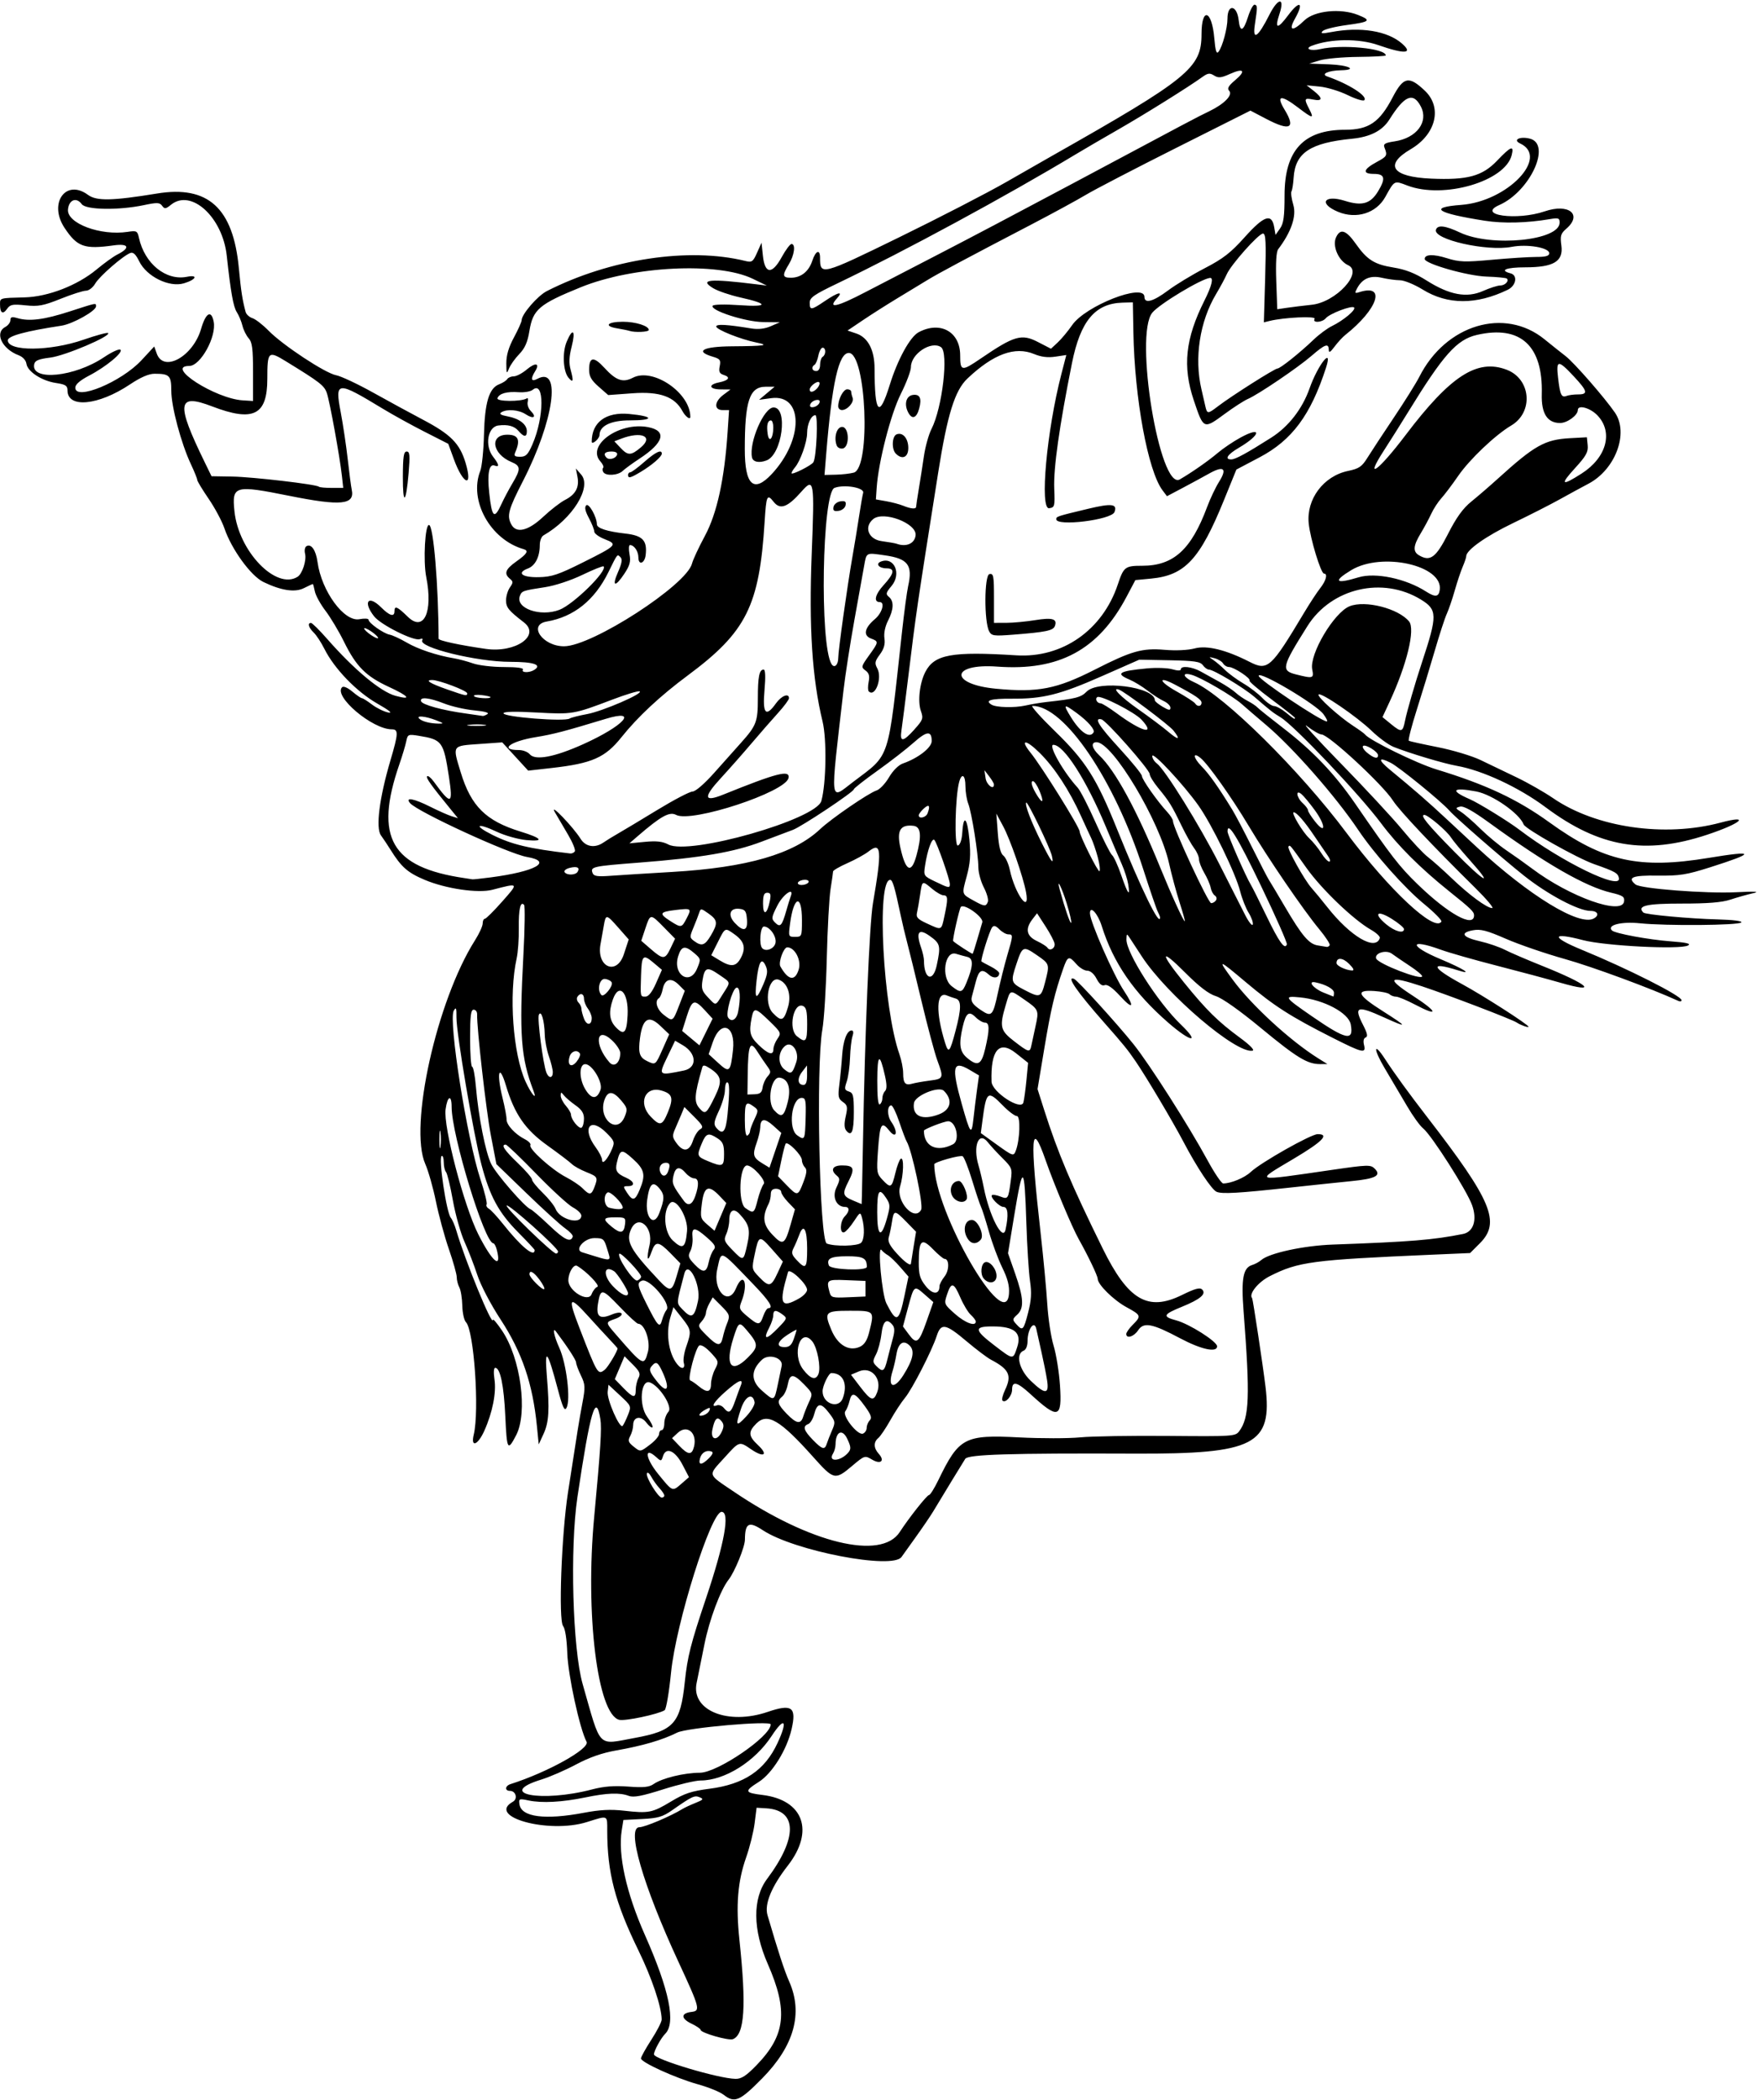
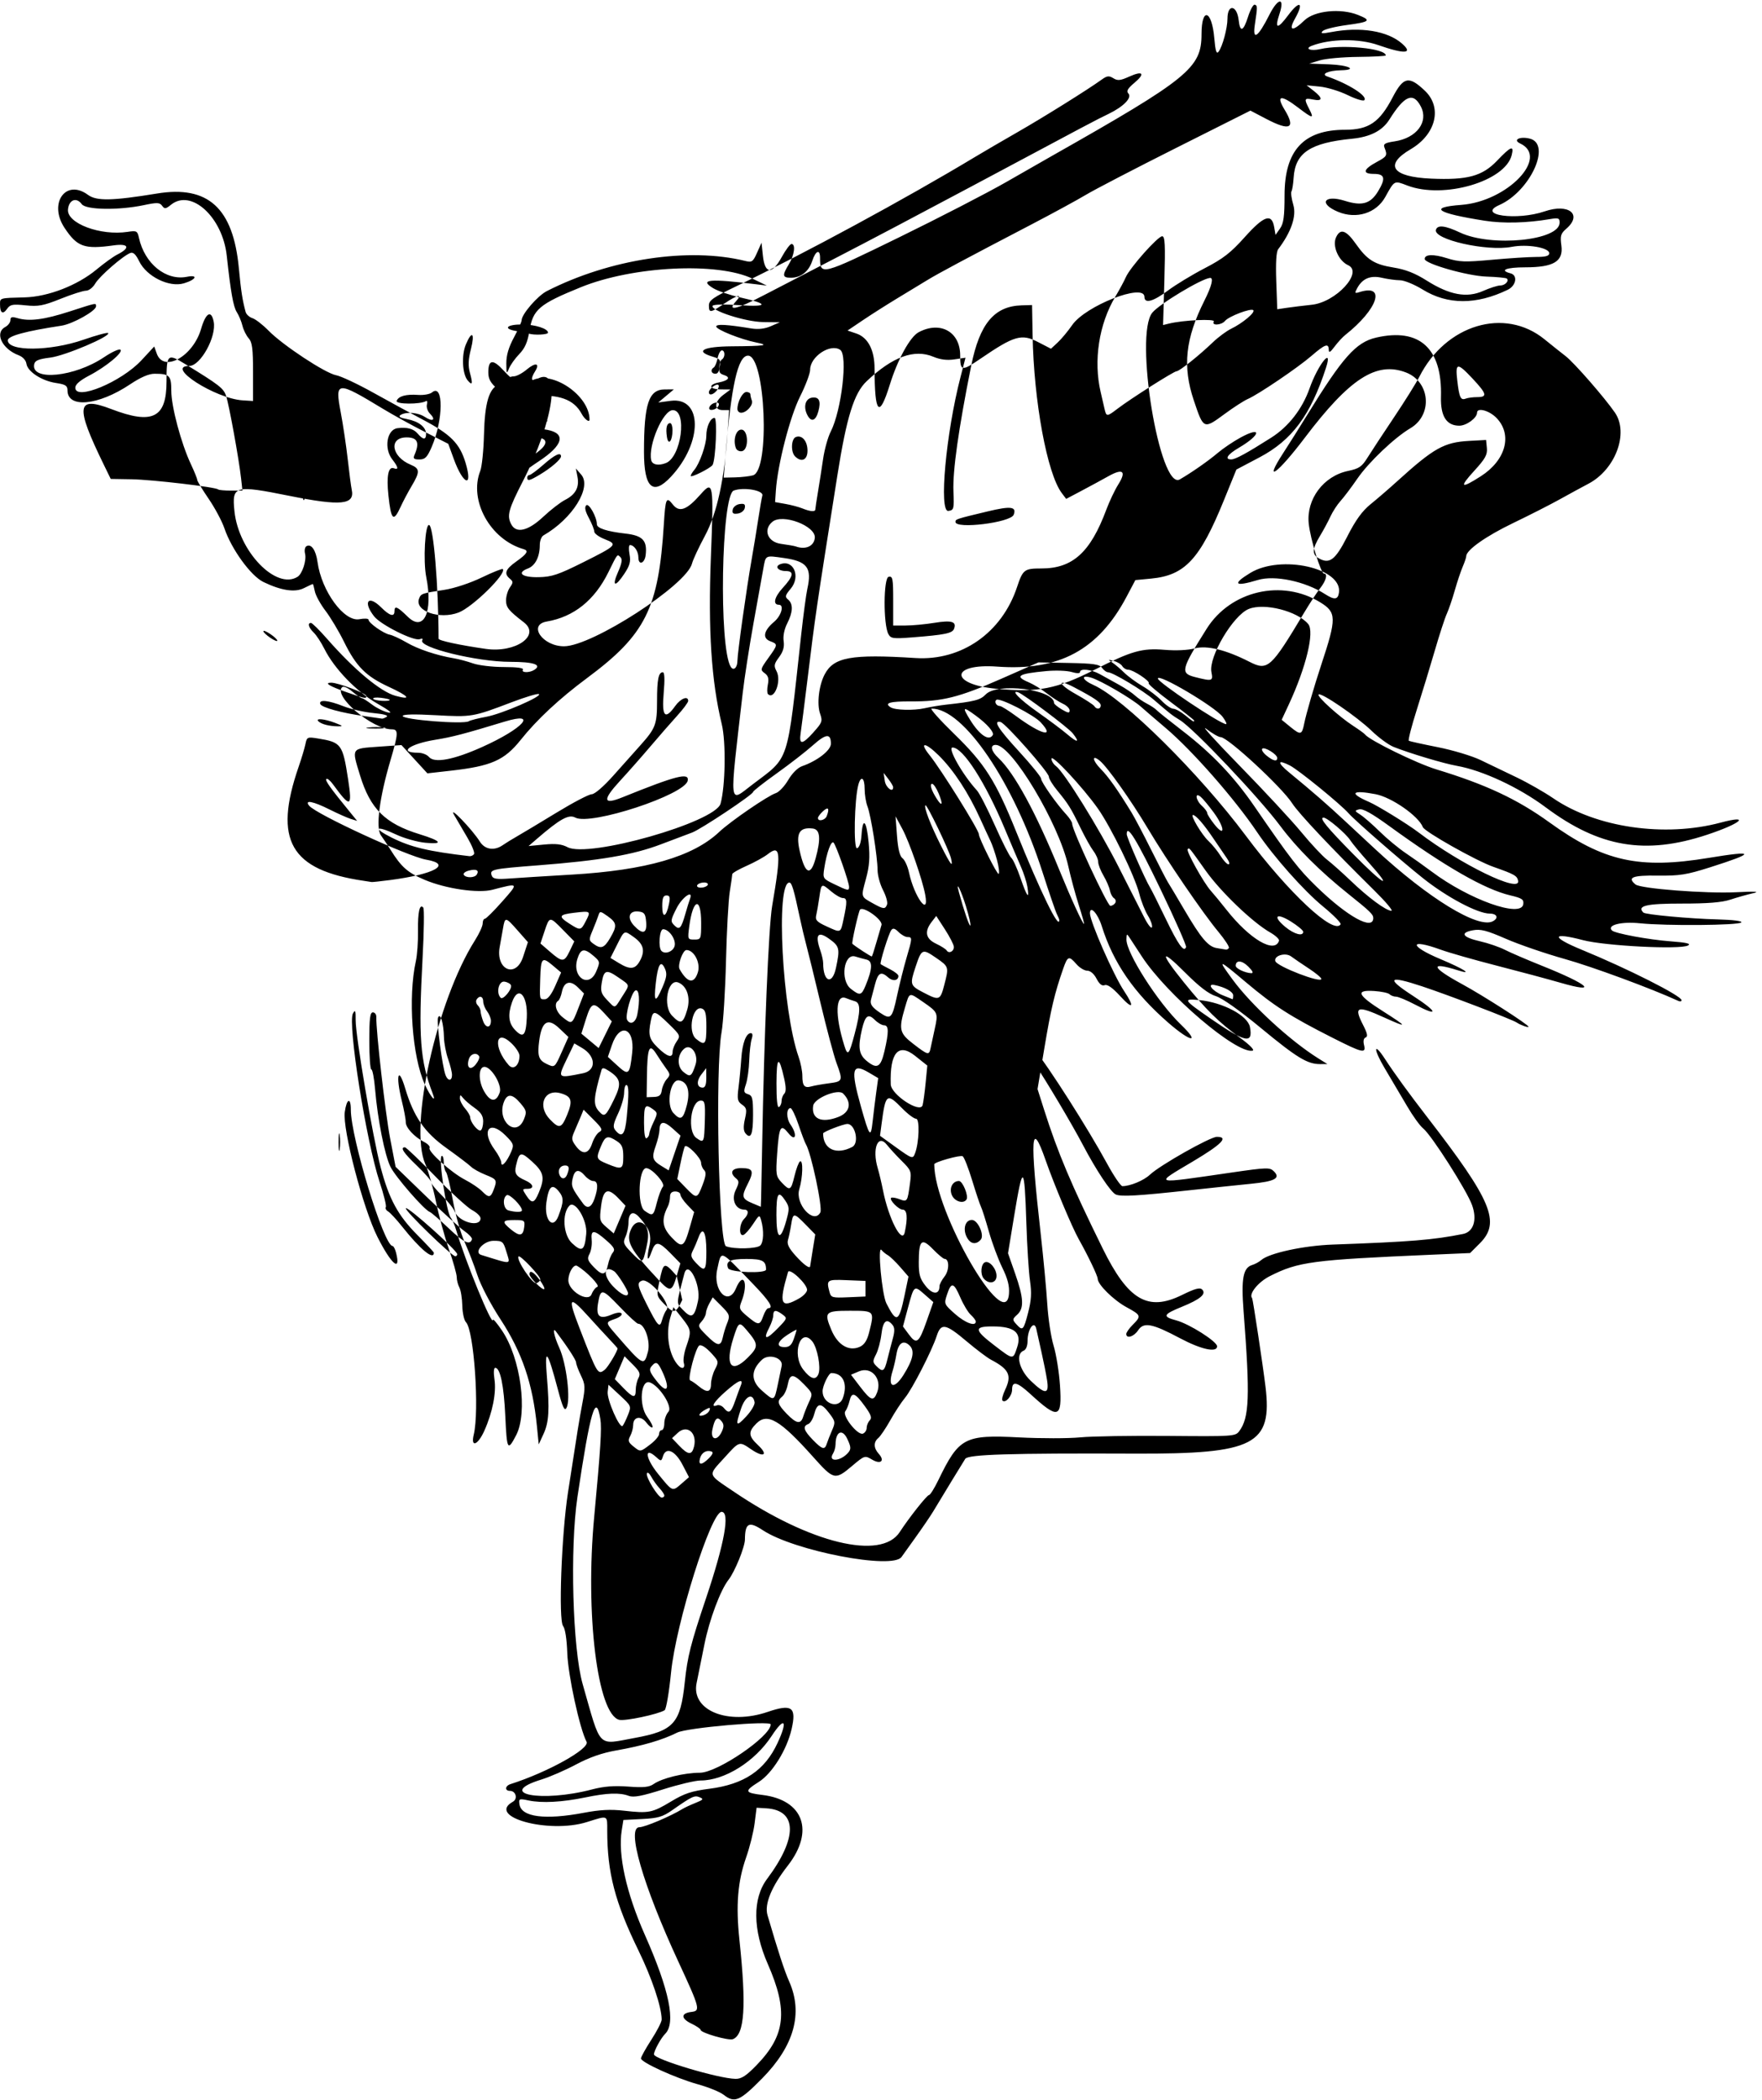
<svg xmlns="http://www.w3.org/2000/svg" id="svg4198" height="758.44" viewBox="0 0 636.562 758.438" width="636.56" version="1.1">
-   <path id="path4208" d="m261.36 756.6c-1.282-1.008-5.447-2.697-9.257-3.752-7.948-2.203-20.541-7.927-20.541-9.337 0-0.524 1.688-3.563 3.75-6.754 2.062-3.191 3.744-6.475 3.736-7.297-0.043-4.599-3.547-15.021-8.378-24.919-8.494-17.402-11.296-28.155-11.296-43.348 0-5.672 0.424-5.496-7.349-3.059-13.799 4.325-36.454-1.905-26.725-7.349 1.844-1.032 1.069-3.913-1.053-3.913-1.967 0-1.816-1.813 0.205-2.455 13.355-4.24 28.777-12.825 27.46-15.286-2.456-4.589-6.689-24.001-6.963-31.927-0.177-5.119-0.766-8.963-1.512-9.862-1.726-2.079-0.599-32.934 1.763-48.282 3.542-23.014 4.001-25.862 5.195-32.212 1.099-5.843 1.05-6.76-0.531-10.033-0.957-1.981-1.74-4.093-1.74-4.694 0-0.856-3.041-5.543-7.208-11.108-1.473-1.968-0.774 1.629 1.122 5.769 2.628 5.74 4.212 18.892 2.618 21.741-0.715 1.278-1.384-0.152-3.111-6.652-3.754-14.126-4.855-15.504-3.995-4.999 1.024 12.513 0.781 16.792-1.198 21.094l-1.725 3.75-0.651-6.562c-1.531-15.435-5.369-26.694-13.165-38.618-3.557-5.441-7.149-12.304-8.341-15.938-1.151-3.51-3.238-8.913-4.636-12.007-1.399-3.094-3.298-9.844-4.221-15-0.923-5.156-2.043-9.776-2.489-10.266-0.446-0.49-0.811-2.097-0.811-3.571s-0.347-2.466-0.771-2.204c-1.181 0.73 1.732 20.36 3.308 22.293 0.56 0.686 1.447 2.724 1.971 4.529 3.143 10.82 13.136 35.198 13.263 32.356 0.023-0.509 1.508 1.252 3.3 3.913 6.715 9.971 9.353 29.576 5.082 37.769-3.071 5.892-3.348 5.412-3.913-6.801-0.519-11.212-1.833-17.55-3.639-17.55-0.538 0-0.65 1.692-0.276 4.186 0.715 4.765-0.703 11.945-3.663 18.549-2.352 5.249-4.991 6.219-3.825 1.406 2.1-8.667 0.083-37.728-2.82-40.631-0.665-0.665-1.257-3.357-1.316-5.984-0.059-2.627-0.537-5.578-1.061-6.558-0.52-0.98-0.95-2.65-0.95-3.72 0-1.066-1.279-5.629-2.842-10.14-1.563-4.511-3.667-12.249-4.675-17.195-1.008-4.947-2.74-11.044-3.849-13.55-5.977-13.513 4.139-58.987 17.975-80.805 1.521-2.399 2.766-5.122 2.766-6.053s0.347-1.692 0.771-1.692 3.246-2.802 6.271-6.226c6.061-6.861 6.131-6.777-3.549-4.257-5.136 1.337-16.757-0.36-24.369-3.558-6.218-2.612-8.491-4.606-12.405-10.878-1.031-1.653-2.597-4.006-3.479-5.229-1.939-2.688-0.568-13.502 3.426-27.039 2.9-9.827 2.962-11.25 0.492-11.25-7.038 0-21.18-11.978-17.952-15.205 0.492-0.492 2.013 0.152 3.686 1.559 1.567 1.318 3.132 2.397 3.478 2.397 0.347 0 1.973 1.022 3.615 2.271 1.641 1.249 4.25 2.544 5.797 2.878 1.878 0.405 0.566-0.678-3.952-3.262-7.42-4.244-15.441-12.554-19.012-19.699-1.16-2.32-2.901-4.973-3.869-5.896-1.83-1.75-2.32-3.48-0.98-3.48 0.428 0 3.056 2.599 5.841 5.776 9.739 11.109 19.292 19.07 24.649 20.543 6.064 1.667 4.98 0.17-2.315-3.197-8.346-3.852-11.829-7.352-16.264-16.35-1.85-3.752-4.851-8.771-6.67-11.155-1.819-2.383-3.548-5.536-3.842-7.006-0.294-1.47-0.628-2.674-0.742-2.674s-1.569 0.679-3.232 1.509c-3.248 1.62-8.233 0.861-14.607-2.225-4.538-2.197-11.525-11.81-14.097-19.396-0.866-2.554-3.427-7.349-5.692-10.656-2.265-3.31-4.118-6.37-4.118-6.82 0-0.442-1.046-3.029-2.323-5.75-3.506-7.46-7.052-20.75-7.052-26.42 0-5.54-0.629-6.18-6.064-6.18-2.067 0-5.018 1.282-8.868 3.853-11.446 7.644-22.568 8.708-22.568 2.159 0-1.706-0.697-2.154-4.15-2.672-5.138-0.77-10.28-4.11-10.687-6.94-0.185-1.28-1.301-2.5-2.813-3.08-6.009-2.27-8.777-8.09-4.85-10.2 1.031-0.552 1.875-1.667 1.875-2.478 0-1.166 0.539-1.317 2.578-0.723 4.266 1.245 9.645 0.554 18.809-2.417 9.895-3.207 9.55-3.14 9.55-1.861 0 1.663-8.417 6.376-12.495 6.998-13.038 1.986-19.38 3.716-19.38 5.287 0 4.078 15.266 3.959 27.314-0.212 4.634-1.604 8.65-2.692 8.924-2.418 1.116 1.116-15.558 8.198-20.861 8.86-4.326 0.54-5.581 1.066-5.847 2.448-1.187 6.161 14.656 4.544 25.227-2.575 2.715-1.828 5.364-3.059 5.886-2.736 1.319 0.815-5.031 6.115-11.168 9.321-3.417 1.785-5.096 3.243-5.097 4.426-0.006 4.84 16.668-2.088 23.946-9.949l4.573-4.94 0.92 2.578c2.485 6.96 13.112 1.028 16.008-8.936 1.697-5.839 3.68-6.975 4.554-2.61 1.081 5.403-4.764 15.999-8.825 15.999-8.966 0 9.383 11.809 19.306 12.425l3.734 0.232v-10.451c0-8.451-0.3-10.784-1.568-12.188-0.862-0.955-1.878-3.002-2.258-4.549-0.38-1.547-1.295-3.747-2.035-4.89-1.263-1.951-2.187-7.136-3.638-20.423-1.523-13.935-12.854-24.28-20.138-18.382-1.914 1.55-2.314 1.596-3.213 0.367-0.883-1.208-1.803-1.24-6.589-0.23-9.109 1.921-20.904 1.738-22.437-0.348-1.941-2.643-4.636-1.61-4.978 1.907-0.487 5.013 11.729 9.594 21.572 8.09 3.228-0.493 3.511-0.343 4.061 2.16 2.052 9.34 9.755 15.593 17.339 14.076 4.201-0.84 3.345 1.028-1.078 2.353-5.298 1.587-13.47-2.427-16.163-7.939-1.243-2.545-2.172-3.412-3.222-3.009-2.673 1.026-11.148 8.409-12.67 11.037-0.832 1.44-2.312 2.58-3.341 2.58-1.016 0-5.135 1.316-9.152 2.925-6.279 2.514-8.061 2.846-12.687 2.362-4.669-0.488-5.554-0.317-6.678 1.288-1.512 2.15-2.534 1.52-2.534-1.58 0-2.422-0.269-2.344 8.906-2.584 8.463-0.221 19.066-4.331 25.956-10.061 2.74-2.278 6.119-4.714 7.51-5.412 4.846-2.432 4.173-4.079-1.352-3.306-10.561 1.477-13.15 0.554-17.705-6.314-5.909-8.909 0.447-17.86 8.47-11.928 3.07 2.27 8.774 2.157 24.933-0.493 18.441-3.024 27.507 5.239 29.56 26.944 0.784 8.282 1.284 11.52 2.45 15.841 0.236 0.876 1.346 1.884 2.466 2.239 1.12 0.356 3.735 2.383 5.811 4.506 5.131 5.246 20.461 15.36 24.401 16.1 1.762 0.331 7.756 3.139 13.32 6.242 5.564 3.103 13.702 7.532 18.085 9.842 10.028 5.287 13.277 8.577 15.379 15.576 2.759 9.186-0.815 8.04-4.243-1.36l-2.013-5.522-8.534-4.343c-4.694-2.389-11.496-6.141-15.115-8.338-16.617-10.087-17.348-10.028-15.214 1.22 0.854 4.5 2.001 12.19 2.55 17.088 0.549 4.898 1.197 9.825 1.439 10.948 1.18 5.468-3.855 5.963-22.53 2.217-19.849-3.982-20.807-3.711-19.832 5.617 1.512 14.468 15.095 28.519 22.82 23.607 1.696-1.078 3.274-5.963 2.685-8.31-0.288-1.149-0.082-2.362 0.458-2.695 1.735-1.072 3.445 1.334 4.041 5.689 1.442 10.52 9.614 21.682 15.118 20.65 1.817-0.341 3.303-0.258 3.303 0.184 0 1.161 5.381 4.967 7.637 5.401 1.055 0.203 3.794 1.469 6.088 2.813 4.126 2.418 10.927 4.691 17.139 5.728 1.764 0.294 4.875 1.124 6.915 1.843 2.039 0.72 7.055 1.308 11.145 1.308 4.72 0 7.226 0.343 6.858 0.938-0.711 1.15 2.326 1.217 4.104 0.09 2.916-1.847-0.219-2.903-8.613-2.903-12.178 0-33.457-5.23-31.851-7.829 0.331-0.536-0.052-0.688-0.905-0.36-2.11 0.81-14.072-5.164-16.486-8.233-4.155-5.283-2.133-7.912 2.513-3.266 3.079 3.079 4.832 3.589 4.832 1.406 0-2.14 1.002-1.723 4.816 2.001 5.769 5.633 9.173-1.682 6.666-14.324-1.167-5.885-0.422-19.301 1.044-18.816 1.597 0.529 3.364 21.81 3.41 41.068 0.002 0.686 7.514 2.306 17.051 3.677 10.746 1.545 19.922-4.842 13.77-9.584-5.545-4.274-6.444-5.385-6.444-7.96 0-1.471 0.625-3.567 1.389-4.658 1.227-1.752 1.227-2.118 0-3.136-2.231-1.852-1.637-3.438 2.341-6.253 3.904-2.762 4.557-3.878 2.598-4.44-12.014-3.445-19.846-17.589-15.644-28.254 0.598-1.517 1.2-7.398 1.339-13.07 0.286-11.664 1.847-16.842 5.496-18.229 1.264-0.481 2.575-1.322 2.913-1.869 0.338-0.547 1.402-0.995 2.363-0.995 0.961 0 3.064-1.107 4.672-2.46 3.166-2.664 4.876-2.318 3.044 0.615-1.778 2.848-1.44 3.949 0.839 2.729 8.732-4.673 5.925 15.169-5.221 36.894-5.321 10.373-5.91 12.566-4.222 15.721 1.796 3.356 6.093 2.328 11.508-2.753 2.676-2.511 6.224-5.258 7.885-6.104 3.823-1.947 5.231-4.566 4.498-8.37l-0.576-2.992 1.92 2.213c3.946 4.549-3.139 15.958-13.646 21.974-0.72 0.412-1.309 1.967-1.309 3.455 0 4.246-1.625 7.466-4.278 8.475-4.223 1.606-2.156 3.27 3.903 3.142 4.711-0.099 7.082-0.891 15.993-5.343 12.337-6.163 12.642-6.491 7.793-8.396-2.048-0.805-3.724-2.03-3.724-2.724 0-0.694-0.874-2.891-1.942-4.884-1.354-2.526-1.644-3.92-0.959-4.605 0.934-0.934 3.838 4.243 3.838 6.843 0 1.42 3.639 2.608 10.297 3.361 6.261 0.708 7.957 2.507 7.326 7.769-0.37 3.079-2.623 3.819-2.623 0.862 0-2.224-1.533-4.484-3.042-4.484-0.436 0-0.513 1.487-0.172 3.305 0.498 2.654 0.134 4.039-1.846 7.031-3.34 5.047-4.644 4.711-2.299-0.592 1.365-3.085 1.622-4.607 0.9-5.328-1.219-1.219-0.999-1.49-4.385 5.392-4.988 10.139-12.488 16.142-22.25 17.811-6.918 1.183-1.518 8.944 6.222 8.944 10.125 0 44.358-22.143 46.254-29.918 0.325-1.334 2.421-5.827 4.657-9.985 4.373-8.131 7.07-20.513 8.203-37.676l0.511-7.734h-2.314c-3.2 0-3.055-3.041 0.264-5.517l2.578-1.923-3.516-0.03c-4.212-0.035-4.669-1.721-0.684-2.518 3.578-0.716 4.342-1.879 1.771-2.695-1.574-0.499-1.881-1.159-1.479-3.171 0.444-2.222 0.133-2.651-2.48-3.421-6.7-1.974-3.575-3.689 6.856-3.761 11.928-0.083 13.824-0.372 8.906-1.359-5.662-1.136-14.531-4.671-14.531-5.791 0-0.965 3.749-0.758 12.668 0.697 2.511 0.41 4.848 0.141 7.031-0.809l3.27-1.423-6.071-0.076c-6.405-0.081-19.215-4.228-18.189-5.888 0.301-0.486 4.407-0.58 9.58-0.219 10.615 0.74 10.783-0.463 0.389-2.784-3.735-0.834-8.141-2.337-9.791-3.341-5.207-3.167-1.317-3.517 15.644-1.406l3.75 0.467-5.115-2.472c-12.638-6.108-43.252-4.599-62.104 3.062-15.07 6.123-17.298 8.023-18.568 15.825-0.656 4.029-1.614 6.205-3.67 8.333-1.531 1.584-3.201 3.934-3.712 5.223-0.826 2.083-0.932 1.874-0.952-1.875-0.015-2.92 0.832-5.806 2.753-9.375 1.526-2.836 2.775-5.62 2.775-6.188 0-2.179 5.761-8.844 9.128-10.56 22.778-11.608 51.295-15.926 71.733-10.86 2.325 0.576 2.74 0.281 4.194-2.986l1.614-3.625 0.493 4.688c0.706 6.713 3.304 6.897 6.821 0.483 1.418-2.586 3-4.702 3.516-4.702 1.565 0 1.045 4.032-0.941 7.288-2.487 4.08-2.365 4.899 0.732 4.899 3.615 0 6.433-2.228 7.71-6.097 1.229-3.724 2.812-4.351 2.812-1.114 0 6.482 0.404 6.378 28.576-7.388 14.41-7.041 31.818-16.023 38.685-19.961 6.867-3.938 14.265-8.167 16.44-9.399 49.435-27.993 54.111-31.795 54.111-44.008 0-9.914 3.724-8.808 4.61 1.369 0.413 4.747 0.792 5.954 1.554 4.952 1.423-1.869 3.211-8.508 3.211-11.924 0-5.453 3.447-4.967 4.053 0.571 0.492 4.493 1.701 4.055 3.37-1.221 0.816-2.578 1.905-4.557 2.42-4.398 1.03 0.318 1.032 0.656 0.042 7.26-0.89 5.932 1.147 4.53 5.263-3.624 3.152-6.244 5.662-6.419 3.627-0.253-1.812 5.491-0.715 5.621 3.199 0.378 4.095-5.484 5.756-4.664 2.453 1.212-2.548 4.533-0.942 4.874 3.353 0.711 3.629-3.518 13.049-4.495 19.329-2.007 5.042 1.998 4.449 2.538-4.046 3.675-4.159 0.557-8.061 1.534-8.672 2.173-0.88 0.919-0.234 0.994 3.108 0.361 10.572-2.004 20.341-0.418 25.547 4.146 4.217 3.697 1.018 3.901-8.601 0.547-6.99-2.437-17.23-2.328-23.961 0.255-2.782 1.068-0.424 2.009 3.026 1.208 7.772-1.805 23.677-0.27 23.677 2.285 0 0.237-4.512 0.475-10.027 0.53-5.515 0.054-11.737 0.62-13.828 1.258l-3.801 1.159 7.266 0.274c7.007 0.264 10.438 2.001 4.219 2.136-4.624 0.1-7.433 1.388-4.922 2.257 7.778 2.692 14.727 7.152 13.333 8.557-0.401 0.404-3.104-0.429-6.005-1.852s-7.425-2.8-10.052-3.06l-4.776-0.473 2.578 2.018c3.362 2.632 3.272 3.829-0.234 3.128-3.222-0.644-3.347-0.331-1.382 3.468 1.839 3.556 1.27 3.482-3.965-0.515-6.309-4.817-8.166-4.563-4.969 0.68 4.144 6.796 2.009 7.879-6.619 3.357l-5.712-2.994-26.88 13.505c-14.784 7.428-29.411 15.025-32.505 16.883-3.094 1.858-11.953 6.68-19.688 10.715-24.252 12.652-33.621 17.659-37.687 20.14-2.165 1.321-7.017 4.264-10.781 6.54-3.764 2.276-9.356 5.831-12.427 7.899l-5.582 3.761 3.158 1.063c4.234 1.426 6.598 5.953 6.609 12.655 0.026 16.434 1.672 18.19 5.501 5.865 2.85-9.173 7.317-17.31 10.414-18.967 7.811-4.18 15.014-0.181 15.014 8.337 0 5.792 0.517 5.872 7.431 1.152 12.076-8.243 14.739-9.018 20.607-5.994l4.767 2.456 2.447-2.276c1.346-1.252 3.693-4.077 5.217-6.277 4.837-6.988 26.094-15.29 26.094-10.191 0 2.578 3.145 1.735 8.503-2.279 2.8-2.098 8.783-5.727 13.296-8.064 6.652-3.446 9.386-5.571 14.452-11.231 6.95-7.765 9.747-8.715 10.631-3.61l0.487 2.812 1.628-2.318c1.29-1.837 1.628-4.321 1.628-11.972 0-16.218 6.881-23.679 21.837-23.679 8.567 0 12.501-2.678 17.215-11.719 3.891-7.464 5.879-7.868 11.658-2.371 6.369 6.059 4.004 15.752-5.152 21.118-9.714 5.693-6.726 9.999 7.367 10.616 13.152 0.575 18.519-0.883 23.86-6.483 4.998-5.24 6.191-5.697 5.279-2.021-2.36 9.51-24.621 15.996-37.724 10.992-4.792-1.83-4.582-1.94-7.956 4.152-3.247 5.862-10.446 8.113-17.08 5.342-7.156-2.99-5.025-6.325 2.524-3.951 6.153 1.935 9.202 1.069 11.919-3.387 2.884-4.73 2.506-6.351-1.48-6.351-4.291 0-3.876-1.658 1.082-4.327 3.699-1.992 3.87-2.317 2.742-5.213-0.501-1.285 0.173-1.69 3.692-2.217 7.926-1.189 12.326-7.032 9.463-12.569-2.763-5.343-5.903-4.049-11.366 4.682-2.528 4.041-6.916 6.298-13.503 6.944-15.13 1.485-20.533 5.087-21.098 14.065-0.142 2.258-0.494 4.486-0.781 4.952-0.288 0.465 0.015 2.669 0.673 4.896 1.195 4.048-0.775 9.809-5.462 15.975-0.704 0.926-0.945 4.871-0.707 11.552l0.362 10.146 3.428-0.509c1.886-0.28 5.96-0.78 9.053-1.111 8.754-0.937 18.683-11.75 13.118-14.286-3.462-1.577-5.785-6.931-4.363-10.053 1.523-3.343 3.629-2.664 7.121 2.297 4.107 5.834 6.725 7.483 13.654 8.599 4.343 0.699 7.753 2.04 11.982 4.711 8.272 5.224 14.454 6.365 20.35 3.757 2.459-1.088 5.236-1.978 6.171-1.978 1.749 0 3.324-1.612 2.439-2.498-0.274-0.274-3.586-0.598-7.359-0.721-6.856-0.223-22.33-4.634-22.33-6.365 0-1.708 3.132-1.822 7.997-0.292 4.482 1.41 6.467 1.481 16.293 0.584 6.154-0.562 13.331-1.021 15.949-1.021 3.483 0 4.761-0.357 4.761-1.329 0-2.048-7.968-3.403-13.594-2.313-8.958 1.736-28.475-2.692-27.336-6.202 0.59-1.818 3.364-1.493 8.666 1.016 11.352 5.37 36.014 2.921 36.014-3.577 0-1.634-0.431-1.789-3.516-1.262-8.301 1.417-16.889 1.629-23.555 0.58-17.427-2.742-20.502-4.815-8.48-5.715 16.665-1.248 31.974-17.219 21.275-22.196-2.791-1.298-0.092-2.642 3.497-1.741 7.964 1.999 0.109 19.071-11.04 23.995-8.311 3.671 6.374 5.699 16.437 2.27 8.663-2.952 13.739 1.109 7.821 6.255-2.058 1.789-2.293 2.579-1.814 6.079 0.787 5.739-2.758 7.882-13.047 7.887-6.911 0.004-9.523 1.069-5.316 2.17 2.686 0.702 2.046 4.457-1.012 5.937-11.347 5.491-21.744 5.465-30.724-0.078-2.974-1.836-6.664-3.348-8.201-3.36s-4.481-0.414-6.544-0.892c-4.163-0.965-7.055 0.267-8.954 3.815-0.935 1.746-0.839 1.896 0.869 1.354 9.693-3.077 6.639 6.155-5.117 15.464-0.999 0.791-2.748 2.689-3.887 4.219-1.556 2.089-2.078 2.373-2.101 1.14-0.045-2.476-1.357-2.016-6.197 2.173-4.955 4.289-19.239 13.966-23.051 15.617-1.375 0.595-5.113 3.006-8.306 5.357-7.688 5.66-7.662 5.671-11.197-4.835-4.14-12.303-3.074-22.315 3.843-36.098 2.642-5.265 3.382-8.3 1.989-8.159-3.166 0.321-18.189 9.367-20.818 12.535-6.639 7.999 2.663 64.444 9.928 60.241 4.254-2.461 10.364-6.726 13.688-9.554 1.926-1.638 5.645-4.146 8.266-5.573 7.856-4.276 7.318-0.955-0.597 3.683-4.143 2.428-5.327 4.222-2.787 4.222 1.498 0 5.489-2.17 14.444-7.854 6.27-3.979 11.231-10.363 13.872-17.848 3.009-8.527 8.514-15.413 5.923-7.408-5.537 17.106-12.275 26.177-24.062 32.391l-8.315 4.384-4.496 11.058c-8.67 21.325-14.077 27.154-26.267 28.321l-5.734 0.549-3.192 6.036c-10.128 19.156-24.39 26.858-46.687 25.212-16.984-1.253-17.402 6.389-0.437 7.991 15.147 1.431 21.836 0.135 35.687-6.912 13.255-6.744 17.081-7.828 25.199-7.143 4.127 0.349 8.433 0.145 10.903-0.516 4.388-1.173 11.255 0.511 19.74 4.841 6.599 3.368 7.737 2.349 19.724-17.683 2.062-3.447 4.699-7.469 5.859-8.939 2.11-2.674 2.773-5.232 1.356-5.232-1.125 0-4.947-12.54-5.523-18.119-0.904-8.758 5.338-17.106 14.173-18.956 4.023-0.842 5.024-1.524 7.067-4.816 1.309-2.109 5.595-8.628 9.525-14.488 3.93-5.859 8.073-12.488 9.207-14.73 9.541-18.862 30.813-25.231 45.196-13.532 2.398 1.951 5.861 4.71 7.695 6.133 3.085 2.393 14.074 14.989 17.76 20.357 5.086 7.407 0.192 20.55-9.564 25.682-2.372 1.248-7.056 3.796-10.407 5.662-3.352 1.866-10.945 5.728-16.875 8.583-9.779 4.707-16.875 9.727-16.875 11.939 0 0.465-0.574 2.176-1.275 3.8s-1.992 5.485-2.868 8.579c-0.876 3.094-2.174 6.891-2.883 8.438s-2.638 7.453-4.285 13.125-4.574 15.278-6.504 21.346c-1.93 6.069-3.246 11.191-2.925 11.384 0.321 0.192 5.023 1.228 10.449 2.303 5.426 1.074 12.387 3.168 15.469 4.654 3.082 1.486 8.928 4.294 12.992 6.241 4.063 1.947 10.035 5.352 13.271 7.568 15.476 10.595 40.227 14.199 60.435 8.799 11.059-2.955 7.523 0.258-4.783 4.345-22.363 7.429-38.973 4.612-58.428-9.908-9.6-7.165-22.829-13.331-32.085-14.956-4.665-0.819-16.983-4.509-22.829-6.838-1.805-0.719-5.391-3.347-7.969-5.84-5.235-5.062-18.258-13.97-19.126-13.084-0.685 0.699 7.417 8.03 12.564 11.367 2.062 1.337 3.961 2.716 4.219 3.064 1.535 2.072 18.653 10.451 25.781 12.62 17.85 5.43 29.236 10.766 40.811 19.125 19.601 14.154 32.364 16.996 57.626 12.83 16.893-2.786 17.022-1.849 0.469 3.402-8.57 2.719-11.027 3.108-18.984 3.006-9.156-0.117-11.083 0.659-7.969 3.211 1.848 1.514 25.387 3.329 36.283 2.798 7.076-0.345 8.822-0.241 6.138 0.366-2.062 0.467-5.719 1.498-8.127 2.293-3.12 1.03-8.182 1.441-17.628 1.433-12.761-0.012-16.28 0.813-13.847 3.246 0.748 0.748 16.598 2.212 26.865 2.481 5.608 0.147 9.015 0.586 8.506 1.097-1.058 1.062-27.059 1.275-36.579 0.3-6.79-0.696-12.076 0.651-10.143 2.585 1.089 1.089 13.265 3.345 21.278 3.941 5.721 0.426 7.393 0.825 6.216 1.484-2.778 1.554-29.957 0.177-37.949-1.923-11.419-3.001-11.671-1.136-0.469 3.467 16.658 6.845 36.043 16.637 36.077 18.223 0.009 0.442-0.51 0.561-1.155 0.265-9.747-4.48-31.123-12.368-41.011-15.134-6.958-1.947-16.515-5.223-21.236-7.28-7.032-3.064-9.206-3.624-12.018-3.097-4.785 0.898-3.715 2.534 2.595 3.967 2.928 0.665 6.968 2.048 8.977 3.073 2.01 1.025 8.026 3.614 13.369 5.752 17.026 6.814 20.732 10.202 6.735 6.158-4.549-1.314-14.938-4.101-23.088-6.193-8.15-2.092-17.22-4.679-20.156-5.749-11.454-4.173-11.601-1.417-0.18 3.372 8.495 3.562 12.133 5.895 6.345 4.068-10.328-3.26-9.665-1.081 1.519 4.988 7.582 4.114 24.01 14.653 24.01 15.403 0 0.422-3.006-0.65-4.219-1.505-1.512-1.066-24.539-9.876-34.149-13.065-12.308-4.085-13.322-3.037-3.326 3.438 8.978 5.816 9.423 7.721 0.733 3.141-2.995-1.579-6.099-2.871-6.899-2.872-0.799-0.001-1.854-0.395-2.344-0.876-0.49-0.481-3-1.008-5.578-1.172-6.89-0.438-6.067 1.432 3.228 7.333 9.049 5.745 9.122 6.181 0.371 2.213-9.787-4.438-11.029-3.995-7.587 2.704 1.548 3.013 1.8 4.223 0.942 4.531-0.729 0.262-0.956 1.276-0.601 2.686 0.812 3.234-0.446 2.953-11.266-2.52-15.376-7.777-21.105-11.447-31.408-20.117-10.156-8.546-10.399-8.591-4.732-0.878 6.726 9.155 20.779 22.067 30.897 28.387l3.281 2.05-2.608 0.016c-4.588 0.028-8.403-2.291-21.319-12.957-7.806-6.447-14.068-10.878-16.385-11.596-2.58-0.8-6.016-3.432-11.016-8.44-9.134-9.149-9.361-7.448-0.469 3.526 8.073 9.964 12.266 14.099 20.238 19.959 3.638 2.674 5.389 4.48 4.516 4.658-5.83 1.191-30.918-20.157-39.988-34.026-1.805-2.76-3.784-5.79-4.398-6.735-1.032-1.587-1.121-1.545-1.172 0.548-0.118 4.83 11.335 22.765 19.632 30.744 7.224 6.946 3.698 6.501-4.429-0.56-12.502-10.862-19.936-21.65-24.135-35.028-1.419-4.521-4.248-7.565-4.248-4.571 0 2.965 8.495 22.318 12.316 28.055 3.972 5.965 3.22 6.913-1.439 1.813-2.704-2.96-4.575-4.279-5.541-3.908-0.991 0.38-1.937-0.366-2.952-2.329-0.906-1.752-2.225-2.889-3.351-2.889-1.021 0-2.774-1.055-3.895-2.344-2.74-3.151-3.192-2.997-4.811 1.641-3.095 8.863-4.427 14.483-6.788 28.64l-2.472 14.823 2.367 7.448c4.933 15.522 9.754 26.941 21.157 50.104 9.204 18.697 16.333 22.889 28.628 16.836 4.746-2.336 6.496-2.809 7.327-1.977 1.591 1.591-0.681 3.521-7.319 6.218-6.827 2.775-7.153 3.549-2.063 4.911 4.721 1.263 14.773 7.638 14.773 9.369 0 2.397-5.752 1.148-13.368-2.903-10.086-5.365-13.156-5.948-15.165-2.882-1.513 2.308-4.279 3.164-4.279 1.324 0-0.539 1.055-2.035 2.344-3.324 3.153-3.153 3.046-3.453-2.256-6.339-4.67-2.541-10.39-8.173-10.412-10.249-0.011-1.078-3.49-8.35-6.86-14.341-2.412-4.288-8.901-19.752-11.955-28.49-5.315-15.207-5.746-8.684-1.765 26.692 0.986 8.766 2.052 20.156 2.368 25.312 0.316 5.156 1.345 11.906 2.287 15 0.942 3.094 1.975 9.535 2.297 14.313 0.806 11.985-0.597 12.394-10.698 3.12-4.761-4.371-6.6-4.819-6.6-1.61 0 2.312-2.396 5.063-3.472 3.987-0.338-0.338 0.094-2.1 0.96-3.915 2.476-5.193 1.426-7.423-5.111-10.851-1.357-0.711-5.341-3.719-8.854-6.684-7.583-6.399-9.209-6.682-10.768-1.875-1.719 5.3-8.879 19.255-11.466 22.349-1.255 1.501-3.626 5.12-5.269 8.043s-3.6 5.822-4.348 6.443c-1.777 1.475-1.725 3.629 0.138 5.688 2.324 2.568 0.738 3.968-2.398 2.115-2.622-1.549-2.687-1.528-7.261 2.329-6.117 5.158-6.572 5.052-14.02-3.29-11.92-13.351-16.531-16.066-20.518-12.079-3.024 3.024-2.903 4.541 0.625 7.838 3.767 3.52 2.102 4.612-2.388 1.566-4.512-3.062-4.255-3.139-9.795 2.964-6.016 6.628-6.276 5.692 3.397 12.245 27.575 18.681 53.323 24.934 59.973 14.565 3.28-5.05 9.82-13.34 10.56-13.34 0.418 0 1.936-2.426 3.374-5.391 7.463-15.395 9.451-16.445 29.199-15.425 7.837 0.405 17.751 0.399 22.031-0.012 4.28-0.411 18.634-0.648 31.897-0.527 23.071 0.212 24.175 0.141 25.518-1.634 3.721-4.92 4.004-12.515 1.62-43.485-0.9-11.69-0.168-15.619 3.095-16.608 1.047-0.318 2.536-1.13 3.309-1.805 2.875-2.51 15.318-5.202 25.781-5.578 28.257-1.016 36.283-1.669 47.092-3.831 3.806-0.761 5.178-5.101 3.287-10.392-1.894-5.297-14.673-25.339-17.689-27.742-1.138-0.907-3.729-4.493-5.757-7.969-2.029-3.476-5.666-9.631-8.083-13.677-4.236-7.091-4.145-9.904 0.108-3.353 3.269 5.035 8.636 12.418 15.26 20.99 23.307 30.163 26.544 37.927 18.969 45.502l-3.531 3.531-14.047 0.61c-43.085 1.87-47.964 2.516-58.297 7.723-4.246 2.139-7.757 6.517-6.398 7.977 0.274 0.295 3.903 24.314 4.819 31.896 2.544 21.068-3.957 24.41-47.142 24.242-45.319-0.177-60.282 0.283-61.322 1.885-0.849 1.308-7.885 12.854-11.569 18.984-0.99 1.647-3.919 5.948-6.51 9.557-2.591 3.609-4.807 6.705-4.924 6.88-3.166 4.704-38.826-2.156-50.144-9.646-5.048-3.34-6.404-2.619-6.453 3.433-0.021 2.658-3.698 11.653-5.91 14.46-2.934 3.722-6.968 14.513-8.713 23.309-0.819 4.125-2.092 10.434-2.831 14.019-2.038 9.899 11.304 15.307 25.678 10.41 8.77-2.988 10.479-1.748 8.629 6.263-1.726 7.475-7.019 15.98-11.845 19.03-5.314 3.359-5.159 3.918 1.307 4.706 14.866 1.812 18.902 13.045 9.174 25.531-5.901 7.575-8.498 13.909-7.332 17.886 3.985 13.584 6.091 20.023 7.853 24.005 5.064 11.449 1.772 23.227-9.771 34.946-8.13 8.255-9.972 9.034-13.955 5.902zm12.041-10.74c10.394-10.731 11.367-19.619 3.988-36.431-5.468-12.458-5.564-23.683-0.263-30.767 11.093-14.825 10.971-24.827-0.312-25.493l-3.479-0.205-0.71 5.625c-0.39 3.094-1.764 8.619-3.054 12.279-3.078 8.736-3.773 17.288-2.431 29.908 2.543 23.912 1.862 34.159-2.376 35.785-1.574 0.604-11.64-2.297-11.64-3.355 0-0.372-1.509-1.396-3.353-2.276-3.82-1.822-3.823-3.76-0.007-4.209 3.368-0.396 3.152-1.229-4.74-18.273-12.75-27.53-18.8-48.45-14.03-48.45 1.939 0 11.378-3.998 15.574-6.596 0.773-0.479 2.883-1.46 4.688-2.181 2.85-1.138 3.046-1.407 1.494-2.048-1.855-0.766-2.655-0.387-9.969 4.721-3.366 2.351-5.103 2.857-10.789 3.144l-6.777 0.342-0.603 3.772c-1.409 8.811 1.647 22.596 8.368 37.752 8.826 19.902 11.27 31.809 7.333 35.717-1.532 1.52-4.056 6.143-4.056 7.428 0 1.763 23.283 8.748 29.478 8.844 2.137 0.033 3.867-1.101 7.673-5.03zm-62.363-91.096c5.682-1.078 9.602-1.277 14.4-0.731 8.931 1.016 10.205 0.766 17.014-3.341 4.818-2.906 7.371-3.75 13.875-4.59 12.487-1.612 19.968-6.633 24.553-16.48 3.838-8.243 2.587-9.768-2.114-2.575-6.033 9.229-16.958 16.073-25.66 16.073-1.89 0-7.988 1.445-13.552 3.21-7.695 2.442-10.662 3.003-12.396 2.344-3.254-1.237-7.787-1.076-15.707 0.56-8.353 1.725-15.679 2.117-20.507 1.095-3.381-0.715-3.57-0.635-3.281 1.383 0.663 4.627 9.196 5.742 23.376 3.052zm2.87-8.421c4.245-1.113 7.963-1.404 13.051-1.024 5.586 0.418 7.566 0.216 9.213-0.937 3.006-2.105 10.992-4.05 16.687-4.063 6.347-0.015 25.579-13.146 25.579-17.465 0-1.449-30.289 1.209-33.79 2.965-5.351 2.684-12.449 4.76-22.035 6.446-5.096 0.896-9.703 2.505-14.495 5.061-3.863 2.061-9.499 4.511-12.523 5.445-16.724 5.164-0.119 8.404 18.313 3.572zm15.311-18.579c14.243-2.594 16.61-5.233 18.184-20.269 0.953-9.102 2.135-13.774 7.596-30 6.773-20.127 8.814-31.406 5.682-31.406-3.827 0-16.486 40.245-18.246 58.005-0.709 7.153-1.755 13.294-2.325 13.646-2.392 1.478-14.297 3.989-16.405 3.46-7.846-1.969-12.325-38.243-9.044-73.236 2.309-24.627 2.78-32.088 2.232-35.413-1.617-9.829-3.65-2.907-8.286 28.221-2.745 18.43-1.731 54.846 1.879 67.478 6.777 23.717 5.123 21.993 18.734 19.514zm10.78-87.58c0-0.418-0.787-1.605-1.748-2.637-0.962-1.032-2.298-2.903-2.97-4.159-0.672-1.255-1.387-1.787-1.588-1.182-0.45 1.351 4.098 8.738 5.38 8.738 0.509 0 0.926-0.342 0.926-0.761zm6.276-4.341 2.63-2.289-2.344-4.508c-2.642-5.082-5.943-6.531-7.036-3.088-0.607 1.913-0.712 1.928-2.446 0.358-4.455-4.032-3.96 0.362 0.684 6.076 5.306 6.528 5.08 6.436 8.511 3.451zm9.837-9.137c1.367-1.367 1.669-2.178 0.907-2.432-1.862-0.621-3.599 0.438-4.146 2.529-0.661 2.527 0.654 2.488 3.239-0.096zm50.402-2.111c0.991-1.194 0.914-2.063-0.435-4.907-1.774-3.738-4.185-2.605-4.219 1.982-0.007 1.062-0.408 2.552-0.888 3.312-2.055 3.25 2.806 2.911 5.542-0.387zm-55.793-2.032c1.249-4.978-2.484-8.164-5.87-5.009l-2.064 1.923 2.59 2.72c3.234 3.396 4.561 3.487 5.344 0.367zm-15.733-0.886c1.724-1.315 3.135-3.003 3.135-3.75s0.422-1.359 0.938-1.359c0.516 0 0.938-1.127 0.938-2.504s0.679-3.254 1.508-4.171c1.57-1.735-3.153-9.191-6.679-10.545-3.372-1.294-4.131 8.246-0.992 12.465 1.315 1.768 2.156 3.449 1.869 3.736-0.287 0.287-1.283-0.487-2.213-1.72-1.982-2.627-4.743-2.106-4.743 0.896 0 1.081-0.478 2.859-1.062 3.951-0.892 1.666-0.725 2.258 1.041 3.688 2.654 2.149 2.523 2.163 6.261-0.688zm63.702-0.187c0.279-0.902 1.125-3.058 1.879-4.79 1.303-2.992 1.248-3.31-1.091-6.378-2.892-3.791-4.256-3.665-5.334 0.494-0.431 1.665-1.4 3.263-2.152 3.552-2.084 0.8-1.66 2.277 1.628 5.67 3.404 3.512 4.349 3.782 5.07 1.451zm-37.909-4.425c0.812-1.782 0.773-2.655-0.168-3.79-1.494-1.801-2.404-0.945-3.247 3.059-0.801 3.801 1.766 4.35 3.415 0.731zm52.33-1.34c0-0.873 0.501-2.088 1.113-2.701 0.86-0.86 0.46-2.015-1.751-5.068-3.573-4.932-4.747-5.354-5.551-1.994-0.348 1.455-1.04 3.162-1.537 3.794-1.235 1.569 4.465 8.807 6.362 8.079 0.75-0.288 1.364-1.238 1.364-2.111zm-86.233-4.67c1.242-3.142 1.21-3.219-2.897-7.031l-4.152-3.855-0.291 2.517c-0.329 2.847 4.356 13.536 5.403 12.33 0.374-0.431 1.246-2.214 1.936-3.961zm45.734-4.598c-0.67-3.481-3.329-2.242-4.865 2.268-2.179 6.396-1.867 6.882 1.855 2.878 1.823-1.961 3.178-4.277 3.011-5.146zm17.571 5.196c0.35-1.16 1.282-3.505 2.07-5.21 1.41-3.049 1.382-3.154-1.694-6.328-3.929-4.054-5.208-4.063-5.963-0.041-0.329 1.753-1.22 3.703-1.979 4.333-2.02 1.677-1.726 2.815 1.615 6.263 3.516 3.628 5.075 3.885 5.951 0.982zm-33.877-2.223c0.405-1.056 0.135-1.134-1.289-0.371-2.539 1.359-3.197 2.746-1.035 2.181 0.996-0.261 2.042-1.075 2.324-1.809zm9.274-3.402c0.767-2.191 1.696-4.723 2.063-5.625 1.087-2.668-0.855-1.895-5.494 2.189-4.239 3.732-5.628 5.976-3.095 5.005 0.691-0.265 1.797 0.17 2.458 0.967 1.847 2.225 2.554 1.784 4.067-2.535zm38.905-1.004c1.874-5.182 0.095-9.074-4.147-9.074-0.952 0-3.164 4.597-3.164 6.576 0 4.53 5.854 6.53 7.312 2.498zm-23.455-5.09c0.624-2.965 1.242-5.934 1.373-6.597 0.571-2.894-4.664-4.515-7.123-2.205-4.064 3.818-4.073 7.603-0.026 11.146 4.505 3.943 4.446 3.967 5.775-2.344zm35.854 2.986c1.865-4.904-2.075-9.469-6.549-7.587l-2.899 1.219 3.349 4.387c3.835 5.022 4.821 5.343 6.099 1.982zm-87.211-0.938c0-1.323 0.443-3.233 0.984-4.244 0.815-1.522 0.466-2.357-2.025-4.848l-3.009-3.009-1.755 4.131-1.755 4.131 3.026 3.122c3.636 3.751 4.533 3.893 4.533 0.716zm9.792-6.147c-1.796-3.984-2.427-4.326-4.149-2.252-0.939 1.132-0.577 2.106 1.99 5.347 3.709 4.683 4.897 2.978 2.159-3.096zm17.401 4.099c0.003-1.418 0.644-3.802 1.424-5.297 1.293-2.479 1.271-2.892-0.24-4.672-2.42-2.85-4.351-4.299-5.338-4.006-1.294 0.384-4.451 12.276-3.357 12.644 0.505 0.17 1.873 1.105 3.04 2.078 3.001 2.503 4.465 2.259 4.471-0.746zm121.41-1.406c-0.341-2.191-1.243-6.727-2.005-10.078-0.761-3.352-1.608-7.148-1.882-8.436-0.706-3.322-3.158 0.014-3.158 4.296 0 1.803-0.561 3.217-1.406 3.541-3.021 1.159-1.707 6.802 2.533 10.876 5.247 5.041 6.726 4.992 5.918-0.2zm-51.88-1.877c3.469-5.51 4.148-8.711 2.25-10.609-2.219-2.219-4.101-1.014-4.779 3.061-0.326 1.961-0.964 4.737-1.418 6.169-1.881 5.933 0.545 6.78 3.947 1.378zm-30.7-0.395c0.924-2.408-0.432-9.511-2.242-11.746-4.285-5.292-7.508 4.622-3.296 10.143 2.648 3.471 4.604 4.038 5.538 1.604zm-77.214-1.508c1.132-0.88 4.625-6.7 4.625-7.705 0-0.1-1.371-1.633-3.047-3.408-1.676-1.775-5.033-5.426-7.46-8.113-7.082-7.841-7.624-7.114-3.2 4.291 6.491 16.733 6.58 16.88 9.082 14.935zm102.1-3.72c0.542-2.191 1.428-5.597 1.969-7.568 0.726-2.644 0.693-3.935-0.126-4.922-2.098-2.528-3.421-1.432-3.981 3.299-0.302 2.55-1.181 5.859-1.953 7.352-1.266 2.448-1.251 2.867 0.151 4.269 2.302 2.302 2.855 1.96 3.94-2.43zm-73.536 1.274c-0.309-0.975 0.078-3.612 0.861-5.859 1.948-5.595 1.873-6.097-1.582-10.458l-3.033-3.829-1.114 3.694c-1.837 6.091-0.447 14.037 3.071 17.555 1.298 1.298 2.353 0.65 1.796-1.102zm23.094-1.914c4.006-4.006 3.96-4.862-0.555-10.141-2.524-2.951-2.803-2.765-4.651 3.097-3.108 9.86-0.771 13.022 5.206 7.045zm-36.076-2.053c1.032-3.866-1.153-10.197-3.519-10.197-0.448 0-3.423-2.728-6.611-6.062-6.451-6.746-6.947-6.829-7.879-1.317-0.806 4.77 0.54 5.9 4.872 4.09 1.898-0.793 3.29-0.939 3.635-0.38 0.308 0.498-0.738 1.358-2.323 1.91-3.585 1.25-3.59 1.185 0.468 5.864 9.639 11.114 9.969 11.291 11.356 6.092zm133.41-1.73c1.714-5.194-0.897-7.453-8.662-7.498-7.033-0.041-6.966 1.185 0.373 6.805 6.961 5.331 6.764 5.314 8.289 0.693zm-56.836-0.142c1.605-0.731 2.615-2.281 3.325-5.103 2.005-7.962 2.051-7.91-6.948-7.91-8.922 0-9.368 0.461-6.676 6.904 2.292 5.484 6.366 7.901 10.299 6.108zm-23.871-2.84c0.566-1.624 1.029-3.104 1.029-3.29 0-0.186-1.471 0.616-3.27 1.78-3.799 2.461-4.266 4.462-1.041 4.462 1.683 0 2.512-0.746 3.281-2.952zm-25.642-0.563c0.303-1.418 0.944-3.547 1.424-4.732 1.274-3.145 1.162-3.507-2.096-6.765l-2.969-2.969-1.217 2.194c-0.669 1.206-1.232 2.793-1.25 3.526-0.018 0.733-0.72 2.092-1.56 3.02-1.428 1.578-1.312 1.902 1.781 4.996 3.983 3.983 5.16 4.129 5.887 0.73zm73.631-5.852 2.428-6.891-3.162-2.777c-3.815-3.35-3.802-3.361-6.03 4.946l-1.779 6.635 2.074 2.805c2.841 3.842 3.666 3.24 6.47-4.719zm-53.471 2.271c3.126-3.238 3.172-3.39 1.411-4.688-2.409-1.774-3.335-1.691-3.342 0.3-0.003 0.902-0.636 2.849-1.406 4.326-2.453 4.704-1.166 4.727 3.337 0.062zm90.138-5.325c1.163-4.487 1.324-7.177 0.688-11.484-0.457-3.094-1.052-12.552-1.324-21.018-0.683-21.276-1.258-21.565-4.438-2.234l-2.181 13.264 2.574 7.338c3.1 8.836 3.283 12.538 0.735 14.845-1.762 1.595-1.783 1.814-0.323 3.427 2.31 2.553 2.612 2.26 4.27-4.137zm-130.61-1.041c1.745-2.103-6.247-11.552-8.908-10.531-1.857 0.713-1.649 1.779 1.627 8.317 4.125 8.233 4.827 8.963 5.652 5.877 0.369-1.38 1.102-3.028 1.63-3.664zm34.937 2.213c0.539-1.547 1.361-2.812 1.826-2.812 2.037 0 0.419-2.564-5.482-8.688-12.383-12.85-11.383-12.435-12.973-5.373-1.72 7.636 3.986 13.538 6.732 6.965 2.7-6.463 4.646-1.997 2.035 4.669-0.991 2.53-0.836 2.924 2.119 5.391 3.995 3.336 4.532 3.321 5.743-0.151zm76.77 2.02c0-0.436-0.805-1.52-1.788-2.411-0.984-0.89-2.683-3.698-3.776-6.239-2.38-5.531-3.293-5.749-4.812-1.145-1.135 3.44-1.107 3.511 2.86 7.031 3.682 3.268 7.516 4.678 7.516 2.764zm-25.738-9.425 1.421-6.814-2.986-3.438c-1.642-1.891-3.659-3.824-4.482-4.295-0.823-0.472-1.846-1.315-2.274-1.875-1.516-1.983 0.139 16.089 1.766 19.292 3.664 7.211 4.532 6.83 6.555-2.87zm-74.615 1.972c1.198-5.647-3.555-15.092-4.944-9.825-2.963 11.23-2.928 10.478-0.608 12.948 3.241 3.45 4.282 2.865 5.552-3.123zm112.35-2.656c0.203-2.769-0.48-5.406-2.423-9.367-1.488-3.032-3.663-8.888-4.834-13.013s-2.453-8.147-2.849-8.938c-0.396-0.791-1.836-5.095-3.199-9.564-1.363-4.469-2.903-8.388-3.421-8.708-0.889-0.549-10.275 2.092-10.275 2.891 0 17.143 25.887 61.915 27.001 46.699zm-9.146-5.453c-1.326-1.597-0.971-5.379 0.551-5.879 1.645-0.541 4.093 2.424 4.093 4.957 0 2.612-2.784 3.164-4.645 0.922zm-5.427-13.88c-2.335-2.953-1.637-7.266 1.175-7.266 2.12 0 4.588 5.446 3.216 7.099-1.37 1.651-3.164 1.719-4.391 0.167zm-6.024-16.144c-1.141-2.505 0.163-5.184 2.525-5.184 1.336 0 3.527 5.369 2.723 6.67-1.039 1.682-4.214 0.783-5.248-1.486zm-55.236 37.238c1.585-0.902 2.885-2.296 2.889-3.097 0.008-2.146-6.39-8.121-6.888-6.433-3.409 11.548-2.664 13.323 4 9.53zm-74.955-1.542c0.47-1.235 1.401-2.428 2.069-2.651 1.122-0.374-3.908-5.581-7.317-7.575-1.237-0.723-3.152 2.449-3.152 5.222 0 3.871 7.2 8.16 8.4 5.004zm98.944-1.973v-2.812l-6.797-0.275c-7.187-0.291-7.388-0.152-6.196 4.3 0.537 2.004 0.995 2.131 6.784 1.875l6.208-0.274v-2.812zm-85.785 1.641c-0.006-1.097-3.861-7.186-5.036-7.954-3.758-2.456-4.107 1.505-0.472 5.358 2.868 3.04 5.517 4.289 5.508 2.596zm112.52-2.57c0-0.641 0.822-2.21 1.826-3.486 1.761-2.239 1.751-6.369-0.015-6.369-0.431 0-2.305-1.567-4.165-3.482-4.125-4.248-5.111-3.345-5.132 4.704-0.012 4.52 0.416 5.979 2.526 8.624 2.501 3.134 4.96 3.139 4.96 0.01zm-144.47-2.28c-2.12-2.868-3.656-3.704-3.656-1.991 0 1.172 4.752 5.916 5.338 5.329 0.249-0.249-0.508-1.751-1.682-3.338zm49.529-1.423 1.321-4.53-3.537-3.622c-4.292-4.396-5.476-4.51-6.819-0.658-1.51 4.331-1.974 2.909-0.769-2.358 1.481-6.473-4.131-11.287-6.668-5.719-2.003 4.397-0.397 7.346 10.064 18.483 4.056 4.318 4.733 4.149 6.408-1.595zm36.415-0.974 1.944-4.197-3.955-4.474c-4.568-5.167-4.761-5.107-6.239 1.938-1.09 5.197-1.066 5.318 1.603 8.104 3.588 3.746 4.349 3.589 6.647-1.37zm-49.288 1.249c0-1.217-7.245-8.868-7.837-8.276-1.027 1.027 5.115 10.194 6.48 9.671 0.746-0.286 1.357-0.914 1.357-1.394zm24.466-5.318c0.334-1.634 1.119-3.588 1.745-4.341 0.933-1.124 0.505-1.925-2.381-4.459-4.423-3.884-5.631-3.907-5.25-0.101 0.164 1.643-0.19 3.901-0.787 5.017-0.932 1.742-0.715 2.417 1.531 4.761 3.142 3.279 4.333 3.076 5.141-0.878zm57.097 1.782c0-3.148-1.256-3.827-7.076-3.827-5.974 0-7.595 0.813-6.63 3.326 0.594 1.549 13.706 2.028 13.706 0.501zm-21.562-6.584c0-6.999-1.29-9.291-2.834-5.034-0.525 1.449-1.44 3.585-2.034 4.747-0.914 1.79-0.743 2.47 1.12 4.453 3.276 3.488 3.747 2.965 3.747-4.167zm37.505 5.335c0.003-0.129 0.418-2.755 0.923-5.835l0.917-5.601-3.457-3.54c-4.277-4.38-4.574-4.382-5.247-0.024-0.299 1.934-0.814 4.422-1.145 5.529-0.45 1.504 0.277 2.986 2.873 5.859 2.872 3.179 5.11 4.753 5.137 3.612zm-149.59-4.786c-0.342-1.364-0.921-2.479-1.286-2.479-3.119 0-15.071-39.08-15.071-49.278 0-4.608-1.516-3.982-2.185 0.903-0.854 6.229 6.637 34.859 11.799 45.093 4.998 9.909 8.544 12.94 6.743 5.762zm39.81-0.513c-1.076-3.593-1.374-3.841-4.602-3.841-3.63 0-7.312 4.228-4.449 5.11 11.522 3.55 10.536 3.688 9.052-1.269zm50.616-1.452c1.218-5.441 0.748-7.319-2.776-11.101-2.117-2.272-3.695-1.349-3.695 2.161 0 1.492-0.487 3.782-1.082 5.088-0.971 2.131-0.754 2.712 2.109 5.659 4.102 4.221 4.093 4.224 5.443-1.807zm-68.345 2.446c0-1.327-17.852-17.295-18.553-16.595-0.642 0.642 16.465 17.264 17.85 17.344 0.387 0.022 0.703-0.315 0.703-0.749zm-8.438-0.53c0-0.21-2.656-3.058-5.901-6.328-7.09-7.143-10.292-13.037-13.32-24.513-2.846-10.788-9.084-47.495-9.033-53.152 0.032-3.486-0.138-3.91-0.977-2.442-1.987 3.479 4.765 46.146 9.635 60.878 1.505 4.554 2.513 8.641 2.24 9.083-0.273 0.442 0.099 1.145 0.825 1.564 0.727 0.418 2.998 2.87 5.047 5.448 6.613 8.322 11.484 12.335 11.484 9.462zm55.048-6.829c0.442-4.887-4.025-12.304-6.104-10.133-2.727 2.846-2.19 10.573 0.937 13.496 3.644 3.406 4.611 2.776 5.167-3.362zm62.89 4.21c1.196-1.196 1.343-5.4 0.317-9.055-0.601-2.143-0.694-2.1-2.953 1.344-1.283 1.956-2.86 3.724-3.505 3.93-1.677 0.536-1.491-4.016 0.234-5.742 1.747-1.747 1.818-3.415 0.145-3.415-3.171 0-4.795-3.574-3.172-6.979 1.322-2.772 1.343-3.334 0.164-4.313-2.437-2.023-1.587-3.708 1.87-3.708 4.282 0 4.728 1.061 2.38 5.663-2.374 4.653-2.192 5.408 1.691 7.041l3.016 1.268 0.1-3.002c0.055-1.651 0.225-10.174 0.377-18.939 0.689-39.71 2.337-79.284 3.611-86.719 3.316-19.344 3.062-22.363-1.57-18.72-1.332 1.048-4.764 2.941-7.626 4.207s-5.207 2.623-5.211 3.016c-0.004 0.393-0.411 3.246-0.904 6.34-0.494 3.094-1.108 14.364-1.366 25.046-0.258 10.681-0.982 22.283-1.608 25.781-2.335 13.029-1.02 76.21 1.607 77.239 2.896 1.134 11.175 0.945 12.404-0.284zm-5.359-40.5c-0.747-0.901-0.809-2.463-0.203-5.16 0.761-3.389 0.633-4.034-1.034-5.202-1.665-1.167-1.824-1.956-1.265-6.314 0.351-2.739 0.797-7.373 0.99-10.297 0.368-5.566 1.734-9.215 3.451-9.215 0.636 0 0.75 0.785 0.305 2.109-0.39 1.16-0.789 4.641-0.887 7.734-0.098 3.094-0.638 6.979-1.199 8.633-0.897 2.644-0.803 3.077 0.778 3.579 1.559 0.495 1.798 1.492 1.798 7.484 0 7.023-0.803 8.976-2.734 6.649zm-20.07 33.784 1.524-5.356-2.485-2.593c-1.367-1.426-2.485-3.098-2.485-3.714 0-0.616-0.844-1.121-1.875-1.121-1.27 0-1.875 0.625-1.875 1.937 0 1.065-0.362 2.647-0.805 3.516-2.371 4.649-2.026 7.519 1.332 11.08 3.872 4.106 4.542 3.729 6.669-3.748zm-78.745 4.501c0.157-0.483-1.082-1.833-2.754-2.998s-7.944-6.861-13.938-12.656l-10.898-10.537-1.983-10.312c-1.708-8.884-5.128-38.973-4.981-43.828 0.027-0.902-0.532-1.641-1.242-1.641-1.019 0-1.292 2.177-1.292 10.312 0 5.672 0.335 10.312 0.744 10.312 0.409 0 1.014 3.193 1.343 7.096 0.925 10.945 3.496 23.913 5.562 28.061 1.835 3.684 12.203 15.59 14.192 16.299 0.558 0.199 3.651 2.871 6.874 5.937 5.409 5.147 7.641 6.202 8.372 3.955zm156.35-2.519c1.145-5.281 0.88-8.203-0.745-8.203-1.452 0-4.908-3.518-4.176-4.251 0.269-0.269 1.617-0.06 2.996 0.464 2.856 1.086 2.923 0.985 3.832-5.808 0.565-4.224 0.422-4.609-2.977-7.986-1.964-1.951-4.367-4.562-5.34-5.801-3.259-4.151-5.449 1.329-3.351 8.388 0.535 1.801 1.387 5.38 1.893 7.953 2.022 10.28 6.896 19.724 7.867 15.244zm-137.47-1.947c0.279-2.354 0.066-2.506-3.516-2.506-4.491 0-4.708 0.604-1.234 3.445 3.152 2.578 4.362 2.339 4.75-0.939zm94.655-2.224c1.196-4.298 1.168-4.996-0.281-7.208-2.594-3.958-3.264-2.905-3.264 5.129 0 8.809 1.438 9.653 3.545 2.079zm-60.509-8.017c-3.963-4.171-5.603-3.465-6.38 2.75-0.631 5.05-0.529 5.445 1.954 7.581l2.62 2.254 2.127-5.003 2.127-5.003-2.45-2.578zm-49.93 7.11c0-0.742-1.362-2.068-3.027-2.947-1.665-0.878-7.631-6.343-13.258-12.144-5.627-5.801-10.593-10.547-11.035-10.547-1.828 0-0.521 1.995 4.352 6.646 2.836 2.707 5.156 5.397 5.156 5.979 0 0.582 1.727 2.725 3.838 4.763s4.217 4.674 4.68 5.857c1.5 3.832 9.294 5.838 9.294 2.392zm28.141-0.835c1.962-5.161 1.98-6.633 0.109-8.924-2.393-2.93-3.659-1.775-4.46 4.069-0.868 6.33 2.403 9.98 4.351 4.856zm94.625-1.278c0.894-1.67-3.333-21.586-5.234-24.662-0.35-0.566-1.546-3.732-2.659-7.036s-2.418-5.997-2.902-5.985c-1.529 0.038-1.532 3.734-0.004 5.915 2.565 3.662 1.919 6.473-0.727 3.166-2.835-3.543-3.378-2.557-4.082 7.428-0.529 7.494-0.425 8.16 1.614 10.33 2.995 3.188 3.379 2.993 4.666-2.371 0.619-2.58 1.505-4.925 1.968-5.212 1.204-0.744 1.042 5.738-0.251 10.056-1.596 5.326 5.225 12.828 7.61 8.371zm-59.058-3.59c0.615-2.442 1.597-5.018 2.183-5.723 0.963-1.16-3.892-6.591-5.977-6.686-2.832-0.129-3.4 13.46-0.643 15.39 2.981 2.088 3.197 1.943 4.437-2.981zm-48.742 2.8c-0.078-1.62-4.53-6.046-5.487-5.455-1.672 1.033-1.237 5.032 0.599 5.512 2.729 0.713 4.924 0.688 4.888-0.057zm26.192-4.124c1.426-4.091 1.286-6.423-0.386-6.423-0.778 0-2.138-0.844-3.021-1.875-2.271-2.652-3.752-2.329-4.478 0.976-0.604 2.751-0.32 3.432 3.754 9 1.523 2.081 3.036 1.467 4.132-1.678zm-20.077-2.318c2.232-5.342 1.802-7.29-2.463-11.143-4.1-3.704-4.614-3.578-5.796 1.422-0.674 2.85-0.019 3.901 3.35 5.382 3.018 1.326 3.404 3.048 0.682 3.048-1.808 0-1.825 0.11-0.361 2.344 2.066 3.153 2.913 2.959 4.589-1.052zm-16.37-0.884c1.364-3.588 1.238-3.825-2.935-5.494-2.117-0.847-4.465-2.156-5.219-2.91-0.753-0.753-4.763-3.797-8.911-6.765-7.923-5.668-11.796-11.283-14.875-21.567-2.488-8.31-3.496-4.683-1.237 4.453 0.829 3.352 1.481 6.838 1.45 7.748-0.068 1.97 3.052 5.364 6.593 7.172 1.4 0.715 2.307 1.687 2.015 2.159-0.757 1.225 7.782 8.903 12.782 11.495 2.32 1.202 5.062 3.045 6.094 4.094 2.489 2.533 3.155 2.472 4.242-0.385zm75.512-1.857c1.23-3.22 1.363-4.527 0.546-5.344-0.595-0.595-1.081-1.762-1.081-2.594 0-1.801-5.214-7.048-5.887-5.924-0.257 0.429-0.975 3.251-1.596 6.27l-1.129 5.49 3.084 3.182c3.931 4.056 4.114 4.023 6.064-1.081zm-48.917-3.783c0.91-2.33 0.69-3.21-0.77-3.21-1.736 0-2.711 1.586-2.043 3.326 0.689 1.795 2.113 1.733 2.825-0.122zm38.055-16.591c-3.141-2.833-4.65-2.657-4.714 0.551-0.023 1.13-0.623 3.686-1.334 5.681-1.543 4.328-1.26 5.32 2.1 7.365l2.556 1.555 2.14-6.274 2.14-6.273-2.889-2.605zm-17.798 10.213c0-3.335-0.436-4.397-2.311-5.625-3.32-2.175-4.181-1.913-5.706 1.737-1.892 4.528-1.8 4.803 2.157 6.444 5.394 2.237 5.859 2.034 5.859-2.556zm-40.47-1.827c1.04-2.454 0.882-2.9-2.077-5.859-5.86-5.86-8.951-1.668-3.859 5.234 1.289 1.747 2.344 3.818 2.344 4.602 0 1.957 2.029-0.289 3.592-3.977zm145.87 0.624c1.49-3.883 1.761-12.499 0.393-12.499-0.742 0-2.997-1.688-5.011-3.75-5.57-5.704-6.026-5.359-7.466 5.653l-0.555 4.246 5.417 3.906c6.215 4.481 6.415 4.549 7.223 2.444zm-207.85-6.64c-0.215-1.418-0.391-0.258-0.391 2.578s0.176 3.996 0.391 2.578c0.215-1.418 0.215-3.738 0-5.156zm91.201 3.054c0.594-1.801 1.766-3.657 2.603-4.126 1.303-0.729 1.002-1.372-2.085-4.46l-3.608-3.608-0.956 2.343c-0.526 1.289-1.555 3.691-2.286 5.339-1.198 2.697-1.159 3.231 0.393 5.361 2.456 3.372 4.65 3.058 5.939-0.849zm93.987 1.255c2.59-1.34 1.1-8.29-1.76-8.29-1.469 0-8.775 2.842-8.775 3.413 0 5.732 4.737 7.924 10.547 4.88zm-53.265-9.648c0.172-6.157-0.013-7.083-1.419-7.083-3.681 0-5.018 11.141-1.622 13.519 2.734 1.915 2.812 1.75 3.041-6.436zm-20.094 4.956c0-0.536 0.708-2.466 1.573-4.289 1.497-3.154 1.488-3.376-0.179-4.595-2.891-2.114-3.268-1.553-3.268 4.868 0 3.861 0.349 5.933 0.938 5.57 0.516-0.319 0.938-1.018 0.938-1.554zm-8.111-6.18c0.805-8.526 0.761-11.484-0.17-11.484-0.43 0-0.781 1.27-0.781 2.821 0 1.552-0.979 4.911-2.175 7.465-1.795 3.832-1.966 4.896-0.979 6.085 2.396 2.887 3.495 1.578 4.106-4.887zm90.113-8.748 0.719-5.233-3.464-2.044c-6.005-3.543-6.552-1.123-2.779 12.298 3.102 11.034 3.559 11.612 4.241 5.368 0.31-2.836 0.887-7.511 1.282-10.389zm-141.99 10.4c0-1.975-0.813-3.264-3.047-4.832-1.676-1.176-3.561-2.787-4.189-3.579-1.022-1.29-1.145-1.284-1.172 0.057-0.016 0.823 0.814 2.47 1.845 3.659 1.031 1.189 1.875 2.636 1.875 3.216 0 1.74 2.875 5.293 3.814 4.713 0.48-0.297 0.873-1.752 0.873-3.233zm14.705-0.725c1.096-2.685 0.994-3.173-1.213-5.795-2.941-3.495-4.807-3.637-6.016-0.458-2.607 6.858 4.48 12.989 7.228 6.254zm15.626-1.64c2.11-5.131 1.635-6.678-2.396-7.809-5.91-1.657-8.469 4.593-3.853 9.411 3.397 3.546 4.219 3.336 6.249-1.602zm97.926 0.79c4.31-1.646 5.056-5.21 1.777-8.489-1.823-1.823-10.4 1.673-10.813 4.407-0.716 4.745 2.955 6.404 9.035 4.082zm-54.666-4.337c1.294-5.097 0.21-8.456-2.874-8.902-3.128-0.453-4.711 8.842-2.005 11.777 2.641 2.865 3.559 2.324 4.879-2.874zm-26.314-2.013c2.789-5.701 2.481-7.469-1.787-10.266-1.839-1.205-2.479-1.291-2.744-0.367-2.926 10.221-3.066 12.546-0.902 14.937 1.983 2.192 2.426 1.841 5.433-4.304zm111.48 2.056c0.289-1.16 0.788-4.852 1.111-8.203l0.586-6.094-4.42-3.516c-6.025-4.792-9.166-1.118-8.794 10.288 0.122 3.742 10.734 10.675 11.517 7.525zm-50.95-1.52c0-0.898 0.439-2.071 0.975-2.607 0.675-0.675 0.663-2.365-0.038-5.494-1.905-8.502-2.754-7.985-2.784 1.697-0.018 5.899 0.308 8.988 0.909 8.617 0.516-0.319 0.938-1.314 0.938-2.212zm-101.83-3.06c0.929-2.641-3.01-9.251-5.512-9.251-2.184 0-2.296 4.955-0.197 8.704 2.257 4.03 4.411 4.237 5.709 0.547zm-24.213 0.378c-4.57-11.9-5.19-20.23-3.65-49.01 0.509-9.539 0.626-17.697 0.259-18.129-1.315-1.548-2.017 1.521-1.914 8.363 0.058 3.828-0.291 8.752-0.775 10.941-2.891 13.086-1.343 34.492 3.219 44.528 2.04 4.487 4.326 7.128 2.858 3.301zm82.772-1.192c0.176-1.289 0.972-3.073 1.768-3.965 1.308-1.464 1.297-1.827-0.115-3.75-0.86-1.171-2.485-3.584-3.612-5.363-2.594-4.096-3.281-2.394-3.424 8.485l-0.093 7.126 2.578-0.095c2.007-0.074 2.649-0.614 2.898-2.438zm16.066-4.453-0.021-3.516-1.757 2.286c-1.881 2.447-1.642 4.745 0.493 4.745 0.888 0 1.299-1.126 1.285-3.516zm44.318 1.955c5.028-0.65 5.111-0.873 2.724-7.345-0.951-2.578-3.538-12.281-5.75-21.562-2.212-9.281-4.537-18.773-5.169-21.094-0.631-2.32-1.682-6.75-2.336-9.844-2.142-10.14-2.889-12.656-3.76-12.656-5.016 0-2.566 46.258 3.337 62.987 0.739 2.096 1.345 5.164 1.345 6.818 0 3.647 0.76 4.538 3.257 3.819 1.044-0.301 3.903-0.806 6.352-1.122zm-136.18-3.01c0-0.966-0.633-3.551-1.406-5.743-0.773-2.192-1.448-5.726-1.5-7.852-0.124-5.127-1.301-9.069-2.133-7.144-0.612 1.416 1.526 17.788 2.724 20.856 0.848 2.172 2.315 2.098 2.315-0.117zm47.344-0.622c4.857-0.985 4.666-6.186-0.335-9.122l-2.823-1.657-2.711 5.648c-3.394 7.071-3.45 7.022 5.87 5.131zm40.617-3.048c1.243-3.723-1.626-7.839-4.057-5.821-2.542 2.109-2.702 6.435-0.311 8.389 2.476 2.023 2.923 1.76 4.368-2.568zm-22.861-4.417c0.988-8.964-4.503-11.015-7.324-2.735l-1.463 4.294 3.465 3.174c4.036 3.697 4.432 3.345 5.323-4.733zm-55.316 1.309c-0.922-1.492-3.078-0.892-3.687 1.027-0.997 3.143 0.54 4.341 2.485 1.938 0.946-1.169 1.487-2.503 1.202-2.965zm14.592-0.174c0-0.984-1.35-3.049-2.999-4.59-5.767-5.387-6.552 1.537-0.905 7.971 1.736 1.978 3.904 0.101 3.904-3.381zm15.282-1.369 2.396-5.391-3.287-3.126c-4.129-3.927-6.328-2.578-7.261 4.454-0.713 5.375-0.218 7.004 2.534 8.334 3.083 1.49 3.046 1.518 5.618-4.271zm116.57-0.24c1.621-6.947 1.588-9.375-0.124-9.375-0.773 0-2.292-0.886-3.375-1.969-2.378-2.378-3.473-1.554-4.644 3.495-1.488 6.416-1.101 9.009 1.691 11.309 3.767 3.104 5.086 2.397 6.452-3.46zm-76.53 0.209c0-0.917 0.663-2.613 1.473-3.769 1.412-2.016 1.295-2.276-2.849-6.302-5.133-4.988-5.71-5.101-6.476-1.27-1.038 5.189-0.644 6.753 2.461 9.783 3.494 3.41 5.391 3.958 5.391 1.558zm65.785-6.566c2.15-8.132 2.168-11.106 0.074-11.709-0.902-0.259-2.347-0.763-3.209-1.12-3.821-1.578-4.095 5.99-0.62 17.139 1.234 3.96 1.715 3.408 3.755-4.31zm27.424 5.185c0.238-1.16 0.916-4.304 1.507-6.987 1.256-5.702 1.152-5.939-4.23-9.642-5.197-3.575-4.846-3.684-6.544 2.033-2.331 7.848-2.011 9.239 3.011 13.106 5.338 4.11 5.701 4.196 6.257 1.49zm-117.97-12.66c-3.805-4.156-4.63-3.878-6.548 2.209l-1.657 5.256 3.12 2.605 3.12 2.605 2.377-4.814 2.377-4.814-2.789-3.047zm36.954 5.022c0-4.734-0.329-6.12-1.566-6.594-3.427-1.315-5.311 8.37-2.129 10.946 3.209 2.599 3.695 2.027 3.695-4.352zm196.38 0.065c-0.775-4.129-9.713-8.896-18.25-9.732-6.156-0.604-5.888-0.171 4.219 6.807 12.412 8.569 15.2 9.151 14.032 2.925zm-261.25-3.369c0.395-8.23-3.135-11.904-5.346-5.563-1.558 4.47-1.246 7.477 1.026 9.896 3.02 3.214 4.005 2.225 4.32-4.333zm-12.967 1.038c-0.016-0.872-0.649-2.404-1.406-3.405-0.757-1.001-1.376-2.583-1.376-3.516 0-1.873-1.409-2.271-2.394-0.677-0.346 0.561-0.16 1.489 0.413 2.062 0.574 0.574 1.043 1.564 1.043 2.201 0 0.637 0.421 2.265 0.936 3.619 0.987 2.596 2.835 2.407 2.784-0.285zm31.596-4.531 2.034-5.258-2.217-2.217c-2.723-2.723-5.027-2.063-5.77 1.652-0.298 1.492-0.91 2.941-1.359 3.218-1.615 0.998-0.768 4.046 1.654 5.951 3.344 2.63 3.346 2.629 5.658-3.347zm21.286 2.36c1.027-5.135 0.719-9.25-0.652-8.724-1.444 0.554-3.888 9.248-3.003 10.68 1.191 1.927 3.081 0.915 3.655-1.956zm18.027-1.743c1.301-4.405-0.099-8.65-3.251-9.86-3.789-1.454-5.636 8.416-2.239 11.962 3.157 3.296 3.99 2.977 5.49-2.102zm75.786-4.936c0.912-4.254 2.458-10.442 3.435-13.752 2.14-7.251 2.156-7.577 0.37-7.577-0.773 0-2.222-0.816-3.219-1.812-1.336-1.336-2.028-1.521-2.633-0.703-0.974 1.317-4.277 11.937-3.832 12.322 0.17 0.147 1.679 0.964 3.355 1.817s3.047 1.936 3.047 2.408c0 1.722-2.035 2.052-3.648 0.592-2.609-2.361-3.702-1.796-4.809 2.486-0.566 2.191-1.206 4.617-1.421 5.391-0.481 1.727 0.279 2.847 3.316 4.888 3.8 2.555 4.299 2.054 6.039-6.06zm-99.332 0.253c2.915-4.618 3.038-3.978-1.339-7.012-4.338-3.006-5.23-2.705-5.997 2.023-0.481 2.961-0.178 3.922 1.924 6.117 3.079 3.213 2.611 3.311 5.413-1.128zm-40.109-4.145c-0.186-0.566-1.255-1.165-2.375-1.329-2.07-0.305-3.085 4.094-1.347 5.833 0.874 0.874 4.175-3.122 3.721-4.503zm15.991 0.197 2.12-4.822-3.058-2.579c-3.828-3.228-4.258-2.77-4.492 4.767-0.238 7.701-0.282 7.504 1.668 7.478 1.065-0.014 2.384-1.712 3.761-4.844zm38.75 0.44c1.524-3.556 1.693-4.875 0.859-6.705-1.473-3.233-2.526-1.546-3.289 5.272-0.784 7.004-0.125 7.393 2.43 1.433zm101.8-0.793c1.698-6.548 1.693-6.563-3.068-9.839-4.835-3.326-5.152-3.184-7.291 3.272-2.15 6.488-2.056 6.79 2.922 9.378 5.629 2.927 5.984 2.793 7.437-2.811zm104.36 3.79c0-1.326-2.987-2.985-6.743-3.746-2.888-0.585-0.76 2.159 2.831 3.65 1.893 0.786 3.548 1.451 3.677 1.477 0.129 0.026 0.234-0.595 0.234-1.381zm-132.82-3.492c2.537-6.118 2.642-8.887 0.359-9.433-1.136-0.272-2.961-0.774-4.056-1.117-4.146-1.297-5.531 8.587-1.633 11.653 3.291 2.588 3.847 2.473 5.33-1.104zm-97.292-5.156c1.443-3.449 1.424-3.556-0.977-5.625-3.376-2.909-4.675-2.651-5.845 1.161-2.027 6.605 4.217 10.69 6.822 4.464zm36.737 0.267c1.026-3.344-1.381-8.001-4.136-8.001-1.321 0-3.293 5.475-2.486 6.905 2.853 5.06 5.283 5.462 6.622 1.096zm49.865-1.485c1.515-7.066 1.326-7.87-2.5-10.603-4.062-2.902-5.118-1.452-3.119 4.282 0.555 1.593 1.01 3.651 1.01 4.571 0 6.772 3.267 8.013 4.61 1.75zm175.37 3.92c0-0.439-2.004-2.11-4.453-3.715-2.449-1.605-5.365-3.593-6.48-4.418-2.071-1.534-6.341-0.236-5.686 1.728 0.638 1.914 16.62 8.073 16.62 6.405zm-288.4-7.942 1.754-5.342-3.629-4.121c-4.484-5.093-4.65-5.117-5.384-0.782-0.328 1.934-0.853 4.889-1.168 6.568-1.564 8.34 5.836 11.569 8.427 3.677zm261.99 3.467c-2.279-2.279-4.529-2.412-4.529-0.268 0 0.981 3.339 2.57 5.604 2.667 0.924 0.04 0.567-0.759-1.074-2.4zm-219.66-2.275c1.816-3.511 1.154-5.883-2.334-8.366-3.522-2.508-3.336-2.594-6.054 2.817l-2.369 4.716 3.022 1.843c4.19 2.555 6.014 2.317 7.734-1.009zm-25.457-3.379 1.633-3.425-3.999-4.074c-4.953-5.047-4.937-5.048-6.743 0.379l-1.482 4.453 3.481 3.012c4.446 3.847 5.128 3.814 7.11-0.343zm110.68-2.763c0.717-2.526 1.587-5.481 1.932-6.567 0.575-1.805-6.444-6.882-7.732-5.594-0.533 0.533-3.119 12.018-2.782 12.355 0.852 0.852 6.812 4.737 7.027 4.581 0.138-0.1 0.838-2.249 1.555-4.775zm-72.746 0.721c0.334-2.359-2.155-5.782-4.205-5.782-1.34 0-1.842 6.606-0.596 7.852 1.414 1.414 4.496 0.085 4.801-2.07zm100.82 0.522c-0.065-0.804-1.522-3.63-3.238-6.279l-3.121-4.816-1.663 2.161c-2.688 3.493-2.165 6.073 1.592 7.856 1.813 0.86 3.539 1.957 3.836 2.437 0.813 1.315 2.728 0.311 2.594-1.359zm74.605-20.881c-8.576-17.83-12.144-23.63-12.144-19.743 0 1.209 6.694 16.481 8.468 19.319 0.483 0.773 3.007 5.819 5.607 11.211 4.556 9.447 6.636 12.34 7.36 10.234 0.188-0.547-3.993-10.007-9.291-21.021zm24.757 21.349c0.247-0.4-1.467-3.035-3.809-5.856-5.735-6.906-18.385-25.435-25.512-37.368-6.067-10.158-14.566-22.146-17.288-24.386-2.978-2.45-2.755-0.155 0.284 2.923 2.799 2.836 6.078 7.463 11.142 15.726 1.106 1.805 4.324 7.922 7.151 13.594 2.827 5.672 5.554 10.945 6.059 11.719 0.505 0.773 3.108 5.136 5.784 9.695 6.183 10.535 8.726 13.529 11.899 14.012 1.399 0.213 2.836 0.451 3.192 0.528 0.356 0.077 0.85-0.187 1.097-0.587zm-223.56-3.545c2.61-4.424 2.491-5.54-0.849-7.918-2.663-1.897-2.846-1.913-3.361-0.298-0.299 0.939-1.227 3.338-2.062 5.33-1.439 3.435-1.425 3.69 0.259 4.922 2.716 1.986 3.871 1.595 6.013-2.036zm241.68 0.939c0.178-0.544-1.266-1.895-3.209-3.001-6.304-3.59-17.782-14.578-23.25-22.259-6.276-8.817-5.935-8.41-6.545-7.801-0.627 0.627 5.775 12.131 8.338 14.983 1.092 1.215 3.645 4.315 5.673 6.888 8.388 10.644 17.426 15.969 18.992 11.19zm-208.77-6.47c0-9.606-2.963-8.784-4.286 1.189-0.633 4.774-0.605 4.85 1.821 4.85 2.406 0 2.465-0.144 2.465-6.038zm217.5 3.228c0-0.515-2.004-2.185-4.453-3.713-5.308-3.31-6.708-1.938-2.004 1.964 3.17 2.629 6.457 3.52 6.457 1.749zm-237.37-3.517c-0.249-3.006-0.647-3.557-2.749-3.801-3.441-0.399-4.291 2.279-1.623 5.118 3.135 3.337 4.719 2.861 4.373-1.318zm71.35-1.218c1.335-6.222 1.282-7.454-0.319-7.454-0.734 0-2.588-1.055-4.12-2.344-3.635-3.059-3.603-3.074-4.351 2.109-0.353 2.449-0.861 5.37-1.127 6.491-0.4 1.679 0.23 2.366 3.583 3.905 5.474 2.514 5.188 2.636 6.334-2.708zm-93.159 0.897c1.892-3.659 1.789-3.736-4.085-3.041-5.676 0.672-5.966 1.302-1.82 3.957 3.955 2.533 4.135 2.505 5.904-0.917zm35.958-2.589c0.639-2.245 1.388-4.671 1.665-5.391 1.384-3.606-2.762-0.751-4.827 3.324-2.166 4.274-2.23 4.75-0.826 6.154 1.848 1.848 2.484 1.196 3.988-4.087zm167.11 0.568c-1.035-1.677-2.409-5.145-3.053-7.708-1.634-6.5-10.239-24.211-15.083-31.045-5.416-7.641-16.7-19.736-16.7-17.9 0 0.807 0.748 2.018 1.661 2.692 2.936 2.165 15.474 22.358 22.583 36.372 3.796 7.482 7.97 15.713 9.277 18.291 1.307 2.578 2.561 4.161 2.786 3.517 0.225-0.644-0.437-2.542-1.472-4.219zm-65.755-3.458c-1.756-5.673-3.802-9.732-2.512-4.982 1.836 6.757 3.771 12.394 4.131 12.034 0.237-0.237-0.492-3.41-1.619-7.053zm135.38 6.622c0.278-0.45-2.598-3.366-6.391-6.479-6.956-5.709-17.803-17.933-23.737-26.752-8.109-12.05-23.41-29.487-33.055-37.67-3.647-3.094-7.679-6.558-8.961-7.698-3.312-2.945-14.634-9.546-18.055-10.527-3.835-1.1-3.167 0.876 0.907 2.679 10.831 4.794 38.105 31.77 55.054 54.452 15.422 20.638 31.799 35.942 34.239 31.994zm-94.581-6.916c-1.2-3.738-2.915-10.096-3.811-14.128-3.416-15.376-20.404-43.763-26.191-43.763-2.183 0-1.723 2.219 0.986 4.758 5.738 5.379 13.498 19.634 21.907 40.242 4.19 10.267 8.495 19.688 8.997 19.688 0.161 0-0.689-3.059-1.889-6.797zm149.59 5.812c2.176-1.165 1.521-2.765-1.132-2.765-4.351 0-15.556-5.951-24.194-12.851-8.214-6.561-24.537-20.801-26.793-23.375-2.898-3.306-18.088-15.679-21.193-17.263-4.555-2.324-4.71-1.138-0.324 2.47 8.756 7.203 13.676 11.486 20.579 17.918 4.125 3.843 8.977 8.354 10.781 10.025 19.001 17.595 37.059 28.632 42.275 25.84zm-156.65-0.43c0-0.265-0.38-1.214-0.844-2.109-0.464-0.895-2.81-7.745-5.212-15.222-10.437-32.476-28.557-59.171-40.083-59.05-0.663 0.007 3.017 4.12 8.176 9.141 11.105 10.805 15.002 16.953 22.428 35.378 8.74 21.686 15.535 35.622 15.535 31.862zm113.44-0.75c0-1.292-1.154-2.408-8.905-8.608-10.413-8.331-18.679-16.577-24.689-24.632-7.74-10.374-31.221-35.139-36.251-38.234-2.947-1.813-3.298-2.087-9.437-7.36-3.955-3.397-14.853-9.93-16.565-9.93-0.538 0-1.497-0.71-2.132-1.577-0.95-1.299-3.078-1.613-12.067-1.78l-10.914-0.202-13.35 5.883c-15.367 6.772-21.374 8.276-32.8 8.209-7.55-0.044-9.725 0.602-7.226 2.147 1.673 1.034 8.304 1.203 12.266 0.313 2.082-0.468 5.544-1.044 7.693-1.281 10.365-1.143 12.432-1.675 14.362-3.695 4.197-4.394 24.701-1.805 24.701 3.119 0 0.356 1.266 1.395 2.812 2.308 2.239 1.322 2.812 1.394 2.812 0.353 0-0.72-1.086-1.804-2.413-2.408-1.327-0.605-3.964-2.306-5.859-3.782-1.895-1.475-4.817-3.261-6.493-3.967-5.266-2.221-3.891-3.103 6.328-4.06 3.352-0.314 7.465-0.166 9.141 0.328 1.86 0.548 3.047 0.559 3.047 0.026 0-1.421 3.995-0.993 7.185 0.77 1.631 0.902 4.749 2.627 6.929 3.835 2.179 1.208 4.754 2.933 5.721 3.834 0.967 0.901 2.912 2.234 4.321 2.961 1.409 0.727 2.984 1.777 3.5 2.333 0.516 0.556 4.69 3.897 9.277 7.423 10.707 8.232 18.667 16.582 26.066 27.343 13.103 19.056 15.859 22.618 22.462 29.035 11.15 10.83 20.48 15.98 20.48 11.3zm-254.43-5.12c0.482-2.408 0.296-3.018-0.92-3.018-1.164 0-1.523 0.928-1.523 3.938 0 4.492 1.472 3.938 2.443-0.92zm254.87-4.756c-15.468-15.247-27.411-27.918-29.73-31.543-3.72-5.815-23.274-23.906-25.84-23.906-0.725 0-3.067-1.347-5.204-2.994s3.307 4.365 12.097 13.359c8.79 8.995 18.8 19.777 22.244 23.961 3.444 4.184 7.643 8.67 9.331 9.969 1.688 1.299 5.556 4.745 8.597 7.658 6.281 6.017 12.568 10.659 14.598 10.779 0.757 0.044-1.985-3.232-6.094-7.282zm53.753 4.891c0.245-1.715-0.431-2.173-4.688-3.179-9.254-2.188-23.446-10.322-43.844-25.13-6.139-4.457-9.442-6.29-10.727-5.954-1.753 0.458-1.729 0.567 0.433 1.958 1.259 0.81 4.398 3.549 6.977 6.087 2.578 2.538 6.797 6.033 9.375 7.766s6.778 4.721 9.334 6.639c13.545 10.17 32.415 16.896 33.14 11.813zm-229.85 0.135c0.295-0.77-0.351-3.103-1.436-5.185s-1.98-5.354-1.99-7.272c-0.023-4.8-2.399-19.784-3.647-23.001-0.563-1.452-1.024-4.299-1.024-6.328 0-4.024-1.306-4.943-2.246-1.58-1.455 5.207-1.838 23.47-0.483 23.024 0.826-0.272 1.429-2.079 1.608-4.816 0.437-6.692 1.819-5.219 2.564 2.731 0.513 5.476 0.29 8.503-0.973 13.166-1.808 6.68-1.901 6.351 2.493 8.805 3.872 2.163 4.457 2.214 5.132 0.455zm82.437-0.58c0.354-0.573 0.158-1.343-0.435-1.71-0.594-0.367-1.265-1.629-1.491-2.805-0.226-1.176-1.271-3.595-2.322-5.375s-1.91-4-1.91-4.932c0-0.932-0.77-2.701-1.712-3.931-0.942-1.23-3.041-4.978-4.664-8.33-3.499-7.223-4.379-8.64-8.389-13.511-1.676-2.036-3.047-4.278-3.047-4.984 0-1.595-15.68-19.361-17.455-19.777-2.827-0.662-0.94 2.347 6.674 10.642 4.383 4.775 7.969 9.197 7.969 9.827 0 1.218 5.565 9.13 9.12 12.966 1.172 1.264 2.121 2.764 2.11 3.334-0.043 2.199 12.717 29.629 13.783 29.629 0.62 0 1.417-0.469 1.771-1.042zm-68.643-2.942c-1.019-5.514-5.74-19.11-8.256-23.778l-2.47-4.582 0.528 7.031c0.362 4.821 0.992 7.378 2.002 8.133 0.811 0.606 1.864 2.927 2.341 5.156 1.872 8.753 7.386 16.323 5.855 8.038zm36.914-2.871c-0.277-1.708-1.332-4.978-2.343-7.266-1.012-2.288-3.602-8.379-5.756-13.535-7.078-16.941-15.154-29.531-18.941-29.531-1.97 0 3.62 9.848 8.78 15.469 0.947 1.031 3.873 6.724 6.504 12.651 2.63 5.927 5.297 11.2 5.926 11.719 0.629 0.519 2.124 3.791 3.321 7.271 2.372 6.895 3.298 8.085 2.509 3.223zm-64.429-0.013c0-1.71-4.655-14.978-5.597-15.953-0.861-0.891-2.499 3.607-3.36 9.227-0.564 3.682-0.5 3.786 3.488 5.718 5.089 2.465 5.469 2.535 5.469 1.008zm-51.09-0.63c0.319-0.516-0.264-0.938-1.296-0.938s-2.136 0.422-2.454 0.938c-0.319 0.516 0.264 0.938 1.296 0.938s2.136-0.422 2.454-0.938zm292.8-1.54c-0.36-1.831-1.289-2.355-9-5.071-6.147-2.166-24.784-12.667-25.42-14.323-1.537-4.002-11.307-10.803-17.098-11.901-8.627-1.636-9.69-0.376-2.354 2.791 3.166 1.367 13.927 7.993 17.944 11.049 15.218 11.578 36.838 22.082 35.927 17.455zm-407.64-0.26c16.251-2.126 22.704-5.742 13.168-7.378-6.622-1.135-39.703-16.375-42.276-19.475-1.869-2.252 1.349-1.664 7.338 1.339 2.95 1.48 6.405 3.014 7.677 3.409l2.313 0.719-2.596-3.175c-7.118-8.704-9.074-11.443-8.547-11.97 0.317-0.317 1.397 0.551 2.4 1.928 6.305 8.656 7.04 8.425 5.483-1.723-1.965-12.801-2.446-13.454-10.938-14.829-3.781-0.612-3.97-0.527-4.486 2.015-0.296 1.46-1.413 5.186-2.482 8.279-9.145 26.475-2.971 37.246 23.571 41.121 1.289 0.188 2.555 0.386 2.812 0.439 0.258 0.053 3.211-0.262 6.562-0.7zm353.8-6.2c-3.039-3.393-6.11-7.095-6.825-8.225-1.495-2.364-8.321-8.15-9.615-8.15-1.714 0 1.054 3.395 10.943 13.423 10.851 11.004 14.426 12.924 5.497 2.952zm-288.18 4.227c27.013-1.578 43.903-6.464 53.438-15.459 4.05-3.821 17.557-13.076 20.4-13.978 1.151-0.365 3.17-2.501 4.485-4.745 1.438-2.454 3.443-4.447 5.028-5 5.516-1.923 10.399-5.724 10.399-8.096 0-3.831-1.765-3.675-6.529 0.575-2.508 2.238-8.393 6.806-13.078 10.151-4.685 3.345-8.518 6.356-8.518 6.69 0 0.941-18.867 13.5-22.031 14.665-1.547 0.569-6.642 2.491-11.322 4.27-9.994 3.799-21.885 5.83-44.251 7.561-16.907 1.308-17.657 1.478-16.772 3.785 0.431 1.123 1.762 1.325 6.444 0.977 3.245-0.241 13.284-0.87 22.307-1.397zm-34.18-0.039c0.95-1.538-0.17-2.1-2.846-1.429-1.334 0.335-2.173 1.018-1.863 1.519 0.754 1.22 3.937 1.16 4.709-0.09zm187.92-5.301c-0.665-2.464-1.719-5.535-2.342-6.824-0.623-1.289-2.279-4.875-3.679-7.969-4.291-9.48-9.59-17.568-15.027-22.937-4.968-4.906-7.208-4.928-3.256-0.032 4.128 5.114 17.754 26.966 17.754 28.471 0 1.475 6.681 14.848 7.173 14.356 0.322-0.322 0.042-2.602-0.623-5.066zm-65.524-0.496c1.984-7.197 1.67-10.506-1.027-10.821-4.792-0.56-6.134 1.667-4.756 7.89 1.891 8.541 3.949 9.584 5.782 2.931zm48.941 0c-0.675-2.951-8.757-19.726-9.261-19.222-0.641 0.641 1.851 7.126 5.601 14.571 3.544 7.037 4.477 8.223 3.66 4.651zm99.706 0c-0.821-1.16-3.051-4.43-4.955-7.266-3.425-5.1-6.333-8.438-7.354-8.438-1.071 0 3.161 7.108 5.572 9.359 1.371 1.28 3.345 3.706 4.386 5.391s2.332 3.063 2.868 3.063c0.536 0 0.304-0.949-0.517-2.109zm-272.04-1.601c0.305-0.494-0.756-3.13-2.357-5.859-1.601-2.729-3.776-6.438-4.833-8.243-2.315-3.954 6.55 5.214 9.292 9.609 1.801 2.887 5.211 3.417 8.261 1.285 1.017-0.711 3.326-2.133 5.13-3.161 1.805-1.027 8.217-4.875 14.249-8.551s11.78-6.683 12.774-6.683c1.057 0 4.284-2.779 7.782-6.701 3.287-3.686 7.71-8.643 9.83-11.016 5.47-6.124 5.99-7.505 5.99-15.895 0-7.88 0.516-10.451 2.096-10.451 0.627 0 0.732 2.59 0.304 7.5-0.742 8.502 0.473 9.869 4.162 4.688 1.947-2.735 4.688-3.807 4.688-1.835 0 0.538-1.804 2.963-4.01 5.391-2.205 2.427-6.515 7.366-9.576 10.975-3.061 3.609-8.04 9.25-11.064 12.535-6.397 6.949-6.134 8.752 0.865 5.927 19.488-7.866 24.178-9.065 23.619-6.041-0.944 5.109-35.07 16.327-40.624 13.355-2.378-1.273-5.504 0.462-13.906 7.718l-2.961 2.557 5.625-0.538c4.164-0.398 6.356-0.15 8.438 0.953 7.598 4.027 53.427-9.016 55.29-15.735 1.748-6.306 1.99-22.282 0.434-28.7-3.763-15.522-4.966-34.063-3.924-60.469 1.051-26.621 0.866-27.747-3.708-22.555-5.013 5.691-7.698 6.676-10.049 3.687-2.355-2.994-2.656-2.33-3.247 7.149-1.898 30.452-6.592 39.845-27.765 55.557-9.938 7.375-18.102 14.98-23.96 22.322-5.895 7.388-10.619 9.468-25.259 11.12l-8.438 0.952-4.688-5.105-4.688-5.105-8.235 0.583c-10.026 0.71-9.782 0.338-6.746 10.293 3.723 12.207 9.086 17.505 21.617 21.355 7.825 2.404 8.687 3.699 2.035 3.058-2.965-0.286-7.74-1.631-10.61-2.989-7.249-3.429-8.674-2.416-1.585 1.127 6.924 3.46 13.233 4.966 28.077 6.701 0.614 0.072 1.366-0.273 1.671-0.767zm267.29-14.928c-1.838-2.503-3.979-5.081-4.759-5.728-2.257-1.873-1.827 1.205 0.457 3.272 1.031 0.933 1.875 2.076 1.875 2.539 0 0.463 1.16 2.303 2.578 4.088 3.986 5.017 3.849 1.28-0.152-4.171zm-139.87 1.217c1.073-2.797 0.567-3.494-1.306-1.798-1.031 0.933-1.875 2.053-1.875 2.489 0 1.405 2.593 0.841 3.181-0.691zm40.413-8.217c-0.787-1.884-1.834-3.425-2.327-3.425-1.027 0-0.311 2.309 1.681 5.42 1.968 3.075 2.316 2.002 0.646-1.995zm-67.337-3.115c13.677-10.398 12.476-6.721 17.695-54.177 0.792-7.197 1.791-14.653 2.221-16.568 1.718-7.648-0.037-9.951-8.497-11.147-6.852-0.968-6.516-1.149-7.434 3.995-0.392 2.196-1.967 10.954-3.499 19.462-1.532 8.508-3.296 19.898-3.92 25.312-4.867 42.233-5.136 39.637 3.434 33.123zm5.684-32.745c-0.329-0.329-0.343-1.878-0.03-3.442 0.425-2.124 0.134-3.16-1.149-4.098-1.631-1.193-1.568-1.464 1.261-5.403 3.573-4.975 3.583-5.064 0.709-6.156-2.892-1.1-2.328-3.836 1.444-7.01 2.604-2.192 3.719-6.143 1.733-6.143-2.306 0-1.675-2.763 1.397-6.117 3.894-4.251 4.203-6.071 1.032-6.071-2.73 0-4.067-1.654-1.982-2.453 4.811-1.846 7.517 4.43 3.81 8.836-2.035 2.419-2.156 2.925-0.938 3.937 1.875 1.556 1.762 4.508-0.328 8.608-1.056 2.072-1.556 4.544-1.288 6.371 0.311 2.119-0.17 3.807-1.659 5.821-1.819 2.461-1.94 3.129-0.912 5.05 1.865 3.485-0.793 10.578-3.1 8.272zm45.227 33.607c-0.011-0.387-0.79-1.703-1.729-2.924l-1.708-2.221 0.429 2.924c0.36 2.452 3.074 4.457 3.008 2.221zm-148.48-14.48c14.854-6.67 20.425-12.904 8.22-9.199-14.792 4.49-18.948 5.579-25.12 6.578-9.366 1.516-13.575 4.688-6.22 4.688 1.453 0 3.207 0.681 3.898 1.513 1.951 2.351 8.894 1.058 19.222-3.58zm287.25 3.964c0-1.308-4.613-4.159-5.42-3.349-0.371 0.372 0.322 1.484 1.539 2.471 2.428 1.968 3.881 2.297 3.881 0.878zm-167.49-9.36c3.088-3.418 3.274-3.945 2.336-6.636-1.214-3.484-0.457-10.126 1.61-14.124 3.267-6.318 9.539-7.46 32.87-5.986 16.629 1.05 31.173-9.114 36.667-25.625 2.111-6.343 2.616-6.728 8.838-6.728 11.265 0 17.671-5.812 23.424-21.252 1.12-3.007 3.062-7.098 4.314-9.09 3.03-4.821 1.698-5.932-3.568-2.979-2.287 1.282-6.656 3.651-9.708 5.264l-5.55 2.932-1.592-2.111c-5.29-7.02-10.11-33.16-10.54-57.13l-0.191-10.781-3.75 0.109c-9.899 0.289-15.191 6.623-18.243 21.838-4.563 22.743-6.713 37.945-6.41 45.322 0.264 6.437 0.168 6.809-1.84 7.094-3.474 0.493-0.878-27.984 4.416-48.444l1.784-6.893-3.965 0.595c-2.715 0.407-5.122 0.111-7.637-0.94-6.93-2.895-14.742-0.031-24.122 8.844-4.546 4.301-7.234 12.936-10.547 33.881-7.799 49.309-7.96 50.404-10.832 73.939-1.047 8.576-2.142 17.174-2.434 19.108-0.682 4.518 0.469 4.47 4.686-0.197zm27-35.408c-1.863-3.482-1.783-20.302 0.099-20.684 1.471-0.298 1.641 0.593 1.641 8.642v8.975l4.453-0.007c2.449-0.004 7.155-0.445 10.456-0.981 6.235-1.012 8.082-0.446 7.079 2.168-0.622 1.621-3.296 2.168-15.11 3.091-6.934 0.542-7.744 0.428-8.617-1.204zm24.239-40.503c0-0.992 0.229-1.067 11.621-3.793 8.414-2.014 10.542-1.74 9.41 1.211-1.087 2.832-21.031 5.281-21.031 2.582zm42.366 76.357c-1.589-2.02-17.747-14.152-19.728-14.812-2.864-0.955 0.653 2.642 6.833 6.987 4.157 2.923 9.036 6.573 10.84 8.112 3.845 3.277 4.757 3.15 2.054-0.287zm-28.901 0.662c0.621-1.005-2.011-4.03-6.137-7.053-4.661-3.415-4.957-3.208-2.082 1.454 3.432 5.565 6.815 7.87 8.219 5.599zm17.338-4.616c-2.474-2.685-14.701-8.93-15.96-8.152-0.977 0.604-0.107 2.247 1.189 2.247 0.507 0 3.119 1.621 5.804 3.601 9.189 6.779 14.299 8.091 8.967 2.303zm95.185 0.443c0.676-3.422 3.601-13.498 6.197-21.348 5.554-16.795 5.517-18.813-0.408-22.453-13.851-8.511-32.389-4.191-41.036 9.563-9.314 14.815-9.608 16.073-4.076 17.466 6.135 1.545 6.46 1.443 5.809-1.816-1.093-5.465 7.841-20.557 13.513-22.827 5.643-2.258 17.57 0.784 21.461 5.473 2.324 2.801-0.774 15.618-7.019 29.038l-2.577 5.538 3.167 2.585c3.69 3.011 4.155 2.897 4.969-1.22zm-332.46 1.42c-1.409-0.214-3.94-0.218-5.625-0.01-1.685 0.209-0.532 0.384 2.561 0.389 3.094 0.006 4.472-0.165 3.064-0.379zm-17.6-1.66c-3.851-1.483-7.36-1.808-6.047-0.56 1.085 1.031 3.841 1.736 6.984 1.786 2.009 0.032 1.874-0.143-0.938-1.226zm54.597-2.223c5.636-1.038 20.657-7.55 18.94-8.212-0.547-0.211-4.976 1.132-9.844 2.984-13.952 5.309-14.37 5.38-27.361 4.662-7.827-0.433-11.957-0.336-11.957 0.281 0 1.355 22.068 3.101 23.906 1.892 0.516-0.339 3.358-1.062 6.316-1.607zm265.99 0.024c-2.669-3.61-23.396-15.871-23.396-13.84 0 1.368 22.467 16.395 24.637 16.479 0.402 0.016-0.156-1.172-1.241-2.64zm-10.271 1.356c0-0.206-3.813-3.213-8.473-6.683-4.66-3.47-8.248-6.533-7.974-6.808 0.691-0.691-5.63-4.884-7.363-4.884-0.775 0-1.747-0.578-2.159-1.283-0.412-0.706-1.804-1.558-3.094-1.894-2.157-0.562-2.2-0.516-0.533 0.58 0.996 0.655 2.926 2.29 4.289 3.633s4.358 3.544 6.656 4.891 5.404 3.728 6.902 5.292 3.384 2.859 4.19 2.877c0.806 0.019 2.731 1.071 4.278 2.339 2.873 2.355 3.281 2.596 3.281 1.94zm-291.74-1.374c0.769-0.488-1.02-0.992-4.759-1.341-3.296-0.308-8.19-1.426-10.877-2.485-5.471-2.156-8.91-2.491-8.35-0.811 0.421 1.262 7.835 3.289 16.191 4.426 3.094 0.421 5.836 0.817 6.094 0.879 0.258 0.063 1.024-0.238 1.702-0.668zm257.98-4.111c-0.006-1.133-2.223-2.643-9.584-6.527-6.324-3.337-5.898-1.173 0.47 2.389 3.424 1.915 6.479 3.893 6.79 4.396 0.805 1.302 2.331 1.133 2.324-0.257zm-256.87-2.007c0-0.201-1.447-0.535-3.216-0.742-1.768-0.206-3.009-0.042-2.757 0.366 0.454 0.734 5.973 1.081 5.973 0.375zm-8.438-1.383c0-0.948-10.178-4.813-12.674-4.813-2.732 0-0.733 1.246 5.482 3.417 6.827 2.385 7.193 2.456 7.193 1.396zm134.06-12.792c0-2.687 3.275-26.021 5.13-36.552 0.727-4.125 1.8-10.664 2.385-14.531 0.585-3.867 1.253-7.711 1.484-8.541 0.522-1.877-6.79-3.145-10.345-1.794-4.494 1.708-5.422 56.616-1.076 63.648 1.008 1.63 2.421 0.329 2.421-2.229zm-1.714-54.523c0.182-0.954 1.298-1.855 2.511-2.027 1.69-0.24 2.109 0.077 1.856 1.406-0.182 0.954-1.298 1.855-2.511 2.027-1.69 0.24-2.109-0.077-1.856-1.406zm-166.1 45.61c-1.289-1.008-2.766-1.833-3.281-1.833-0.516 0 0.117 0.825 1.406 1.833 1.289 1.008 2.766 1.833 3.281 1.833 0.516 0-0.117-0.825-1.406-1.833zm67.06-8.448c5.072-1.928 17.518-14.161 15.976-15.702-0.228-0.228-3.677 1.155-7.664 3.073-4.157 2-9.883 3.89-13.421 4.43-8.159 1.247-8.459 1.35-9.153 3.16-1.716 4.471 7.34 7.671 14.262 5.039zm318.06-7.168c1.321-8.891-20.953-13.867-32.012-7.151-6.728 4.085-5.669 5.106 2.671 2.575 6.122-1.857 17.087 0.445 24.375 5.119 3.334 2.138 4.588 2.001 4.966-0.543zm3.003-20.301c3.037-5.948 5.4-9.215 8.438-11.667 2.32-1.873 6.57-5.538 9.443-8.145 13.396-12.152 17.08-14.223 26.182-14.72l6.094-0.332 0.284 2.917c0.234 2.399-0.574 3.856-4.547 8.203-5.576 6.101-4.928 6.644 2.365 1.979 9.007-5.762 11.502-14.947 5.707-21.003-2.6-2.73-7.08-3.95-7.08-1.94 0 1.888-3.822 4.688-6.399 4.688-4.641 0-6.82-3.422-6.628-10.409 0.483-17.546-7.716-25.032-23.442-21.407-7.263 1.674-12.095 7.101-24.937 28.011-2.578 4.197-6.481 10.396-8.672 13.774-7.245 11.17-2.04 7.453 7.844-5.6 16.226-21.43 25.888-27.672 36.538-23.605 8.799 3.36 9.761 15.347 1.617 20.152-5.725 3.378-15.043 12.232-19.143 18.191-2.171 3.155-4.914 6.792-6.094 8.081s-2.825 3.82-3.654 5.625c-0.829 1.805-2.532 4.969-3.784 7.031-2.709 4.461-2.888 6.592-0.667 7.916 4.067 2.424 6.13 0.91 10.547-7.74zm-192.36 0.505c0.415-4.31-11.633-8.877-15.328-5.81-3.438 2.854-1.713 7.312 3.079 7.958 2.449 0.33 4.875 0.754 5.391 0.943 3.516 1.286 6.569-0.09 6.858-3.091zm-149.63-11.23c0.877-1.928 2.67-5.31 3.984-7.516 3.059-5.133 3.006-6.289-0.355-7.681-6.991-2.896-8.033-9.872-1.474-9.872 3.952 0 4.793 1.864 2.855 6.328-0.577 1.328-0.241 1.641 1.765 1.641 2.058 0 2.806-0.754 4.418-4.453 4.287-9.835 4.367-23.267 0.118-19.741-0.756 0.628-3.011 1.023-5.01 0.879-4.374-0.316-7.084 0.439-7.743 2.158-0.481 1.255 8.598 1.317 10.611 0.073 0.428-0.265 0.574 0.3 0.324 1.255-0.25 0.955 0.262 2.452 1.137 3.327 2.223 2.223 0.97 3.008-1.852 1.16-2.525-1.654-6.79-1.994-8.827-0.703-0.88 0.557-0.166 1.005 2.344 1.471 4.183 0.776 6.89 2.876 6.89 5.344 0 2.244-1.061 2.194-3.064-0.145-1.489-1.739-3.803-2.352-7.249-1.921-3.851 0.482-4.986 7.319-1.875 11.296 2.177 2.783 2.368 3.88 0.553 3.184-1.998-0.767-2.709 2.792-1.962 9.815 0.955 8.971 1.826 9.781 4.409 4.101zm149.82 0.947c0.003-0.387 0.431-3.234 0.95-6.328 0.52-3.094 1.356-8.451 1.859-11.905 0.503-3.454 1.735-7.883 2.739-9.844 3.931-7.68 6.252-27.662 3.435-29.565-3.557-2.402-10.863 2.436-10.863 7.194 0 1.337-1.639 5.693-3.643 9.681-3.644 7.253-8.095 24.558-8.73 33.937l-0.283 4.186 3.75 0.663c2.062 0.364 4.805 1.091 6.094 1.614 2.864 1.163 4.686 1.306 4.693 0.367zm-7.33-19.17c-1.603-1.603-1.404-6.327 0.293-6.978 2.226-0.854 4.207 1.47 4.207 4.937 0 3.37-2.182 4.36-4.5 2.042zm4.505-14.804c-1.605-2.998-0.822-6.053 1.64-6.402 2.55-0.362 3.29 1.234 2.284 4.926-0.94 3.449-2.545 4.053-3.924 1.476zm-204.64 22.726c-0.771-6.93-4.354-26.638-5.412-29.766-0.929-2.748-2.429-3.913-14.789-11.499-6.397-3.926-6.731-3.615-6.731 6.294 0 13.174-5.024 15.688-19.943 9.979-12.635-4.835-13.122-1.252-2.727 20.07l2.514 5.156 7.5 0.123c7.399 0.121 30.441 2.818 31.285 3.662 0.239 0.239 2.316 0.434 4.616 0.434h4.182l-0.495-4.453zm155.3-0.553c11.58-12.405 11.472-28.975-0.179-27.413l-4.398 0.59 2.812-2.362 2.812-2.362-3.281 0.01c-5.793 0.017-7.5 5.157-7.5 22.584 0 12.977 3.215 15.935 9.733 8.953zm-7.132-6.009c-1.153-5.415 4.308-18.047 7.802-18.047 5.317 0 3.072 16.976-2.529 19.126-2.692 1.033-4.92 0.577-5.272-1.079zm7.697-10.781c0.007-1.418-0.372-2.578-0.845-2.578-1.228 0-1.647 1.751-1.18 4.933 0.493 3.36 2.003 1.605 2.025-2.354zm14.468 12.548c1.14-1.85 1.78-17.02 0.73-17.02-1.516 0-2.984 3.189-2.984 6.482 0 3.192-2.434 10.077-4.364 12.342-0.693 0.814-1.261 1.772-1.261 2.128 0 0.801 7.175-2.792 7.891-3.951zm14.609 3.728c6.226-1.719 4.504-43.228-1.793-43.228-3.671 0-6.082 10.825-8.196 36.797l-0.591 7.266 4.118-0.093c2.265-0.051 5.173-0.385 6.462-0.741zm-6.167-9.799c-1.114-2.904-0.01-6.711 1.948-6.711 2.586 0 2.803 7.296 0.232 7.791-0.904 0.174-1.885-0.312-2.179-1.08zm0.541-14.15c0-2.651 1.855-6.155 3.258-6.155 0.786 0 1.429 0.387 1.429 0.861 0 0.473 0.235 1.474 0.523 2.223 0.602 1.569-1.893 4.416-3.871 4.416-0.737 0-1.339-0.605-1.339-1.345zm137.37-0.148c4.774-3.641 20.337-13.507 21.307-13.507 1.007 0 8.094-5.656 13.085-10.443 1.956-1.876 4.926-4.076 6.598-4.889 4.147-2.014 8.809-5.918 8.02-6.715-0.831-0.838-8.838 2.203-10.237 3.888-1.309 1.577-4.993 1.764-4.029 0.204 0.659-1.066-11.054-0.518-16.244 0.76l-2.094 0.516 0.467-16.035c0.378-12.994 0.229-16.035-0.787-16.035-1.579 0-11.573 11.235-13.107 14.733-0.63 1.436-2.349 4.624-3.82 7.085-5.922 9.904-7.957 23.11-5.304 34.432 0.423 1.805 1.03 4.441 1.349 5.859 0.712 3.161 0.839 3.165 4.795 0.147zm-144.14-1.174c0.269-0.807-0.182-1.145-1.251-0.938-0.919 0.178-1.86 0.892-2.091 1.585-0.269 0.807 0.182 1.145 1.251 0.938 0.919-0.178 1.86-0.892 2.091-1.585zm274.05-2.98c3.744 0 3.454-1.188-1.611-6.603-5.623-6.011-6.374-5.926-5.603 0.636 0.728 6.195 1.215 7.219 3.09 6.5 0.763-0.293 2.619-0.533 4.124-0.533zm-274.75-2.366c0.652-0.786 0.925-1.69 0.606-2.009-0.681-0.681-3.438 1.416-3.438 2.615 0 1.291 1.528 0.964 2.831-0.606zm0.919-8.36c0-1.259 0.422-2.549 0.938-2.868 1.23-0.76 1.212-3.281-0.023-3.281-0.529 0-1.216 1.274-1.527 2.832-0.312 1.558-0.934 3.059-1.383 3.337-1.316 0.813-0.938 2.269 0.59 2.269 0.866 0 1.406-0.879 1.406-2.288zm1.782-23.041c4.749-3.218 6.782-3.65 4.307-0.915-3.494 3.861-0.008 3.106 10.157-2.201 5.76-3.007 18.067-9.38 27.348-14.163 9.281-4.783 30.586-16.017 47.344-24.964 43.754-23.362 45.036-24.04 49.688-26.287 5.447-2.631 8.607-5.897 7.152-7.393-0.793-0.815-0.249-1.771 2.164-3.805 4.055-3.417 3.135-4.519-1.884-2.256-3.173 1.431-4.162 1.527-5.713 0.559-1.563-0.976-2.268-0.888-4.226 0.526-4.985 3.599-20.897 13.535-30.306 18.923-5.414 3.1-12.375 7.162-15.469 9.025-24.877 14.984-61.761 34.96-86.016 46.586-8.542 4.095-10.078 5.163-10.078 7.013 0 2.798 0.54 2.735 5.532-0.648zm141.48 321.79c-1.779-0.757-7.141-8.834-11.962-18.019-3.856-7.345-13.296-23.235-17.267-29.062-2.893-4.246-4.477-6.197-11.383-14.021-9.841-11.149-13.852-16.969-10.904-15.823 1.27 0.494 15.685 16.334 21.524 23.653 5.865 7.351 19.874 29.335 26.796 42.05 2.456 4.512 4.962 8.203 5.568 8.203 2.803 0 7.735-2.05 9.925-4.126 3.601-3.412 21.774-13.687 24.207-13.687 4.383 0 1.777 2.672-8.667 8.886-14.226 8.465-15.073 8.219 13.852 4.021 12.977-1.883 13.952-1.911 15.429-0.434 2.482 2.482 0.352 3.625-8.36 4.487-4.288 0.425-14.335 1.484-22.328 2.353-18.542 2.018-24.456 2.357-26.43 1.518zm-293.99-258.3c0.025-7.275 0.301-9.096 1.38-9.096 1.117 0 1.237 1.329 0.699 7.734-0.94 11.183-2.115 11.953-2.079 1.362zm81.36-0.66c0-0.516 0.362-0.938 0.806-0.938 0.443 0 2.723-1.688 5.066-3.75 4.074-3.587 6.316-4.643 6.316-2.976 0 1.076-3.571 4.16-7.611 6.574-3.791 2.265-4.577 2.452-4.577 1.089zm-8.945-1c-0.34-0.55-0.364-1.254-0.053-1.565 0.311-0.311-0.131-1.333-0.982-2.273-5.22-5.768 6.689-14.381 17.167-12.415 6.944 1.303 5.804 5.576-3.036 11.38-2.541 1.669-5.288 3.672-6.105 4.453-1.709 1.634-6.079 1.896-6.991 0.42zm4.961-6.266c0.245-0.736-0.511-1.172-2.032-1.172-2.366 0-3.083 0.902-1.764 2.22 0.964 0.964 3.345 0.307 3.796-1.048zm8.6-2.661c4.681-3.939 0.245-5.937-7.035-3.169l-2.541 0.966 2.175 2.315c2.741 2.918 3.82 2.901 7.401-0.112zm-17.75-2.03c0-7.051 5.1-10.839 13.528-10.049 9.059 0.849 9.204 2.32 0.229 2.32-6.872 0-10.945 1.986-10.945 5.336 0 0.548-0.633 1.522-1.406 2.164-0.785 0.651-1.406 0.753-1.406 0.229zm32.771-11.088c-2.793-5.218-8.207-7.149-18.025-6.429l-8.79 0.645-3.446-3.026c-2.677-2.351-3.446-3.724-3.446-6.155 0-4.66 1.671-4.868 5.495-0.684 4.234 4.632 6.68 5.484 10.329 3.597 7.238-3.743 20.738 5.465 20.738 14.144 0 1.221-1.778-0.083-2.854-2.093zm-41.19-12.088c-1.924-2.318-2.254-9.063-0.634-12.941 2.184-5.227 3.32-4.199 1.829 1.655-0.973 3.819-1.063 6.037-0.35 8.619 1.096 3.968 0.857 4.719-0.846 2.667zm22.013-16.894c-0.516-0.175-2.531-0.585-4.479-0.911-4.867-0.815-3.457-2.373 2.147-2.373 4.617 0 9.364 1.502 9.364 2.963 0 0.753-5.074 0.985-7.031 0.321z" />
+   <path id="path4208" d="m261.36 756.6c-1.282-1.008-5.447-2.697-9.257-3.752-7.948-2.203-20.541-7.927-20.541-9.337 0-0.524 1.688-3.563 3.75-6.754 2.062-3.191 3.744-6.475 3.736-7.297-0.043-4.599-3.547-15.021-8.378-24.919-8.494-17.402-11.296-28.155-11.296-43.348 0-5.672 0.424-5.496-7.349-3.059-13.799 4.325-36.454-1.905-26.725-7.349 1.844-1.032 1.069-3.913-1.053-3.913-1.967 0-1.816-1.813 0.205-2.455 13.355-4.24 28.777-12.825 27.46-15.286-2.456-4.589-6.689-24.001-6.963-31.927-0.177-5.119-0.766-8.963-1.512-9.862-1.726-2.079-0.599-32.934 1.763-48.282 3.542-23.014 4.001-25.862 5.195-32.212 1.099-5.843 1.05-6.76-0.531-10.033-0.957-1.981-1.74-4.093-1.74-4.694 0-0.856-3.041-5.543-7.208-11.108-1.473-1.968-0.774 1.629 1.122 5.769 2.628 5.74 4.212 18.892 2.618 21.741-0.715 1.278-1.384-0.152-3.111-6.652-3.754-14.126-4.855-15.504-3.995-4.999 1.024 12.513 0.781 16.792-1.198 21.094l-1.725 3.75-0.651-6.562c-1.531-15.435-5.369-26.694-13.165-38.618-3.557-5.441-7.149-12.304-8.341-15.938-1.151-3.51-3.238-8.913-4.636-12.007-1.399-3.094-3.298-9.844-4.221-15-0.923-5.156-2.043-9.776-2.489-10.266-0.446-0.49-0.811-2.097-0.811-3.571s-0.347-2.466-0.771-2.204c-1.181 0.73 1.732 20.36 3.308 22.293 0.56 0.686 1.447 2.724 1.971 4.529 3.143 10.82 13.136 35.198 13.263 32.356 0.023-0.509 1.508 1.252 3.3 3.913 6.715 9.971 9.353 29.576 5.082 37.769-3.071 5.892-3.348 5.412-3.913-6.801-0.519-11.212-1.833-17.55-3.639-17.55-0.538 0-0.65 1.692-0.276 4.186 0.715 4.765-0.703 11.945-3.663 18.549-2.352 5.249-4.991 6.219-3.825 1.406 2.1-8.667 0.083-37.728-2.82-40.631-0.665-0.665-1.257-3.357-1.316-5.984-0.059-2.627-0.537-5.578-1.061-6.558-0.52-0.98-0.95-2.65-0.95-3.72 0-1.066-1.279-5.629-2.842-10.14-1.563-4.511-3.667-12.249-4.675-17.195-1.008-4.947-2.74-11.044-3.849-13.55-5.977-13.513 4.139-58.987 17.975-80.805 1.521-2.399 2.766-5.122 2.766-6.053s0.347-1.692 0.771-1.692 3.246-2.802 6.271-6.226c6.061-6.861 6.131-6.777-3.549-4.257-5.136 1.337-16.757-0.36-24.369-3.558-6.218-2.612-8.491-4.606-12.405-10.878-1.031-1.653-2.597-4.006-3.479-5.229-1.939-2.688-0.568-13.502 3.426-27.039 2.9-9.827 2.962-11.25 0.492-11.25-7.038 0-21.18-11.978-17.952-15.205 0.492-0.492 2.013 0.152 3.686 1.559 1.567 1.318 3.132 2.397 3.478 2.397 0.347 0 1.973 1.022 3.615 2.271 1.641 1.249 4.25 2.544 5.797 2.878 1.878 0.405 0.566-0.678-3.952-3.262-7.42-4.244-15.441-12.554-19.012-19.699-1.16-2.32-2.901-4.973-3.869-5.896-1.83-1.75-2.32-3.48-0.98-3.48 0.428 0 3.056 2.599 5.841 5.776 9.739 11.109 19.292 19.07 24.649 20.543 6.064 1.667 4.98 0.17-2.315-3.197-8.346-3.852-11.829-7.352-16.264-16.35-1.85-3.752-4.851-8.771-6.67-11.155-1.819-2.383-3.548-5.536-3.842-7.006-0.294-1.47-0.628-2.674-0.742-2.674s-1.569 0.679-3.232 1.509c-3.248 1.62-8.233 0.861-14.607-2.225-4.538-2.197-11.525-11.81-14.097-19.396-0.866-2.554-3.427-7.349-5.692-10.656-2.265-3.31-4.118-6.37-4.118-6.82 0-0.442-1.046-3.029-2.323-5.75-3.506-7.46-7.052-20.75-7.052-26.42 0-5.54-0.629-6.18-6.064-6.18-2.067 0-5.018 1.282-8.868 3.853-11.446 7.644-22.568 8.708-22.568 2.159 0-1.706-0.697-2.154-4.15-2.672-5.138-0.77-10.28-4.11-10.687-6.94-0.185-1.28-1.301-2.5-2.813-3.08-6.009-2.27-8.777-8.09-4.85-10.2 1.031-0.552 1.875-1.667 1.875-2.478 0-1.166 0.539-1.317 2.578-0.723 4.266 1.245 9.645 0.554 18.809-2.417 9.895-3.207 9.55-3.14 9.55-1.861 0 1.663-8.417 6.376-12.495 6.998-13.038 1.986-19.38 3.716-19.38 5.287 0 4.078 15.266 3.959 27.314-0.212 4.634-1.604 8.65-2.692 8.924-2.418 1.116 1.116-15.558 8.198-20.861 8.86-4.326 0.54-5.581 1.066-5.847 2.448-1.187 6.161 14.656 4.544 25.227-2.575 2.715-1.828 5.364-3.059 5.886-2.736 1.319 0.815-5.031 6.115-11.168 9.321-3.417 1.785-5.096 3.243-5.097 4.426-0.006 4.84 16.668-2.088 23.946-9.949l4.573-4.94 0.92 2.578c2.485 6.96 13.112 1.028 16.008-8.936 1.697-5.839 3.68-6.975 4.554-2.61 1.081 5.403-4.764 15.999-8.825 15.999-8.966 0 9.383 11.809 19.306 12.425l3.734 0.232v-10.451c0-8.451-0.3-10.784-1.568-12.188-0.862-0.955-1.878-3.002-2.258-4.549-0.38-1.547-1.295-3.747-2.035-4.89-1.263-1.951-2.187-7.136-3.638-20.423-1.523-13.935-12.854-24.28-20.138-18.382-1.914 1.55-2.314 1.596-3.213 0.367-0.883-1.208-1.803-1.24-6.589-0.23-9.109 1.921-20.904 1.738-22.437-0.348-1.941-2.643-4.636-1.61-4.978 1.907-0.487 5.013 11.729 9.594 21.572 8.09 3.228-0.493 3.511-0.343 4.061 2.16 2.052 9.34 9.755 15.593 17.339 14.076 4.201-0.84 3.345 1.028-1.078 2.353-5.298 1.587-13.47-2.427-16.163-7.939-1.243-2.545-2.172-3.412-3.222-3.009-2.673 1.026-11.148 8.409-12.67 11.037-0.832 1.44-2.312 2.58-3.341 2.58-1.016 0-5.135 1.316-9.152 2.925-6.279 2.514-8.061 2.846-12.687 2.362-4.669-0.488-5.554-0.317-6.678 1.288-1.512 2.15-2.534 1.52-2.534-1.58 0-2.422-0.269-2.344 8.906-2.584 8.463-0.221 19.066-4.331 25.956-10.061 2.74-2.278 6.119-4.714 7.51-5.412 4.846-2.432 4.173-4.079-1.352-3.306-10.561 1.477-13.15 0.554-17.705-6.314-5.909-8.909 0.447-17.86 8.47-11.928 3.07 2.27 8.774 2.157 24.933-0.493 18.441-3.024 27.507 5.239 29.56 26.944 0.784 8.282 1.284 11.52 2.45 15.841 0.236 0.876 1.346 1.884 2.466 2.239 1.12 0.356 3.735 2.383 5.811 4.506 5.131 5.246 20.461 15.36 24.401 16.1 1.762 0.331 7.756 3.139 13.32 6.242 5.564 3.103 13.702 7.532 18.085 9.842 10.028 5.287 13.277 8.577 15.379 15.576 2.759 9.186-0.815 8.04-4.243-1.36l-2.013-5.522-8.534-4.343c-4.694-2.389-11.496-6.141-15.115-8.338-16.617-10.087-17.348-10.028-15.214 1.22 0.854 4.5 2.001 12.19 2.55 17.088 0.549 4.898 1.197 9.825 1.439 10.948 1.18 5.468-3.855 5.963-22.53 2.217-19.849-3.982-20.807-3.711-19.832 5.617 1.512 14.468 15.095 28.519 22.82 23.607 1.696-1.078 3.274-5.963 2.685-8.31-0.288-1.149-0.082-2.362 0.458-2.695 1.735-1.072 3.445 1.334 4.041 5.689 1.442 10.52 9.614 21.682 15.118 20.65 1.817-0.341 3.303-0.258 3.303 0.184 0 1.161 5.381 4.967 7.637 5.401 1.055 0.203 3.794 1.469 6.088 2.813 4.126 2.418 10.927 4.691 17.139 5.728 1.764 0.294 4.875 1.124 6.915 1.843 2.039 0.72 7.055 1.308 11.145 1.308 4.72 0 7.226 0.343 6.858 0.938-0.711 1.15 2.326 1.217 4.104 0.09 2.916-1.847-0.219-2.903-8.613-2.903-12.178 0-33.457-5.23-31.851-7.829 0.331-0.536-0.052-0.688-0.905-0.36-2.11 0.81-14.072-5.164-16.486-8.233-4.155-5.283-2.133-7.912 2.513-3.266 3.079 3.079 4.832 3.589 4.832 1.406 0-2.14 1.002-1.723 4.816 2.001 5.769 5.633 9.173-1.682 6.666-14.324-1.167-5.885-0.422-19.301 1.044-18.816 1.597 0.529 3.364 21.81 3.41 41.068 0.002 0.686 7.514 2.306 17.051 3.677 10.746 1.545 19.922-4.842 13.77-9.584-5.545-4.274-6.444-5.385-6.444-7.96 0-1.471 0.625-3.567 1.389-4.658 1.227-1.752 1.227-2.118 0-3.136-2.231-1.852-1.637-3.438 2.341-6.253 3.904-2.762 4.557-3.878 2.598-4.44-12.014-3.445-19.846-17.589-15.644-28.254 0.598-1.517 1.2-7.398 1.339-13.07 0.286-11.664 1.847-16.842 5.496-18.229 1.264-0.481 2.575-1.322 2.913-1.869 0.338-0.547 1.402-0.995 2.363-0.995 0.961 0 3.064-1.107 4.672-2.46 3.166-2.664 4.876-2.318 3.044 0.615-1.778 2.848-1.44 3.949 0.839 2.729 8.732-4.673 5.925 15.169-5.221 36.894-5.321 10.373-5.91 12.566-4.222 15.721 1.796 3.356 6.093 2.328 11.508-2.753 2.676-2.511 6.224-5.258 7.885-6.104 3.823-1.947 5.231-4.566 4.498-8.37l-0.576-2.992 1.92 2.213c3.946 4.549-3.139 15.958-13.646 21.974-0.72 0.412-1.309 1.967-1.309 3.455 0 4.246-1.625 7.466-4.278 8.475-4.223 1.606-2.156 3.27 3.903 3.142 4.711-0.099 7.082-0.891 15.993-5.343 12.337-6.163 12.642-6.491 7.793-8.396-2.048-0.805-3.724-2.03-3.724-2.724 0-0.694-0.874-2.891-1.942-4.884-1.354-2.526-1.644-3.92-0.959-4.605 0.934-0.934 3.838 4.243 3.838 6.843 0 1.42 3.639 2.608 10.297 3.361 6.261 0.708 7.957 2.507 7.326 7.769-0.37 3.079-2.623 3.819-2.623 0.862 0-2.224-1.533-4.484-3.042-4.484-0.436 0-0.513 1.487-0.172 3.305 0.498 2.654 0.134 4.039-1.846 7.031-3.34 5.047-4.644 4.711-2.299-0.592 1.365-3.085 1.622-4.607 0.9-5.328-1.219-1.219-0.999-1.49-4.385 5.392-4.988 10.139-12.488 16.142-22.25 17.811-6.918 1.183-1.518 8.944 6.222 8.944 10.125 0 44.358-22.143 46.254-29.918 0.325-1.334 2.421-5.827 4.657-9.985 4.373-8.131 7.07-20.513 8.203-37.676l0.511-7.734h-2.314c-3.2 0-3.055-3.041 0.264-5.517l2.578-1.923-3.516-0.03c-4.212-0.035-4.669-1.721-0.684-2.518 3.578-0.716 4.342-1.879 1.771-2.695-1.574-0.499-1.881-1.159-1.479-3.171 0.444-2.222 0.133-2.651-2.48-3.421-6.7-1.974-3.575-3.689 6.856-3.761 11.928-0.083 13.824-0.372 8.906-1.359-5.662-1.136-14.531-4.671-14.531-5.791 0-0.965 3.749-0.758 12.668 0.697 2.511 0.41 4.848 0.141 7.031-0.809l3.27-1.423-6.071-0.076c-6.405-0.081-19.215-4.228-18.189-5.888 0.301-0.486 4.407-0.58 9.58-0.219 10.615 0.74 10.783-0.463 0.389-2.784-3.735-0.834-8.141-2.337-9.791-3.341-5.207-3.167-1.317-3.517 15.644-1.406l3.75 0.467-5.115-2.472c-12.638-6.108-43.252-4.599-62.104 3.062-15.07 6.123-17.298 8.023-18.568 15.825-0.656 4.029-1.614 6.205-3.67 8.333-1.531 1.584-3.201 3.934-3.712 5.223-0.826 2.083-0.932 1.874-0.952-1.875-0.015-2.92 0.832-5.806 2.753-9.375 1.526-2.836 2.775-5.62 2.775-6.188 0-2.179 5.761-8.844 9.128-10.56 22.778-11.608 51.295-15.926 71.733-10.86 2.325 0.576 2.74 0.281 4.194-2.986l1.614-3.625 0.493 4.688c0.706 6.713 3.304 6.897 6.821 0.483 1.418-2.586 3-4.702 3.516-4.702 1.565 0 1.045 4.032-0.941 7.288-2.487 4.08-2.365 4.899 0.732 4.899 3.615 0 6.433-2.228 7.71-6.097 1.229-3.724 2.812-4.351 2.812-1.114 0 6.482 0.404 6.378 28.576-7.388 14.41-7.041 31.818-16.023 38.685-19.961 6.867-3.938 14.265-8.167 16.44-9.399 49.435-27.993 54.111-31.795 54.111-44.008 0-9.914 3.724-8.808 4.61 1.369 0.413 4.747 0.792 5.954 1.554 4.952 1.423-1.869 3.211-8.508 3.211-11.924 0-5.453 3.447-4.967 4.053 0.571 0.492 4.493 1.701 4.055 3.37-1.221 0.816-2.578 1.905-4.557 2.42-4.398 1.03 0.318 1.032 0.656 0.042 7.26-0.89 5.932 1.147 4.53 5.263-3.624 3.152-6.244 5.662-6.419 3.627-0.253-1.812 5.491-0.715 5.621 3.199 0.378 4.095-5.484 5.756-4.664 2.453 1.212-2.548 4.533-0.942 4.874 3.353 0.711 3.629-3.518 13.049-4.495 19.329-2.007 5.042 1.998 4.449 2.538-4.046 3.675-4.159 0.557-8.061 1.534-8.672 2.173-0.88 0.919-0.234 0.994 3.108 0.361 10.572-2.004 20.341-0.418 25.547 4.146 4.217 3.697 1.018 3.901-8.601 0.547-6.99-2.437-17.23-2.328-23.961 0.255-2.782 1.068-0.424 2.009 3.026 1.208 7.772-1.805 23.677-0.27 23.677 2.285 0 0.237-4.512 0.475-10.027 0.53-5.515 0.054-11.737 0.62-13.828 1.258l-3.801 1.159 7.266 0.274c7.007 0.264 10.438 2.001 4.219 2.136-4.624 0.1-7.433 1.388-4.922 2.257 7.778 2.692 14.727 7.152 13.333 8.557-0.401 0.404-3.104-0.429-6.005-1.852s-7.425-2.8-10.052-3.06l-4.776-0.473 2.578 2.018c3.362 2.632 3.272 3.829-0.234 3.128-3.222-0.644-3.347-0.331-1.382 3.468 1.839 3.556 1.27 3.482-3.965-0.515-6.309-4.817-8.166-4.563-4.969 0.68 4.144 6.796 2.009 7.879-6.619 3.357l-5.712-2.994-26.88 13.505c-14.784 7.428-29.411 15.025-32.505 16.883-3.094 1.858-11.953 6.68-19.688 10.715-24.252 12.652-33.621 17.659-37.687 20.14-2.165 1.321-7.017 4.264-10.781 6.54-3.764 2.276-9.356 5.831-12.427 7.899l-5.582 3.761 3.158 1.063c4.234 1.426 6.598 5.953 6.609 12.655 0.026 16.434 1.672 18.19 5.501 5.865 2.85-9.173 7.317-17.31 10.414-18.967 7.811-4.18 15.014-0.181 15.014 8.337 0 5.792 0.517 5.872 7.431 1.152 12.076-8.243 14.739-9.018 20.607-5.994l4.767 2.456 2.447-2.276c1.346-1.252 3.693-4.077 5.217-6.277 4.837-6.988 26.094-15.29 26.094-10.191 0 2.578 3.145 1.735 8.503-2.279 2.8-2.098 8.783-5.727 13.296-8.064 6.652-3.446 9.386-5.571 14.452-11.231 6.95-7.765 9.747-8.715 10.631-3.61l0.487 2.812 1.628-2.318c1.29-1.837 1.628-4.321 1.628-11.972 0-16.218 6.881-23.679 21.837-23.679 8.567 0 12.501-2.678 17.215-11.719 3.891-7.464 5.879-7.868 11.658-2.371 6.369 6.059 4.004 15.752-5.152 21.118-9.714 5.693-6.726 9.999 7.367 10.616 13.152 0.575 18.519-0.883 23.86-6.483 4.998-5.24 6.191-5.697 5.279-2.021-2.36 9.51-24.621 15.996-37.724 10.992-4.792-1.83-4.582-1.94-7.956 4.152-3.247 5.862-10.446 8.113-17.08 5.342-7.156-2.99-5.025-6.325 2.524-3.951 6.153 1.935 9.202 1.069 11.919-3.387 2.884-4.73 2.506-6.351-1.48-6.351-4.291 0-3.876-1.658 1.082-4.327 3.699-1.992 3.87-2.317 2.742-5.213-0.501-1.285 0.173-1.69 3.692-2.217 7.926-1.189 12.326-7.032 9.463-12.569-2.763-5.343-5.903-4.049-11.366 4.682-2.528 4.041-6.916 6.298-13.503 6.944-15.13 1.485-20.533 5.087-21.098 14.065-0.142 2.258-0.494 4.486-0.781 4.952-0.288 0.465 0.015 2.669 0.673 4.896 1.195 4.048-0.775 9.809-5.462 15.975-0.704 0.926-0.945 4.871-0.707 11.552l0.362 10.146 3.428-0.509c1.886-0.28 5.96-0.78 9.053-1.111 8.754-0.937 18.683-11.75 13.118-14.286-3.462-1.577-5.785-6.931-4.363-10.053 1.523-3.343 3.629-2.664 7.121 2.297 4.107 5.834 6.725 7.483 13.654 8.599 4.343 0.699 7.753 2.04 11.982 4.711 8.272 5.224 14.454 6.365 20.35 3.757 2.459-1.088 5.236-1.978 6.171-1.978 1.749 0 3.324-1.612 2.439-2.498-0.274-0.274-3.586-0.598-7.359-0.721-6.856-0.223-22.33-4.634-22.33-6.365 0-1.708 3.132-1.822 7.997-0.292 4.482 1.41 6.467 1.481 16.293 0.584 6.154-0.562 13.331-1.021 15.949-1.021 3.483 0 4.761-0.357 4.761-1.329 0-2.048-7.968-3.403-13.594-2.313-8.958 1.736-28.475-2.692-27.336-6.202 0.59-1.818 3.364-1.493 8.666 1.016 11.352 5.37 36.014 2.921 36.014-3.577 0-1.634-0.431-1.789-3.516-1.262-8.301 1.417-16.889 1.629-23.555 0.58-17.427-2.742-20.502-4.815-8.48-5.715 16.665-1.248 31.974-17.219 21.275-22.196-2.791-1.298-0.092-2.642 3.497-1.741 7.964 1.999 0.109 19.071-11.04 23.995-8.311 3.671 6.374 5.699 16.437 2.27 8.663-2.952 13.739 1.109 7.821 6.255-2.058 1.789-2.293 2.579-1.814 6.079 0.787 5.739-2.758 7.882-13.047 7.887-6.911 0.004-9.523 1.069-5.316 2.17 2.686 0.702 2.046 4.457-1.012 5.937-11.347 5.491-21.744 5.465-30.724-0.078-2.974-1.836-6.664-3.348-8.201-3.36s-4.481-0.414-6.544-0.892c-4.163-0.965-7.055 0.267-8.954 3.815-0.935 1.746-0.839 1.896 0.869 1.354 9.693-3.077 6.639 6.155-5.117 15.464-0.999 0.791-2.748 2.689-3.887 4.219-1.556 2.089-2.078 2.373-2.101 1.14-0.045-2.476-1.357-2.016-6.197 2.173-4.955 4.289-19.239 13.966-23.051 15.617-1.375 0.595-5.113 3.006-8.306 5.357-7.688 5.66-7.662 5.671-11.197-4.835-4.14-12.303-3.074-22.315 3.843-36.098 2.642-5.265 3.382-8.3 1.989-8.159-3.166 0.321-18.189 9.367-20.818 12.535-6.639 7.999 2.663 64.444 9.928 60.241 4.254-2.461 10.364-6.726 13.688-9.554 1.926-1.638 5.645-4.146 8.266-5.573 7.856-4.276 7.318-0.955-0.597 3.683-4.143 2.428-5.327 4.222-2.787 4.222 1.498 0 5.489-2.17 14.444-7.854 6.27-3.979 11.231-10.363 13.872-17.848 3.009-8.527 8.514-15.413 5.923-7.408-5.537 17.106-12.275 26.177-24.062 32.391l-8.315 4.384-4.496 11.058c-8.67 21.325-14.077 27.154-26.267 28.321l-5.734 0.549-3.192 6.036c-10.128 19.156-24.39 26.858-46.687 25.212-16.984-1.253-17.402 6.389-0.437 7.991 15.147 1.431 21.836 0.135 35.687-6.912 13.255-6.744 17.081-7.828 25.199-7.143 4.127 0.349 8.433 0.145 10.903-0.516 4.388-1.173 11.255 0.511 19.74 4.841 6.599 3.368 7.737 2.349 19.724-17.683 2.062-3.447 4.699-7.469 5.859-8.939 2.11-2.674 2.773-5.232 1.356-5.232-1.125 0-4.947-12.54-5.523-18.119-0.904-8.758 5.338-17.106 14.173-18.956 4.023-0.842 5.024-1.524 7.067-4.816 1.309-2.109 5.595-8.628 9.525-14.488 3.93-5.859 8.073-12.488 9.207-14.73 9.541-18.862 30.813-25.231 45.196-13.532 2.398 1.951 5.861 4.71 7.695 6.133 3.085 2.393 14.074 14.989 17.76 20.357 5.086 7.407 0.192 20.55-9.564 25.682-2.372 1.248-7.056 3.796-10.407 5.662-3.352 1.866-10.945 5.728-16.875 8.583-9.779 4.707-16.875 9.727-16.875 11.939 0 0.465-0.574 2.176-1.275 3.8s-1.992 5.485-2.868 8.579c-0.876 3.094-2.174 6.891-2.883 8.438s-2.638 7.453-4.285 13.125-4.574 15.278-6.504 21.346c-1.93 6.069-3.246 11.191-2.925 11.384 0.321 0.192 5.023 1.228 10.449 2.303 5.426 1.074 12.387 3.168 15.469 4.654 3.082 1.486 8.928 4.294 12.992 6.241 4.063 1.947 10.035 5.352 13.271 7.568 15.476 10.595 40.227 14.199 60.435 8.799 11.059-2.955 7.523 0.258-4.783 4.345-22.363 7.429-38.973 4.612-58.428-9.908-9.6-7.165-22.829-13.331-32.085-14.956-4.665-0.819-16.983-4.509-22.829-6.838-1.805-0.719-5.391-3.347-7.969-5.84-5.235-5.062-18.258-13.97-19.126-13.084-0.685 0.699 7.417 8.03 12.564 11.367 2.062 1.337 3.961 2.716 4.219 3.064 1.535 2.072 18.653 10.451 25.781 12.62 17.85 5.43 29.236 10.766 40.811 19.125 19.601 14.154 32.364 16.996 57.626 12.83 16.893-2.786 17.022-1.849 0.469 3.402-8.57 2.719-11.027 3.108-18.984 3.006-9.156-0.117-11.083 0.659-7.969 3.211 1.848 1.514 25.387 3.329 36.283 2.798 7.076-0.345 8.822-0.241 6.138 0.366-2.062 0.467-5.719 1.498-8.127 2.293-3.12 1.03-8.182 1.441-17.628 1.433-12.761-0.012-16.28 0.813-13.847 3.246 0.748 0.748 16.598 2.212 26.865 2.481 5.608 0.147 9.015 0.586 8.506 1.097-1.058 1.062-27.059 1.275-36.579 0.3-6.79-0.696-12.076 0.651-10.143 2.585 1.089 1.089 13.265 3.345 21.278 3.941 5.721 0.426 7.393 0.825 6.216 1.484-2.778 1.554-29.957 0.177-37.949-1.923-11.419-3.001-11.671-1.136-0.469 3.467 16.658 6.845 36.043 16.637 36.077 18.223 0.009 0.442-0.51 0.561-1.155 0.265-9.747-4.48-31.123-12.368-41.011-15.134-6.958-1.947-16.515-5.223-21.236-7.28-7.032-3.064-9.206-3.624-12.018-3.097-4.785 0.898-3.715 2.534 2.595 3.967 2.928 0.665 6.968 2.048 8.977 3.073 2.01 1.025 8.026 3.614 13.369 5.752 17.026 6.814 20.732 10.202 6.735 6.158-4.549-1.314-14.938-4.101-23.088-6.193-8.15-2.092-17.22-4.679-20.156-5.749-11.454-4.173-11.601-1.417-0.18 3.372 8.495 3.562 12.133 5.895 6.345 4.068-10.328-3.26-9.665-1.081 1.519 4.988 7.582 4.114 24.01 14.653 24.01 15.403 0 0.422-3.006-0.65-4.219-1.505-1.512-1.066-24.539-9.876-34.149-13.065-12.308-4.085-13.322-3.037-3.326 3.438 8.978 5.816 9.423 7.721 0.733 3.141-2.995-1.579-6.099-2.871-6.899-2.872-0.799-0.001-1.854-0.395-2.344-0.876-0.49-0.481-3-1.008-5.578-1.172-6.89-0.438-6.067 1.432 3.228 7.333 9.049 5.745 9.122 6.181 0.371 2.213-9.787-4.438-11.029-3.995-7.587 2.704 1.548 3.013 1.8 4.223 0.942 4.531-0.729 0.262-0.956 1.276-0.601 2.686 0.812 3.234-0.446 2.953-11.266-2.52-15.376-7.777-21.105-11.447-31.408-20.117-10.156-8.546-10.399-8.591-4.732-0.878 6.726 9.155 20.779 22.067 30.897 28.387l3.281 2.05-2.608 0.016c-4.588 0.028-8.403-2.291-21.319-12.957-7.806-6.447-14.068-10.878-16.385-11.596-2.58-0.8-6.016-3.432-11.016-8.44-9.134-9.149-9.361-7.448-0.469 3.526 8.073 9.964 12.266 14.099 20.238 19.959 3.638 2.674 5.389 4.48 4.516 4.658-5.83 1.191-30.918-20.157-39.988-34.026-1.805-2.76-3.784-5.79-4.398-6.735-1.032-1.587-1.121-1.545-1.172 0.548-0.118 4.83 11.335 22.765 19.632 30.744 7.224 6.946 3.698 6.501-4.429-0.56-12.502-10.862-19.936-21.65-24.135-35.028-1.419-4.521-4.248-7.565-4.248-4.571 0 2.965 8.495 22.318 12.316 28.055 3.972 5.965 3.22 6.913-1.439 1.813-2.704-2.96-4.575-4.279-5.541-3.908-0.991 0.38-1.937-0.366-2.952-2.329-0.906-1.752-2.225-2.889-3.351-2.889-1.021 0-2.774-1.055-3.895-2.344-2.74-3.151-3.192-2.997-4.811 1.641-3.095 8.863-4.427 14.483-6.788 28.64l-2.472 14.823 2.367 7.448c4.933 15.522 9.754 26.941 21.157 50.104 9.204 18.697 16.333 22.889 28.628 16.836 4.746-2.336 6.496-2.809 7.327-1.977 1.591 1.591-0.681 3.521-7.319 6.218-6.827 2.775-7.153 3.549-2.063 4.911 4.721 1.263 14.773 7.638 14.773 9.369 0 2.397-5.752 1.148-13.368-2.903-10.086-5.365-13.156-5.948-15.165-2.882-1.513 2.308-4.279 3.164-4.279 1.324 0-0.539 1.055-2.035 2.344-3.324 3.153-3.153 3.046-3.453-2.256-6.339-4.67-2.541-10.39-8.173-10.412-10.249-0.011-1.078-3.49-8.35-6.86-14.341-2.412-4.288-8.901-19.752-11.955-28.49-5.315-15.207-5.746-8.684-1.765 26.692 0.986 8.766 2.052 20.156 2.368 25.312 0.316 5.156 1.345 11.906 2.287 15 0.942 3.094 1.975 9.535 2.297 14.313 0.806 11.985-0.597 12.394-10.698 3.12-4.761-4.371-6.6-4.819-6.6-1.61 0 2.312-2.396 5.063-3.472 3.987-0.338-0.338 0.094-2.1 0.96-3.915 2.476-5.193 1.426-7.423-5.111-10.851-1.357-0.711-5.341-3.719-8.854-6.684-7.583-6.399-9.209-6.682-10.768-1.875-1.719 5.3-8.879 19.255-11.466 22.349-1.255 1.501-3.626 5.12-5.269 8.043s-3.6 5.822-4.348 6.443c-1.777 1.475-1.725 3.629 0.138 5.688 2.324 2.568 0.738 3.968-2.398 2.115-2.622-1.549-2.687-1.528-7.261 2.329-6.117 5.158-6.572 5.052-14.02-3.29-11.92-13.351-16.531-16.066-20.518-12.079-3.024 3.024-2.903 4.541 0.625 7.838 3.767 3.52 2.102 4.612-2.388 1.566-4.512-3.062-4.255-3.139-9.795 2.964-6.016 6.628-6.276 5.692 3.397 12.245 27.575 18.681 53.323 24.934 59.973 14.565 3.28-5.05 9.82-13.34 10.56-13.34 0.418 0 1.936-2.426 3.374-5.391 7.463-15.395 9.451-16.445 29.199-15.425 7.837 0.405 17.751 0.399 22.031-0.012 4.28-0.411 18.634-0.648 31.897-0.527 23.071 0.212 24.175 0.141 25.518-1.634 3.721-4.92 4.004-12.515 1.62-43.485-0.9-11.69-0.168-15.619 3.095-16.608 1.047-0.318 2.536-1.13 3.309-1.805 2.875-2.51 15.318-5.202 25.781-5.578 28.257-1.016 36.283-1.669 47.092-3.831 3.806-0.761 5.178-5.101 3.287-10.392-1.894-5.297-14.673-25.339-17.689-27.742-1.138-0.907-3.729-4.493-5.757-7.969-2.029-3.476-5.666-9.631-8.083-13.677-4.236-7.091-4.145-9.904 0.108-3.353 3.269 5.035 8.636 12.418 15.26 20.99 23.307 30.163 26.544 37.927 18.969 45.502l-3.531 3.531-14.047 0.61c-43.085 1.87-47.964 2.516-58.297 7.723-4.246 2.139-7.757 6.517-6.398 7.977 0.274 0.295 3.903 24.314 4.819 31.896 2.544 21.068-3.957 24.41-47.142 24.242-45.319-0.177-60.282 0.283-61.322 1.885-0.849 1.308-7.885 12.854-11.569 18.984-0.99 1.647-3.919 5.948-6.51 9.557-2.591 3.609-4.807 6.705-4.924 6.88-3.166 4.704-38.826-2.156-50.144-9.646-5.048-3.34-6.404-2.619-6.453 3.433-0.021 2.658-3.698 11.653-5.91 14.46-2.934 3.722-6.968 14.513-8.713 23.309-0.819 4.125-2.092 10.434-2.831 14.019-2.038 9.899 11.304 15.307 25.678 10.41 8.77-2.988 10.479-1.748 8.629 6.263-1.726 7.475-7.019 15.98-11.845 19.03-5.314 3.359-5.159 3.918 1.307 4.706 14.866 1.812 18.902 13.045 9.174 25.531-5.901 7.575-8.498 13.909-7.332 17.886 3.985 13.584 6.091 20.023 7.853 24.005 5.064 11.449 1.772 23.227-9.771 34.946-8.13 8.255-9.972 9.034-13.955 5.902zm12.041-10.74c10.394-10.731 11.367-19.619 3.988-36.431-5.468-12.458-5.564-23.683-0.263-30.767 11.093-14.825 10.971-24.827-0.312-25.493l-3.479-0.205-0.71 5.625c-0.39 3.094-1.764 8.619-3.054 12.279-3.078 8.736-3.773 17.288-2.431 29.908 2.543 23.912 1.862 34.159-2.376 35.785-1.574 0.604-11.64-2.297-11.64-3.355 0-0.372-1.509-1.396-3.353-2.276-3.82-1.822-3.823-3.76-0.007-4.209 3.368-0.396 3.152-1.229-4.74-18.273-12.75-27.53-18.8-48.45-14.03-48.45 1.939 0 11.378-3.998 15.574-6.596 0.773-0.479 2.883-1.46 4.688-2.181 2.85-1.138 3.046-1.407 1.494-2.048-1.855-0.766-2.655-0.387-9.969 4.721-3.366 2.351-5.103 2.857-10.789 3.144l-6.777 0.342-0.603 3.772c-1.409 8.811 1.647 22.596 8.368 37.752 8.826 19.902 11.27 31.809 7.333 35.717-1.532 1.52-4.056 6.143-4.056 7.428 0 1.763 23.283 8.748 29.478 8.844 2.137 0.033 3.867-1.101 7.673-5.03zm-62.363-91.096c5.682-1.078 9.602-1.277 14.4-0.731 8.931 1.016 10.205 0.766 17.014-3.341 4.818-2.906 7.371-3.75 13.875-4.59 12.487-1.612 19.968-6.633 24.553-16.48 3.838-8.243 2.587-9.768-2.114-2.575-6.033 9.229-16.958 16.073-25.66 16.073-1.89 0-7.988 1.445-13.552 3.21-7.695 2.442-10.662 3.003-12.396 2.344-3.254-1.237-7.787-1.076-15.707 0.56-8.353 1.725-15.679 2.117-20.507 1.095-3.381-0.715-3.57-0.635-3.281 1.383 0.663 4.627 9.196 5.742 23.376 3.052zm2.87-8.421c4.245-1.113 7.963-1.404 13.051-1.024 5.586 0.418 7.566 0.216 9.213-0.937 3.006-2.105 10.992-4.05 16.687-4.063 6.347-0.015 25.579-13.146 25.579-17.465 0-1.449-30.289 1.209-33.79 2.965-5.351 2.684-12.449 4.76-22.035 6.446-5.096 0.896-9.703 2.505-14.495 5.061-3.863 2.061-9.499 4.511-12.523 5.445-16.724 5.164-0.119 8.404 18.313 3.572zm15.311-18.579c14.243-2.594 16.61-5.233 18.184-20.269 0.953-9.102 2.135-13.774 7.596-30 6.773-20.127 8.814-31.406 5.682-31.406-3.827 0-16.486 40.245-18.246 58.005-0.709 7.153-1.755 13.294-2.325 13.646-2.392 1.478-14.297 3.989-16.405 3.46-7.846-1.969-12.325-38.243-9.044-73.236 2.309-24.627 2.78-32.088 2.232-35.413-1.617-9.829-3.65-2.907-8.286 28.221-2.745 18.43-1.731 54.846 1.879 67.478 6.777 23.717 5.123 21.993 18.734 19.514zm10.78-87.58c0-0.418-0.787-1.605-1.748-2.637-0.962-1.032-2.298-2.903-2.97-4.159-0.672-1.255-1.387-1.787-1.588-1.182-0.45 1.351 4.098 8.738 5.38 8.738 0.509 0 0.926-0.342 0.926-0.761zm6.276-4.341 2.63-2.289-2.344-4.508c-2.642-5.082-5.943-6.531-7.036-3.088-0.607 1.913-0.712 1.928-2.446 0.358-4.455-4.032-3.96 0.362 0.684 6.076 5.306 6.528 5.08 6.436 8.511 3.451zm9.837-9.137c1.367-1.367 1.669-2.178 0.907-2.432-1.862-0.621-3.599 0.438-4.146 2.529-0.661 2.527 0.654 2.488 3.239-0.096zm50.402-2.111c0.991-1.194 0.914-2.063-0.435-4.907-1.774-3.738-4.185-2.605-4.219 1.982-0.007 1.062-0.408 2.552-0.888 3.312-2.055 3.25 2.806 2.911 5.542-0.387zm-55.793-2.032c1.249-4.978-2.484-8.164-5.87-5.009l-2.064 1.923 2.59 2.72c3.234 3.396 4.561 3.487 5.344 0.367zm-15.733-0.886c1.724-1.315 3.135-3.003 3.135-3.75s0.422-1.359 0.938-1.359c0.516 0 0.938-1.127 0.938-2.504s0.679-3.254 1.508-4.171c1.57-1.735-3.153-9.191-6.679-10.545-3.372-1.294-4.131 8.246-0.992 12.465 1.315 1.768 2.156 3.449 1.869 3.736-0.287 0.287-1.283-0.487-2.213-1.72-1.982-2.627-4.743-2.106-4.743 0.896 0 1.081-0.478 2.859-1.062 3.951-0.892 1.666-0.725 2.258 1.041 3.688 2.654 2.149 2.523 2.163 6.261-0.688zm63.702-0.187c0.279-0.902 1.125-3.058 1.879-4.79 1.303-2.992 1.248-3.31-1.091-6.378-2.892-3.791-4.256-3.665-5.334 0.494-0.431 1.665-1.4 3.263-2.152 3.552-2.084 0.8-1.66 2.277 1.628 5.67 3.404 3.512 4.349 3.782 5.07 1.451zm-37.909-4.425c0.812-1.782 0.773-2.655-0.168-3.79-1.494-1.801-2.404-0.945-3.247 3.059-0.801 3.801 1.766 4.35 3.415 0.731zm52.33-1.34c0-0.873 0.501-2.088 1.113-2.701 0.86-0.86 0.46-2.015-1.751-5.068-3.573-4.932-4.747-5.354-5.551-1.994-0.348 1.455-1.04 3.162-1.537 3.794-1.235 1.569 4.465 8.807 6.362 8.079 0.75-0.288 1.364-1.238 1.364-2.111zm-86.233-4.67c1.242-3.142 1.21-3.219-2.897-7.031l-4.152-3.855-0.291 2.517c-0.329 2.847 4.356 13.536 5.403 12.33 0.374-0.431 1.246-2.214 1.936-3.961zm45.734-4.598c-0.67-3.481-3.329-2.242-4.865 2.268-2.179 6.396-1.867 6.882 1.855 2.878 1.823-1.961 3.178-4.277 3.011-5.146zm17.571 5.196c0.35-1.16 1.282-3.505 2.07-5.21 1.41-3.049 1.382-3.154-1.694-6.328-3.929-4.054-5.208-4.063-5.963-0.041-0.329 1.753-1.22 3.703-1.979 4.333-2.02 1.677-1.726 2.815 1.615 6.263 3.516 3.628 5.075 3.885 5.951 0.982zm-33.877-2.223c0.405-1.056 0.135-1.134-1.289-0.371-2.539 1.359-3.197 2.746-1.035 2.181 0.996-0.261 2.042-1.075 2.324-1.809zm9.274-3.402c0.767-2.191 1.696-4.723 2.063-5.625 1.087-2.668-0.855-1.895-5.494 2.189-4.239 3.732-5.628 5.976-3.095 5.005 0.691-0.265 1.797 0.17 2.458 0.967 1.847 2.225 2.554 1.784 4.067-2.535zm38.905-1.004c1.874-5.182 0.095-9.074-4.147-9.074-0.952 0-3.164 4.597-3.164 6.576 0 4.53 5.854 6.53 7.312 2.498zm-23.455-5.09c0.624-2.965 1.242-5.934 1.373-6.597 0.571-2.894-4.664-4.515-7.123-2.205-4.064 3.818-4.073 7.603-0.026 11.146 4.505 3.943 4.446 3.967 5.775-2.344zm35.854 2.986c1.865-4.904-2.075-9.469-6.549-7.587l-2.899 1.219 3.349 4.387c3.835 5.022 4.821 5.343 6.099 1.982zm-87.211-0.938c0-1.323 0.443-3.233 0.984-4.244 0.815-1.522 0.466-2.357-2.025-4.848l-3.009-3.009-1.755 4.131-1.755 4.131 3.026 3.122c3.636 3.751 4.533 3.893 4.533 0.716zm9.792-6.147c-1.796-3.984-2.427-4.326-4.149-2.252-0.939 1.132-0.577 2.106 1.99 5.347 3.709 4.683 4.897 2.978 2.159-3.096zm17.401 4.099c0.003-1.418 0.644-3.802 1.424-5.297 1.293-2.479 1.271-2.892-0.24-4.672-2.42-2.85-4.351-4.299-5.338-4.006-1.294 0.384-4.451 12.276-3.357 12.644 0.505 0.17 1.873 1.105 3.04 2.078 3.001 2.503 4.465 2.259 4.471-0.746zm121.41-1.406c-0.341-2.191-1.243-6.727-2.005-10.078-0.761-3.352-1.608-7.148-1.882-8.436-0.706-3.322-3.158 0.014-3.158 4.296 0 1.803-0.561 3.217-1.406 3.541-3.021 1.159-1.707 6.802 2.533 10.876 5.247 5.041 6.726 4.992 5.918-0.2zm-51.88-1.877c3.469-5.51 4.148-8.711 2.25-10.609-2.219-2.219-4.101-1.014-4.779 3.061-0.326 1.961-0.964 4.737-1.418 6.169-1.881 5.933 0.545 6.78 3.947 1.378zm-30.7-0.395c0.924-2.408-0.432-9.511-2.242-11.746-4.285-5.292-7.508 4.622-3.296 10.143 2.648 3.471 4.604 4.038 5.538 1.604zm-77.214-1.508c1.132-0.88 4.625-6.7 4.625-7.705 0-0.1-1.371-1.633-3.047-3.408-1.676-1.775-5.033-5.426-7.46-8.113-7.082-7.841-7.624-7.114-3.2 4.291 6.491 16.733 6.58 16.88 9.082 14.935zm102.1-3.72c0.542-2.191 1.428-5.597 1.969-7.568 0.726-2.644 0.693-3.935-0.126-4.922-2.098-2.528-3.421-1.432-3.981 3.299-0.302 2.55-1.181 5.859-1.953 7.352-1.266 2.448-1.251 2.867 0.151 4.269 2.302 2.302 2.855 1.96 3.94-2.43zm-73.536 1.274c-0.309-0.975 0.078-3.612 0.861-5.859 1.948-5.595 1.873-6.097-1.582-10.458l-3.033-3.829-1.114 3.694c-1.837 6.091-0.447 14.037 3.071 17.555 1.298 1.298 2.353 0.65 1.796-1.102zm23.094-1.914c4.006-4.006 3.96-4.862-0.555-10.141-2.524-2.951-2.803-2.765-4.651 3.097-3.108 9.86-0.771 13.022 5.206 7.045zm-36.076-2.053c1.032-3.866-1.153-10.197-3.519-10.197-0.448 0-3.423-2.728-6.611-6.062-6.451-6.746-6.947-6.829-7.879-1.317-0.806 4.77 0.54 5.9 4.872 4.09 1.898-0.793 3.29-0.939 3.635-0.38 0.308 0.498-0.738 1.358-2.323 1.91-3.585 1.25-3.59 1.185 0.468 5.864 9.639 11.114 9.969 11.291 11.356 6.092zm133.41-1.73c1.714-5.194-0.897-7.453-8.662-7.498-7.033-0.041-6.966 1.185 0.373 6.805 6.961 5.331 6.764 5.314 8.289 0.693zm-56.836-0.142c1.605-0.731 2.615-2.281 3.325-5.103 2.005-7.962 2.051-7.91-6.948-7.91-8.922 0-9.368 0.461-6.676 6.904 2.292 5.484 6.366 7.901 10.299 6.108zm-23.871-2.84c0.566-1.624 1.029-3.104 1.029-3.29 0-0.186-1.471 0.616-3.27 1.78-3.799 2.461-4.266 4.462-1.041 4.462 1.683 0 2.512-0.746 3.281-2.952zm-25.642-0.563c0.303-1.418 0.944-3.547 1.424-4.732 1.274-3.145 1.162-3.507-2.096-6.765l-2.969-2.969-1.217 2.194c-0.669 1.206-1.232 2.793-1.25 3.526-0.018 0.733-0.72 2.092-1.56 3.02-1.428 1.578-1.312 1.902 1.781 4.996 3.983 3.983 5.16 4.129 5.887 0.73zm73.631-5.852 2.428-6.891-3.162-2.777c-3.815-3.35-3.802-3.361-6.03 4.946l-1.779 6.635 2.074 2.805c2.841 3.842 3.666 3.24 6.47-4.719zm-53.471 2.271c3.126-3.238 3.172-3.39 1.411-4.688-2.409-1.774-3.335-1.691-3.342 0.3-0.003 0.902-0.636 2.849-1.406 4.326-2.453 4.704-1.166 4.727 3.337 0.062zm90.138-5.325c1.163-4.487 1.324-7.177 0.688-11.484-0.457-3.094-1.052-12.552-1.324-21.018-0.683-21.276-1.258-21.565-4.438-2.234l-2.181 13.264 2.574 7.338c3.1 8.836 3.283 12.538 0.735 14.845-1.762 1.595-1.783 1.814-0.323 3.427 2.31 2.553 2.612 2.26 4.27-4.137zm-130.61-1.041c1.745-2.103-6.247-11.552-8.908-10.531-1.857 0.713-1.649 1.779 1.627 8.317 4.125 8.233 4.827 8.963 5.652 5.877 0.369-1.38 1.102-3.028 1.63-3.664zm34.937 2.213c0.539-1.547 1.361-2.812 1.826-2.812 2.037 0 0.419-2.564-5.482-8.688-12.383-12.85-11.383-12.435-12.973-5.373-1.72 7.636 3.986 13.538 6.732 6.965 2.7-6.463 4.646-1.997 2.035 4.669-0.991 2.53-0.836 2.924 2.119 5.391 3.995 3.336 4.532 3.321 5.743-0.151zm76.77 2.02c0-0.436-0.805-1.52-1.788-2.411-0.984-0.89-2.683-3.698-3.776-6.239-2.38-5.531-3.293-5.749-4.812-1.145-1.135 3.44-1.107 3.511 2.86 7.031 3.682 3.268 7.516 4.678 7.516 2.764zm-25.738-9.425 1.421-6.814-2.986-3.438c-1.642-1.891-3.659-3.824-4.482-4.295-0.823-0.472-1.846-1.315-2.274-1.875-1.516-1.983 0.139 16.089 1.766 19.292 3.664 7.211 4.532 6.83 6.555-2.87zm-74.615 1.972c1.198-5.647-3.555-15.092-4.944-9.825-2.963 11.23-2.928 10.478-0.608 12.948 3.241 3.45 4.282 2.865 5.552-3.123zm112.35-2.656c0.203-2.769-0.48-5.406-2.423-9.367-1.488-3.032-3.663-8.888-4.834-13.013s-2.453-8.147-2.849-8.938c-0.396-0.791-1.836-5.095-3.199-9.564-1.363-4.469-2.903-8.388-3.421-8.708-0.889-0.549-10.275 2.092-10.275 2.891 0 17.143 25.887 61.915 27.001 46.699zm-9.146-5.453c-1.326-1.597-0.971-5.379 0.551-5.879 1.645-0.541 4.093 2.424 4.093 4.957 0 2.612-2.784 3.164-4.645 0.922zm-5.427-13.88c-2.335-2.953-1.637-7.266 1.175-7.266 2.12 0 4.588 5.446 3.216 7.099-1.37 1.651-3.164 1.719-4.391 0.167zm-6.024-16.144c-1.141-2.505 0.163-5.184 2.525-5.184 1.336 0 3.527 5.369 2.723 6.67-1.039 1.682-4.214 0.783-5.248-1.486zm-55.236 37.238c1.585-0.902 2.885-2.296 2.889-3.097 0.008-2.146-6.39-8.121-6.888-6.433-3.409 11.548-2.664 13.323 4 9.53zm-74.955-1.542c0.47-1.235 1.401-2.428 2.069-2.651 1.122-0.374-3.908-5.581-7.317-7.575-1.237-0.723-3.152 2.449-3.152 5.222 0 3.871 7.2 8.16 8.4 5.004zm98.944-1.973v-2.812l-6.797-0.275c-7.187-0.291-7.388-0.152-6.196 4.3 0.537 2.004 0.995 2.131 6.784 1.875l6.208-0.274v-2.812zm-85.785 1.641c-0.006-1.097-3.861-7.186-5.036-7.954-3.758-2.456-4.107 1.505-0.472 5.358 2.868 3.04 5.517 4.289 5.508 2.596zm112.52-2.57c0-0.641 0.822-2.21 1.826-3.486 1.761-2.239 1.751-6.369-0.015-6.369-0.431 0-2.305-1.567-4.165-3.482-4.125-4.248-5.111-3.345-5.132 4.704-0.012 4.52 0.416 5.979 2.526 8.624 2.501 3.134 4.96 3.139 4.96 0.01zm-144.47-2.28c-2.12-2.868-3.656-3.704-3.656-1.991 0 1.172 4.752 5.916 5.338 5.329 0.249-0.249-0.508-1.751-1.682-3.338zm49.529-1.423 1.321-4.53-3.537-3.622c-4.292-4.396-5.476-4.51-6.819-0.658-1.51 4.331-1.974 2.909-0.769-2.358 1.481-6.473-4.131-11.287-6.668-5.719-2.003 4.397-0.397 7.346 10.064 18.483 4.056 4.318 4.733 4.149 6.408-1.595zc-4.568-5.167-4.761-5.107-6.239 1.938-1.09 5.197-1.066 5.318 1.603 8.104 3.588 3.746 4.349 3.589 6.647-1.37zm-49.288 1.249c0-1.217-7.245-8.868-7.837-8.276-1.027 1.027 5.115 10.194 6.48 9.671 0.746-0.286 1.357-0.914 1.357-1.394zm24.466-5.318c0.334-1.634 1.119-3.588 1.745-4.341 0.933-1.124 0.505-1.925-2.381-4.459-4.423-3.884-5.631-3.907-5.25-0.101 0.164 1.643-0.19 3.901-0.787 5.017-0.932 1.742-0.715 2.417 1.531 4.761 3.142 3.279 4.333 3.076 5.141-0.878zm57.097 1.782c0-3.148-1.256-3.827-7.076-3.827-5.974 0-7.595 0.813-6.63 3.326 0.594 1.549 13.706 2.028 13.706 0.501zm-21.562-6.584c0-6.999-1.29-9.291-2.834-5.034-0.525 1.449-1.44 3.585-2.034 4.747-0.914 1.79-0.743 2.47 1.12 4.453 3.276 3.488 3.747 2.965 3.747-4.167zm37.505 5.335c0.003-0.129 0.418-2.755 0.923-5.835l0.917-5.601-3.457-3.54c-4.277-4.38-4.574-4.382-5.247-0.024-0.299 1.934-0.814 4.422-1.145 5.529-0.45 1.504 0.277 2.986 2.873 5.859 2.872 3.179 5.11 4.753 5.137 3.612zm-149.59-4.786c-0.342-1.364-0.921-2.479-1.286-2.479-3.119 0-15.071-39.08-15.071-49.278 0-4.608-1.516-3.982-2.185 0.903-0.854 6.229 6.637 34.859 11.799 45.093 4.998 9.909 8.544 12.94 6.743 5.762zm39.81-0.513c-1.076-3.593-1.374-3.841-4.602-3.841-3.63 0-7.312 4.228-4.449 5.11 11.522 3.55 10.536 3.688 9.052-1.269zm50.616-1.452c1.218-5.441 0.748-7.319-2.776-11.101-2.117-2.272-3.695-1.349-3.695 2.161 0 1.492-0.487 3.782-1.082 5.088-0.971 2.131-0.754 2.712 2.109 5.659 4.102 4.221 4.093 4.224 5.443-1.807zm-68.345 2.446c0-1.327-17.852-17.295-18.553-16.595-0.642 0.642 16.465 17.264 17.85 17.344 0.387 0.022 0.703-0.315 0.703-0.749zm-8.438-0.53c0-0.21-2.656-3.058-5.901-6.328-7.09-7.143-10.292-13.037-13.32-24.513-2.846-10.788-9.084-47.495-9.033-53.152 0.032-3.486-0.138-3.91-0.977-2.442-1.987 3.479 4.765 46.146 9.635 60.878 1.505 4.554 2.513 8.641 2.24 9.083-0.273 0.442 0.099 1.145 0.825 1.564 0.727 0.418 2.998 2.87 5.047 5.448 6.613 8.322 11.484 12.335 11.484 9.462zm55.048-6.829c0.442-4.887-4.025-12.304-6.104-10.133-2.727 2.846-2.19 10.573 0.937 13.496 3.644 3.406 4.611 2.776 5.167-3.362zm62.89 4.21c1.196-1.196 1.343-5.4 0.317-9.055-0.601-2.143-0.694-2.1-2.953 1.344-1.283 1.956-2.86 3.724-3.505 3.93-1.677 0.536-1.491-4.016 0.234-5.742 1.747-1.747 1.818-3.415 0.145-3.415-3.171 0-4.795-3.574-3.172-6.979 1.322-2.772 1.343-3.334 0.164-4.313-2.437-2.023-1.587-3.708 1.87-3.708 4.282 0 4.728 1.061 2.38 5.663-2.374 4.653-2.192 5.408 1.691 7.041l3.016 1.268 0.1-3.002c0.055-1.651 0.225-10.174 0.377-18.939 0.689-39.71 2.337-79.284 3.611-86.719 3.316-19.344 3.062-22.363-1.57-18.72-1.332 1.048-4.764 2.941-7.626 4.207s-5.207 2.623-5.211 3.016c-0.004 0.393-0.411 3.246-0.904 6.34-0.494 3.094-1.108 14.364-1.366 25.046-0.258 10.681-0.982 22.283-1.608 25.781-2.335 13.029-1.02 76.21 1.607 77.239 2.896 1.134 11.175 0.945 12.404-0.284zm-5.359-40.5c-0.747-0.901-0.809-2.463-0.203-5.16 0.761-3.389 0.633-4.034-1.034-5.202-1.665-1.167-1.824-1.956-1.265-6.314 0.351-2.739 0.797-7.373 0.99-10.297 0.368-5.566 1.734-9.215 3.451-9.215 0.636 0 0.75 0.785 0.305 2.109-0.39 1.16-0.789 4.641-0.887 7.734-0.098 3.094-0.638 6.979-1.199 8.633-0.897 2.644-0.803 3.077 0.778 3.579 1.559 0.495 1.798 1.492 1.798 7.484 0 7.023-0.803 8.976-2.734 6.649zm-20.07 33.784 1.524-5.356-2.485-2.593c-1.367-1.426-2.485-3.098-2.485-3.714 0-0.616-0.844-1.121-1.875-1.121-1.27 0-1.875 0.625-1.875 1.937 0 1.065-0.362 2.647-0.805 3.516-2.371 4.649-2.026 7.519 1.332 11.08 3.872 4.106 4.542 3.729 6.669-3.748zm-78.745 4.501c0.157-0.483-1.082-1.833-2.754-2.998s-7.944-6.861-13.938-12.656l-10.898-10.537-1.983-10.312c-1.708-8.884-5.128-38.973-4.981-43.828 0.027-0.902-0.532-1.641-1.242-1.641-1.019 0-1.292 2.177-1.292 10.312 0 5.672 0.335 10.312 0.744 10.312 0.409 0 1.014 3.193 1.343 7.096 0.925 10.945 3.496 23.913 5.562 28.061 1.835 3.684 12.203 15.59 14.192 16.299 0.558 0.199 3.651 2.871 6.874 5.937 5.409 5.147 7.641 6.202 8.372 3.955zm156.35-2.519c1.145-5.281 0.88-8.203-0.745-8.203-1.452 0-4.908-3.518-4.176-4.251 0.269-0.269 1.617-0.06 2.996 0.464 2.856 1.086 2.923 0.985 3.832-5.808 0.565-4.224 0.422-4.609-2.977-7.986-1.964-1.951-4.367-4.562-5.34-5.801-3.259-4.151-5.449 1.329-3.351 8.388 0.535 1.801 1.387 5.38 1.893 7.953 2.022 10.28 6.896 19.724 7.867 15.244zm-137.47-1.947c0.279-2.354 0.066-2.506-3.516-2.506-4.491 0-4.708 0.604-1.234 3.445 3.152 2.578 4.362 2.339 4.75-0.939zm94.655-2.224c1.196-4.298 1.168-4.996-0.281-7.208-2.594-3.958-3.264-2.905-3.264 5.129 0 8.809 1.438 9.653 3.545 2.079zm-60.509-8.017c-3.963-4.171-5.603-3.465-6.38 2.75-0.631 5.05-0.529 5.445 1.954 7.581l2.62 2.254 2.127-5.003 2.127-5.003-2.45-2.578zm-49.93 7.11c0-0.742-1.362-2.068-3.027-2.947-1.665-0.878-7.631-6.343-13.258-12.144-5.627-5.801-10.593-10.547-11.035-10.547-1.828 0-0.521 1.995 4.352 6.646 2.836 2.707 5.156 5.397 5.156 5.979 0 0.582 1.727 2.725 3.838 4.763s4.217 4.674 4.68 5.857c1.5 3.832 9.294 5.838 9.294 2.392zm28.141-0.835c1.962-5.161 1.98-6.633 0.109-8.924-2.393-2.93-3.659-1.775-4.46 4.069-0.868 6.33 2.403 9.98 4.351 4.856zm94.625-1.278c0.894-1.67-3.333-21.586-5.234-24.662-0.35-0.566-1.546-3.732-2.659-7.036s-2.418-5.997-2.902-5.985c-1.529 0.038-1.532 3.734-0.004 5.915 2.565 3.662 1.919 6.473-0.727 3.166-2.835-3.543-3.378-2.557-4.082 7.428-0.529 7.494-0.425 8.16 1.614 10.33 2.995 3.188 3.379 2.993 4.666-2.371 0.619-2.58 1.505-4.925 1.968-5.212 1.204-0.744 1.042 5.738-0.251 10.056-1.596 5.326 5.225 12.828 7.61 8.371zm-59.058-3.59c0.615-2.442 1.597-5.018 2.183-5.723 0.963-1.16-3.892-6.591-5.977-6.686-2.832-0.129-3.4 13.46-0.643 15.39 2.981 2.088 3.197 1.943 4.437-2.981zm-48.742 2.8c-0.078-1.62-4.53-6.046-5.487-5.455-1.672 1.033-1.237 5.032 0.599 5.512 2.729 0.713 4.924 0.688 4.888-0.057zm26.192-4.124c1.426-4.091 1.286-6.423-0.386-6.423-0.778 0-2.138-0.844-3.021-1.875-2.271-2.652-3.752-2.329-4.478 0.976-0.604 2.751-0.32 3.432 3.754 9 1.523 2.081 3.036 1.467 4.132-1.678zm-20.077-2.318c2.232-5.342 1.802-7.29-2.463-11.143-4.1-3.704-4.614-3.578-5.796 1.422-0.674 2.85-0.019 3.901 3.35 5.382 3.018 1.326 3.404 3.048 0.682 3.048-1.808 0-1.825 0.11-0.361 2.344 2.066 3.153 2.913 2.959 4.589-1.052zm-16.37-0.884c1.364-3.588 1.238-3.825-2.935-5.494-2.117-0.847-4.465-2.156-5.219-2.91-0.753-0.753-4.763-3.797-8.911-6.765-7.923-5.668-11.796-11.283-14.875-21.567-2.488-8.31-3.496-4.683-1.237 4.453 0.829 3.352 1.481 6.838 1.45 7.748-0.068 1.97 3.052 5.364 6.593 7.172 1.4 0.715 2.307 1.687 2.015 2.159-0.757 1.225 7.782 8.903 12.782 11.495 2.32 1.202 5.062 3.045 6.094 4.094 2.489 2.533 3.155 2.472 4.242-0.385zm75.512-1.857c1.23-3.22 1.363-4.527 0.546-5.344-0.595-0.595-1.081-1.762-1.081-2.594 0-1.801-5.214-7.048-5.887-5.924-0.257 0.429-0.975 3.251-1.596 6.27l-1.129 5.49 3.084 3.182c3.931 4.056 4.114 4.023 6.064-1.081zm-48.917-3.783c0.91-2.33 0.69-3.21-0.77-3.21-1.736 0-2.711 1.586-2.043 3.326 0.689 1.795 2.113 1.733 2.825-0.122zm38.055-16.591c-3.141-2.833-4.65-2.657-4.714 0.551-0.023 1.13-0.623 3.686-1.334 5.681-1.543 4.328-1.26 5.32 2.1 7.365l2.556 1.555 2.14-6.274 2.14-6.273-2.889-2.605zm-17.798 10.213c0-3.335-0.436-4.397-2.311-5.625-3.32-2.175-4.181-1.913-5.706 1.737-1.892 4.528-1.8 4.803 2.157 6.444 5.394 2.237 5.859 2.034 5.859-2.556zm-40.47-1.827c1.04-2.454 0.882-2.9-2.077-5.859-5.86-5.86-8.951-1.668-3.859 5.234 1.289 1.747 2.344 3.818 2.344 4.602 0 1.957 2.029-0.289 3.592-3.977zm145.87 0.624c1.49-3.883 1.761-12.499 0.393-12.499-0.742 0-2.997-1.688-5.011-3.75-5.57-5.704-6.026-5.359-7.466 5.653l-0.555 4.246 5.417 3.906c6.215 4.481 6.415 4.549 7.223 2.444zm-207.85-6.64c-0.215-1.418-0.391-0.258-0.391 2.578s0.176 3.996 0.391 2.578c0.215-1.418 0.215-3.738 0-5.156zm91.201 3.054c0.594-1.801 1.766-3.657 2.603-4.126 1.303-0.729 1.002-1.372-2.085-4.46l-3.608-3.608-0.956 2.343c-0.526 1.289-1.555 3.691-2.286 5.339-1.198 2.697-1.159 3.231 0.393 5.361 2.456 3.372 4.65 3.058 5.939-0.849zm93.987 1.255c2.59-1.34 1.1-8.29-1.76-8.29-1.469 0-8.775 2.842-8.775 3.413 0 5.732 4.737 7.924 10.547 4.88zm-53.265-9.648c0.172-6.157-0.013-7.083-1.419-7.083-3.681 0-5.018 11.141-1.622 13.519 2.734 1.915 2.812 1.75 3.041-6.436zm-20.094 4.956c0-0.536 0.708-2.466 1.573-4.289 1.497-3.154 1.488-3.376-0.179-4.595-2.891-2.114-3.268-1.553-3.268 4.868 0 3.861 0.349 5.933 0.938 5.57 0.516-0.319 0.938-1.018 0.938-1.554zm-8.111-6.18c0.805-8.526 0.761-11.484-0.17-11.484-0.43 0-0.781 1.27-0.781 2.821 0 1.552-0.979 4.911-2.175 7.465-1.795 3.832-1.966 4.896-0.979 6.085 2.396 2.887 3.495 1.578 4.106-4.887zm90.113-8.748 0.719-5.233-3.464-2.044c-6.005-3.543-6.552-1.123-2.779 12.298 3.102 11.034 3.559 11.612 4.241 5.368 0.31-2.836 0.887-7.511 1.282-10.389zm-141.99 10.4c0-1.975-0.813-3.264-3.047-4.832-1.676-1.176-3.561-2.787-4.189-3.579-1.022-1.29-1.145-1.284-1.172 0.057-0.016 0.823 0.814 2.47 1.845 3.659 1.031 1.189 1.875 2.636 1.875 3.216 0 1.74 2.875 5.293 3.814 4.713 0.48-0.297 0.873-1.752 0.873-3.233zm14.705-0.725c1.096-2.685 0.994-3.173-1.213-5.795-2.941-3.495-4.807-3.637-6.016-0.458-2.607 6.858 4.48 12.989 7.228 6.254zm15.626-1.64c2.11-5.131 1.635-6.678-2.396-7.809-5.91-1.657-8.469 4.593-3.853 9.411 3.397 3.546 4.219 3.336 6.249-1.602zm97.926 0.79c4.31-1.646 5.056-5.21 1.777-8.489-1.823-1.823-10.4 1.673-10.813 4.407-0.716 4.745 2.955 6.404 9.035 4.082zm-54.666-4.337c1.294-5.097 0.21-8.456-2.874-8.902-3.128-0.453-4.711 8.842-2.005 11.777 2.641 2.865 3.559 2.324 4.879-2.874zm-26.314-2.013c2.789-5.701 2.481-7.469-1.787-10.266-1.839-1.205-2.479-1.291-2.744-0.367-2.926 10.221-3.066 12.546-0.902 14.937 1.983 2.192 2.426 1.841 5.433-4.304zm111.48 2.056c0.289-1.16 0.788-4.852 1.111-8.203l0.586-6.094-4.42-3.516c-6.025-4.792-9.166-1.118-8.794 10.288 0.122 3.742 10.734 10.675 11.517 7.525zm-50.95-1.52c0-0.898 0.439-2.071 0.975-2.607 0.675-0.675 0.663-2.365-0.038-5.494-1.905-8.502-2.754-7.985-2.784 1.697-0.018 5.899 0.308 8.988 0.909 8.617 0.516-0.319 0.938-1.314 0.938-2.212zm-101.83-3.06c0.929-2.641-3.01-9.251-5.512-9.251-2.184 0-2.296 4.955-0.197 8.704 2.257 4.03 4.411 4.237 5.709 0.547zm-24.213 0.378c-4.57-11.9-5.19-20.23-3.65-49.01 0.509-9.539 0.626-17.697 0.259-18.129-1.315-1.548-2.017 1.521-1.914 8.363 0.058 3.828-0.291 8.752-0.775 10.941-2.891 13.086-1.343 34.492 3.219 44.528 2.04 4.487 4.326 7.128 2.858 3.301zm82.772-1.192c0.176-1.289 0.972-3.073 1.768-3.965 1.308-1.464 1.297-1.827-0.115-3.75-0.86-1.171-2.485-3.584-3.612-5.363-2.594-4.096-3.281-2.394-3.424 8.485l-0.093 7.126 2.578-0.095c2.007-0.074 2.649-0.614 2.898-2.438zm16.066-4.453-0.021-3.516-1.757 2.286c-1.881 2.447-1.642 4.745 0.493 4.745 0.888 0 1.299-1.126 1.285-3.516zm44.318 1.955c5.028-0.65 5.111-0.873 2.724-7.345-0.951-2.578-3.538-12.281-5.75-21.562-2.212-9.281-4.537-18.773-5.169-21.094-0.631-2.32-1.682-6.75-2.336-9.844-2.142-10.14-2.889-12.656-3.76-12.656-5.016 0-2.566 46.258 3.337 62.987 0.739 2.096 1.345 5.164 1.345 6.818 0 3.647 0.76 4.538 3.257 3.819 1.044-0.301 3.903-0.806 6.352-1.122zm-136.18-3.01c0-0.966-0.633-3.551-1.406-5.743-0.773-2.192-1.448-5.726-1.5-7.852-0.124-5.127-1.301-9.069-2.133-7.144-0.612 1.416 1.526 17.788 2.724 20.856 0.848 2.172 2.315 2.098 2.315-0.117zm47.344-0.622c4.857-0.985 4.666-6.186-0.335-9.122l-2.823-1.657-2.711 5.648c-3.394 7.071-3.45 7.022 5.87 5.131zm40.617-3.048c1.243-3.723-1.626-7.839-4.057-5.821-2.542 2.109-2.702 6.435-0.311 8.389 2.476 2.023 2.923 1.76 4.368-2.568zm-22.861-4.417c0.988-8.964-4.503-11.015-7.324-2.735l-1.463 4.294 3.465 3.174c4.036 3.697 4.432 3.345 5.323-4.733zm-55.316 1.309c-0.922-1.492-3.078-0.892-3.687 1.027-0.997 3.143 0.54 4.341 2.485 1.938 0.946-1.169 1.487-2.503 1.202-2.965zm14.592-0.174c0-0.984-1.35-3.049-2.999-4.59-5.767-5.387-6.552 1.537-0.905 7.971 1.736 1.978 3.904 0.101 3.904-3.381zm15.282-1.369 2.396-5.391-3.287-3.126c-4.129-3.927-6.328-2.578-7.261 4.454-0.713 5.375-0.218 7.004 2.534 8.334 3.083 1.49 3.046 1.518 5.618-4.271zm116.57-0.24c1.621-6.947 1.588-9.375-0.124-9.375-0.773 0-2.292-0.886-3.375-1.969-2.378-2.378-3.473-1.554-4.644 3.495-1.488 6.416-1.101 9.009 1.691 11.309 3.767 3.104 5.086 2.397 6.452-3.46zm-76.53 0.209c0-0.917 0.663-2.613 1.473-3.769 1.412-2.016 1.295-2.276-2.849-6.302-5.133-4.988-5.71-5.101-6.476-1.27-1.038 5.189-0.644 6.753 2.461 9.783 3.494 3.41 5.391 3.958 5.391 1.558zm65.785-6.566c2.15-8.132 2.168-11.106 0.074-11.709-0.902-0.259-2.347-0.763-3.209-1.12-3.821-1.578-4.095 5.99-0.62 17.139 1.234 3.96 1.715 3.408 3.755-4.31zm27.424 5.185c0.238-1.16 0.916-4.304 1.507-6.987 1.256-5.702 1.152-5.939-4.23-9.642-5.197-3.575-4.846-3.684-6.544 2.033-2.331 7.848-2.011 9.239 3.011 13.106 5.338 4.11 5.701 4.196 6.257 1.49zm-117.97-12.66c-3.805-4.156-4.63-3.878-6.548 2.209l-1.657 5.256 3.12 2.605 3.12 2.605 2.377-4.814 2.377-4.814-2.789-3.047zm36.954 5.022c0-4.734-0.329-6.12-1.566-6.594-3.427-1.315-5.311 8.37-2.129 10.946 3.209 2.599 3.695 2.027 3.695-4.352zm196.38 0.065c-0.775-4.129-9.713-8.896-18.25-9.732-6.156-0.604-5.888-0.171 4.219 6.807 12.412 8.569 15.2 9.151 14.032 2.925zm-261.25-3.369c0.395-8.23-3.135-11.904-5.346-5.563-1.558 4.47-1.246 7.477 1.026 9.896 3.02 3.214 4.005 2.225 4.32-4.333zm-12.967 1.038c-0.016-0.872-0.649-2.404-1.406-3.405-0.757-1.001-1.376-2.583-1.376-3.516 0-1.873-1.409-2.271-2.394-0.677-0.346 0.561-0.16 1.489 0.413 2.062 0.574 0.574 1.043 1.564 1.043 2.201 0 0.637 0.421 2.265 0.936 3.619 0.987 2.596 2.835 2.407 2.784-0.285zm31.596-4.531 2.034-5.258-2.217-2.217c-2.723-2.723-5.027-2.063-5.77 1.652-0.298 1.492-0.91 2.941-1.359 3.218-1.615 0.998-0.768 4.046 1.654 5.951 3.344 2.63 3.346 2.629 5.658-3.347zm21.286 2.36c1.027-5.135 0.719-9.25-0.652-8.724-1.444 0.554-3.888 9.248-3.003 10.68 1.191 1.927 3.081 0.915 3.655-1.956zm18.027-1.743c1.301-4.405-0.099-8.65-3.251-9.86-3.789-1.454-5.636 8.416-2.239 11.962 3.157 3.296 3.99 2.977 5.49-2.102zm75.786-4.936c0.912-4.254 2.458-10.442 3.435-13.752 2.14-7.251 2.156-7.577 0.37-7.577-0.773 0-2.222-0.816-3.219-1.812-1.336-1.336-2.028-1.521-2.633-0.703-0.974 1.317-4.277 11.937-3.832 12.322 0.17 0.147 1.679 0.964 3.355 1.817s3.047 1.936 3.047 2.408c0 1.722-2.035 2.052-3.648 0.592-2.609-2.361-3.702-1.796-4.809 2.486-0.566 2.191-1.206 4.617-1.421 5.391-0.481 1.727 0.279 2.847 3.316 4.888 3.8 2.555 4.299 2.054 6.039-6.06zm-99.332 0.253c2.915-4.618 3.038-3.978-1.339-7.012-4.338-3.006-5.23-2.705-5.997 2.023-0.481 2.961-0.178 3.922 1.924 6.117 3.079 3.213 2.611 3.311 5.413-1.128zm-40.109-4.145c-0.186-0.566-1.255-1.165-2.375-1.329-2.07-0.305-3.085 4.094-1.347 5.833 0.874 0.874 4.175-3.122 3.721-4.503zm15.991 0.197 2.12-4.822-3.058-2.579c-3.828-3.228-4.258-2.77-4.492 4.767-0.238 7.701-0.282 7.504 1.668 7.478 1.065-0.014 2.384-1.712 3.761-4.844zm38.75 0.44c1.524-3.556 1.693-4.875 0.859-6.705-1.473-3.233-2.526-1.546-3.289 5.272-0.784 7.004-0.125 7.393 2.43 1.433zm101.8-0.793c1.698-6.548 1.693-6.563-3.068-9.839-4.835-3.326-5.152-3.184-7.291 3.272-2.15 6.488-2.056 6.79 2.922 9.378 5.629 2.927 5.984 2.793 7.437-2.811zm104.36 3.79c0-1.326-2.987-2.985-6.743-3.746-2.888-0.585-0.76 2.159 2.831 3.65 1.893 0.786 3.548 1.451 3.677 1.477 0.129 0.026 0.234-0.595 0.234-1.381zm-132.82-3.492c2.537-6.118 2.642-8.887 0.359-9.433-1.136-0.272-2.961-0.774-4.056-1.117-4.146-1.297-5.531 8.587-1.633 11.653 3.291 2.588 3.847 2.473 5.33-1.104zm-97.292-5.156c1.443-3.449 1.424-3.556-0.977-5.625-3.376-2.909-4.675-2.651-5.845 1.161-2.027 6.605 4.217 10.69 6.822 4.464zm36.737 0.267c1.026-3.344-1.381-8.001-4.136-8.001-1.321 0-3.293 5.475-2.486 6.905 2.853 5.06 5.283 5.462 6.622 1.096zm49.865-1.485c1.515-7.066 1.326-7.87-2.5-10.603-4.062-2.902-5.118-1.452-3.119 4.282 0.555 1.593 1.01 3.651 1.01 4.571 0 6.772 3.267 8.013 4.61 1.75zm175.37 3.92c0-0.439-2.004-2.11-4.453-3.715-2.449-1.605-5.365-3.593-6.48-4.418-2.071-1.534-6.341-0.236-5.686 1.728 0.638 1.914 16.62 8.073 16.62 6.405zm-288.4-7.942 1.754-5.342-3.629-4.121c-4.484-5.093-4.65-5.117-5.384-0.782-0.328 1.934-0.853 4.889-1.168 6.568-1.564 8.34 5.836 11.569 8.427 3.677zm261.99 3.467c-2.279-2.279-4.529-2.412-4.529-0.268 0 0.981 3.339 2.57 5.604 2.667 0.924 0.04 0.567-0.759-1.074-2.4zm-219.66-2.275c1.816-3.511 1.154-5.883-2.334-8.366-3.522-2.508-3.336-2.594-6.054 2.817l-2.369 4.716 3.022 1.843c4.19 2.555 6.014 2.317 7.734-1.009zm-25.457-3.379 1.633-3.425-3.999-4.074c-4.953-5.047-4.937-5.048-6.743 0.379l-1.482 4.453 3.481 3.012c4.446 3.847 5.128 3.814 7.11-0.343zm110.68-2.763c0.717-2.526 1.587-5.481 1.932-6.567 0.575-1.805-6.444-6.882-7.732-5.594-0.533 0.533-3.119 12.018-2.782 12.355 0.852 0.852 6.812 4.737 7.027 4.581 0.138-0.1 0.838-2.249 1.555-4.775zm-72.746 0.721c0.334-2.359-2.155-5.782-4.205-5.782-1.34 0-1.842 6.606-0.596 7.852 1.414 1.414 4.496 0.085 4.801-2.07zm100.82 0.522c-0.065-0.804-1.522-3.63-3.238-6.279l-3.121-4.816-1.663 2.161c-2.688 3.493-2.165 6.073 1.592 7.856 1.813 0.86 3.539 1.957 3.836 2.437 0.813 1.315 2.728 0.311 2.594-1.359zm74.605-20.881c-8.576-17.83-12.144-23.63-12.144-19.743 0 1.209 6.694 16.481 8.468 19.319 0.483 0.773 3.007 5.819 5.607 11.211 4.556 9.447 6.636 12.34 7.36 10.234 0.188-0.547-3.993-10.007-9.291-21.021zm24.757 21.349c0.247-0.4-1.467-3.035-3.809-5.856-5.735-6.906-18.385-25.435-25.512-37.368-6.067-10.158-14.566-22.146-17.288-24.386-2.978-2.45-2.755-0.155 0.284 2.923 2.799 2.836 6.078 7.463 11.142 15.726 1.106 1.805 4.324 7.922 7.151 13.594 2.827 5.672 5.554 10.945 6.059 11.719 0.505 0.773 3.108 5.136 5.784 9.695 6.183 10.535 8.726 13.529 11.899 14.012 1.399 0.213 2.836 0.451 3.192 0.528 0.356 0.077 0.85-0.187 1.097-0.587zm-223.56-3.545c2.61-4.424 2.491-5.54-0.849-7.918-2.663-1.897-2.846-1.913-3.361-0.298-0.299 0.939-1.227 3.338-2.062 5.33-1.439 3.435-1.425 3.69 0.259 4.922 2.716 1.986 3.871 1.595 6.013-2.036zm241.68 0.939c0.178-0.544-1.266-1.895-3.209-3.001-6.304-3.59-17.782-14.578-23.25-22.259-6.276-8.817-5.935-8.41-6.545-7.801-0.627 0.627 5.775 12.131 8.338 14.983 1.092 1.215 3.645 4.315 5.673 6.888 8.388 10.644 17.426 15.969 18.992 11.19zm-208.77-6.47c0-9.606-2.963-8.784-4.286 1.189-0.633 4.774-0.605 4.85 1.821 4.85 2.406 0 2.465-0.144 2.465-6.038zm217.5 3.228c0-0.515-2.004-2.185-4.453-3.713-5.308-3.31-6.708-1.938-2.004 1.964 3.17 2.629 6.457 3.52 6.457 1.749zm-237.37-3.517c-0.249-3.006-0.647-3.557-2.749-3.801-3.441-0.399-4.291 2.279-1.623 5.118 3.135 3.337 4.719 2.861 4.373-1.318zm71.35-1.218c1.335-6.222 1.282-7.454-0.319-7.454-0.734 0-2.588-1.055-4.12-2.344-3.635-3.059-3.603-3.074-4.351 2.109-0.353 2.449-0.861 5.37-1.127 6.491-0.4 1.679 0.23 2.366 3.583 3.905 5.474 2.514 5.188 2.636 6.334-2.708zm-93.159 0.897c1.892-3.659 1.789-3.736-4.085-3.041-5.676 0.672-5.966 1.302-1.82 3.957 3.955 2.533 4.135 2.505 5.904-0.917zm35.958-2.589c0.639-2.245 1.388-4.671 1.665-5.391 1.384-3.606-2.762-0.751-4.827 3.324-2.166 4.274-2.23 4.75-0.826 6.154 1.848 1.848 2.484 1.196 3.988-4.087zm167.11 0.568c-1.035-1.677-2.409-5.145-3.053-7.708-1.634-6.5-10.239-24.211-15.083-31.045-5.416-7.641-16.7-19.736-16.7-17.9 0 0.807 0.748 2.018 1.661 2.692 2.936 2.165 15.474 22.358 22.583 36.372 3.796 7.482 7.97 15.713 9.277 18.291 1.307 2.578 2.561 4.161 2.786 3.517 0.225-0.644-0.437-2.542-1.472-4.219zm-65.755-3.458c-1.756-5.673-3.802-9.732-2.512-4.982 1.836 6.757 3.771 12.394 4.131 12.034 0.237-0.237-0.492-3.41-1.619-7.053zm135.38 6.622c0.278-0.45-2.598-3.366-6.391-6.479-6.956-5.709-17.803-17.933-23.737-26.752-8.109-12.05-23.41-29.487-33.055-37.67-3.647-3.094-7.679-6.558-8.961-7.698-3.312-2.945-14.634-9.546-18.055-10.527-3.835-1.1-3.167 0.876 0.907 2.679 10.831 4.794 38.105 31.77 55.054 54.452 15.422 20.638 31.799 35.942 34.239 31.994zm-94.581-6.916c-1.2-3.738-2.915-10.096-3.811-14.128-3.416-15.376-20.404-43.763-26.191-43.763-2.183 0-1.723 2.219 0.986 4.758 5.738 5.379 13.498 19.634 21.907 40.242 4.19 10.267 8.495 19.688 8.997 19.688 0.161 0-0.689-3.059-1.889-6.797zm149.59 5.812c2.176-1.165 1.521-2.765-1.132-2.765-4.351 0-15.556-5.951-24.194-12.851-8.214-6.561-24.537-20.801-26.793-23.375-2.898-3.306-18.088-15.679-21.193-17.263-4.555-2.324-4.71-1.138-0.324 2.47 8.756 7.203 13.676 11.486 20.579 17.918 4.125 3.843 8.977 8.354 10.781 10.025 19.001 17.595 37.059 28.632 42.275 25.84zm-156.65-0.43c0-0.265-0.38-1.214-0.844-2.109-0.464-0.895-2.81-7.745-5.212-15.222-10.437-32.476-28.557-59.171-40.083-59.05-0.663 0.007 3.017 4.12 8.176 9.141 11.105 10.805 15.002 16.953 22.428 35.378 8.74 21.686 15.535 35.622 15.535 31.862zm113.44-0.75c0-1.292-1.154-2.408-8.905-8.608-10.413-8.331-18.679-16.577-24.689-24.632-7.74-10.374-31.221-35.139-36.251-38.234-2.947-1.813-3.298-2.087-9.437-7.36-3.955-3.397-14.853-9.93-16.565-9.93-0.538 0-1.497-0.71-2.132-1.577-0.95-1.299-3.078-1.613-12.067-1.78l-10.914-0.202-13.35 5.883c-15.367 6.772-21.374 8.276-32.8 8.209-7.55-0.044-9.725 0.602-7.226 2.147 1.673 1.034 8.304 1.203 12.266 0.313 2.082-0.468 5.544-1.044 7.693-1.281 10.365-1.143 12.432-1.675 14.362-3.695 4.197-4.394 24.701-1.805 24.701 3.119 0 0.356 1.266 1.395 2.812 2.308 2.239 1.322 2.812 1.394 2.812 0.353 0-0.72-1.086-1.804-2.413-2.408-1.327-0.605-3.964-2.306-5.859-3.782-1.895-1.475-4.817-3.261-6.493-3.967-5.266-2.221-3.891-3.103 6.328-4.06 3.352-0.314 7.465-0.166 9.141 0.328 1.86 0.548 3.047 0.559 3.047 0.026 0-1.421 3.995-0.993 7.185 0.77 1.631 0.902 4.749 2.627 6.929 3.835 2.179 1.208 4.754 2.933 5.721 3.834 0.967 0.901 2.912 2.234 4.321 2.961 1.409 0.727 2.984 1.777 3.5 2.333 0.516 0.556 4.69 3.897 9.277 7.423 10.707 8.232 18.667 16.582 26.066 27.343 13.103 19.056 15.859 22.618 22.462 29.035 11.15 10.83 20.48 15.98 20.48 11.3zm-254.43-5.12c0.482-2.408 0.296-3.018-0.92-3.018-1.164 0-1.523 0.928-1.523 3.938 0 4.492 1.472 3.938 2.443-0.92zm254.87-4.756c-15.468-15.247-27.411-27.918-29.73-31.543-3.72-5.815-23.274-23.906-25.84-23.906-0.725 0-3.067-1.347-5.204-2.994s3.307 4.365 12.097 13.359c8.79 8.995 18.8 19.777 22.244 23.961 3.444 4.184 7.643 8.67 9.331 9.969 1.688 1.299 5.556 4.745 8.597 7.658 6.281 6.017 12.568 10.659 14.598 10.779 0.757 0.044-1.985-3.232-6.094-7.282zm53.753 4.891c0.245-1.715-0.431-2.173-4.688-3.179-9.254-2.188-23.446-10.322-43.844-25.13-6.139-4.457-9.442-6.29-10.727-5.954-1.753 0.458-1.729 0.567 0.433 1.958 1.259 0.81 4.398 3.549 6.977 6.087 2.578 2.538 6.797 6.033 9.375 7.766s6.778 4.721 9.334 6.639c13.545 10.17 32.415 16.896 33.14 11.813zm-229.85 0.135c0.295-0.77-0.351-3.103-1.436-5.185s-1.98-5.354-1.99-7.272c-0.023-4.8-2.399-19.784-3.647-23.001-0.563-1.452-1.024-4.299-1.024-6.328 0-4.024-1.306-4.943-2.246-1.58-1.455 5.207-1.838 23.47-0.483 23.024 0.826-0.272 1.429-2.079 1.608-4.816 0.437-6.692 1.819-5.219 2.564 2.731 0.513 5.476 0.29 8.503-0.973 13.166-1.808 6.68-1.901 6.351 2.493 8.805 3.872 2.163 4.457 2.214 5.132 0.455zm82.437-0.58c0.354-0.573 0.158-1.343-0.435-1.71-0.594-0.367-1.265-1.629-1.491-2.805-0.226-1.176-1.271-3.595-2.322-5.375s-1.91-4-1.91-4.932c0-0.932-0.77-2.701-1.712-3.931-0.942-1.23-3.041-4.978-4.664-8.33-3.499-7.223-4.379-8.64-8.389-13.511-1.676-2.036-3.047-4.278-3.047-4.984 0-1.595-15.68-19.361-17.455-19.777-2.827-0.662-0.94 2.347 6.674 10.642 4.383 4.775 7.969 9.197 7.969 9.827 0 1.218 5.565 9.13 9.12 12.966 1.172 1.264 2.121 2.764 2.11 3.334-0.043 2.199 12.717 29.629 13.783 29.629 0.62 0 1.417-0.469 1.771-1.042zm-68.643-2.942c-1.019-5.514-5.74-19.11-8.256-23.778l-2.47-4.582 0.528 7.031c0.362 4.821 0.992 7.378 2.002 8.133 0.811 0.606 1.864 2.927 2.341 5.156 1.872 8.753 7.386 16.323 5.855 8.038zm36.914-2.871c-0.277-1.708-1.332-4.978-2.343-7.266-1.012-2.288-3.602-8.379-5.756-13.535-7.078-16.941-15.154-29.531-18.941-29.531-1.97 0 3.62 9.848 8.78 15.469 0.947 1.031 3.873 6.724 6.504 12.651 2.63 5.927 5.297 11.2 5.926 11.719 0.629 0.519 2.124 3.791 3.321 7.271 2.372 6.895 3.298 8.085 2.509 3.223zm-64.429-0.013c0-1.71-4.655-14.978-5.597-15.953-0.861-0.891-2.499 3.607-3.36 9.227-0.564 3.682-0.5 3.786 3.488 5.718 5.089 2.465 5.469 2.535 5.469 1.008zm-51.09-0.63c0.319-0.516-0.264-0.938-1.296-0.938s-2.136 0.422-2.454 0.938c-0.319 0.516 0.264 0.938 1.296 0.938s2.136-0.422 2.454-0.938zm292.8-1.54c-0.36-1.831-1.289-2.355-9-5.071-6.147-2.166-24.784-12.667-25.42-14.323-1.537-4.002-11.307-10.803-17.098-11.901-8.627-1.636-9.69-0.376-2.354 2.791 3.166 1.367 13.927 7.993 17.944 11.049 15.218 11.578 36.838 22.082 35.927 17.455zm-407.64-0.26c16.251-2.126 22.704-5.742 13.168-7.378-6.622-1.135-39.703-16.375-42.276-19.475-1.869-2.252 1.349-1.664 7.338 1.339 2.95 1.48 6.405 3.014 7.677 3.409l2.313 0.719-2.596-3.175c-7.118-8.704-9.074-11.443-8.547-11.97 0.317-0.317 1.397 0.551 2.4 1.928 6.305 8.656 7.04 8.425 5.483-1.723-1.965-12.801-2.446-13.454-10.938-14.829-3.781-0.612-3.97-0.527-4.486 2.015-0.296 1.46-1.413 5.186-2.482 8.279-9.145 26.475-2.971 37.246 23.571 41.121 1.289 0.188 2.555 0.386 2.812 0.439 0.258 0.053 3.211-0.262 6.562-0.7zm353.8-6.2c-3.039-3.393-6.11-7.095-6.825-8.225-1.495-2.364-8.321-8.15-9.615-8.15-1.714 0 1.054 3.395 10.943 13.423 10.851 11.004 14.426 12.924 5.497 2.952zm-288.18 4.227c27.013-1.578 43.903-6.464 53.438-15.459 4.05-3.821 17.557-13.076 20.4-13.978 1.151-0.365 3.17-2.501 4.485-4.745 1.438-2.454 3.443-4.447 5.028-5 5.516-1.923 10.399-5.724 10.399-8.096 0-3.831-1.765-3.675-6.529 0.575-2.508 2.238-8.393 6.806-13.078 10.151-4.685 3.345-8.518 6.356-8.518 6.69 0 0.941-18.867 13.5-22.031 14.665-1.547 0.569-6.642 2.491-11.322 4.27-9.994 3.799-21.885 5.83-44.251 7.561-16.907 1.308-17.657 1.478-16.772 3.785 0.431 1.123 1.762 1.325 6.444 0.977 3.245-0.241 13.284-0.87 22.307-1.397zm-34.18-0.039c0.95-1.538-0.17-2.1-2.846-1.429-1.334 0.335-2.173 1.018-1.863 1.519 0.754 1.22 3.937 1.16 4.709-0.09zm187.92-5.301c-0.665-2.464-1.719-5.535-2.342-6.824-0.623-1.289-2.279-4.875-3.679-7.969-4.291-9.48-9.59-17.568-15.027-22.937-4.968-4.906-7.208-4.928-3.256-0.032 4.128 5.114 17.754 26.966 17.754 28.471 0 1.475 6.681 14.848 7.173 14.356 0.322-0.322 0.042-2.602-0.623-5.066zm-65.524-0.496c1.984-7.197 1.67-10.506-1.027-10.821-4.792-0.56-6.134 1.667-4.756 7.89 1.891 8.541 3.949 9.584 5.782 2.931zm48.941 0c-0.675-2.951-8.757-19.726-9.261-19.222-0.641 0.641 1.851 7.126 5.601 14.571 3.544 7.037 4.477 8.223 3.66 4.651zm99.706 0c-0.821-1.16-3.051-4.43-4.955-7.266-3.425-5.1-6.333-8.438-7.354-8.438-1.071 0 3.161 7.108 5.572 9.359 1.371 1.28 3.345 3.706 4.386 5.391s2.332 3.063 2.868 3.063c0.536 0 0.304-0.949-0.517-2.109zm-272.04-1.601c0.305-0.494-0.756-3.13-2.357-5.859-1.601-2.729-3.776-6.438-4.833-8.243-2.315-3.954 6.55 5.214 9.292 9.609 1.801 2.887 5.211 3.417 8.261 1.285 1.017-0.711 3.326-2.133 5.13-3.161 1.805-1.027 8.217-4.875 14.249-8.551s11.78-6.683 12.774-6.683c1.057 0 4.284-2.779 7.782-6.701 3.287-3.686 7.71-8.643 9.83-11.016 5.47-6.124 5.99-7.505 5.99-15.895 0-7.88 0.516-10.451 2.096-10.451 0.627 0 0.732 2.59 0.304 7.5-0.742 8.502 0.473 9.869 4.162 4.688 1.947-2.735 4.688-3.807 4.688-1.835 0 0.538-1.804 2.963-4.01 5.391-2.205 2.427-6.515 7.366-9.576 10.975-3.061 3.609-8.04 9.25-11.064 12.535-6.397 6.949-6.134 8.752 0.865 5.927 19.488-7.866 24.178-9.065 23.619-6.041-0.944 5.109-35.07 16.327-40.624 13.355-2.378-1.273-5.504 0.462-13.906 7.718l-2.961 2.557 5.625-0.538c4.164-0.398 6.356-0.15 8.438 0.953 7.598 4.027 53.427-9.016 55.29-15.735 1.748-6.306 1.99-22.282 0.434-28.7-3.763-15.522-4.966-34.063-3.924-60.469 1.051-26.621 0.866-27.747-3.708-22.555-5.013 5.691-7.698 6.676-10.049 3.687-2.355-2.994-2.656-2.33-3.247 7.149-1.898 30.452-6.592 39.845-27.765 55.557-9.938 7.375-18.102 14.98-23.96 22.322-5.895 7.388-10.619 9.468-25.259 11.12l-8.438 0.952-4.688-5.105-4.688-5.105-8.235 0.583c-10.026 0.71-9.782 0.338-6.746 10.293 3.723 12.207 9.086 17.505 21.617 21.355 7.825 2.404 8.687 3.699 2.035 3.058-2.965-0.286-7.74-1.631-10.61-2.989-7.249-3.429-8.674-2.416-1.585 1.127 6.924 3.46 13.233 4.966 28.077 6.701 0.614 0.072 1.366-0.273 1.671-0.767zm267.29-14.928c-1.838-2.503-3.979-5.081-4.759-5.728-2.257-1.873-1.827 1.205 0.457 3.272 1.031 0.933 1.875 2.076 1.875 2.539 0 0.463 1.16 2.303 2.578 4.088 3.986 5.017 3.849 1.28-0.152-4.171zm-139.87 1.217c1.073-2.797 0.567-3.494-1.306-1.798-1.031 0.933-1.875 2.053-1.875 2.489 0 1.405 2.593 0.841 3.181-0.691zm40.413-8.217c-0.787-1.884-1.834-3.425-2.327-3.425-1.027 0-0.311 2.309 1.681 5.42 1.968 3.075 2.316 2.002 0.646-1.995zm-67.337-3.115c13.677-10.398 12.476-6.721 17.695-54.177 0.792-7.197 1.791-14.653 2.221-16.568 1.718-7.648-0.037-9.951-8.497-11.147-6.852-0.968-6.516-1.149-7.434 3.995-0.392 2.196-1.967 10.954-3.499 19.462-1.532 8.508-3.296 19.898-3.92 25.312-4.867 42.233-5.136 39.637 3.434 33.123zm5.684-32.745c-0.329-0.329-0.343-1.878-0.03-3.442 0.425-2.124 0.134-3.16-1.149-4.098-1.631-1.193-1.568-1.464 1.261-5.403 3.573-4.975 3.583-5.064 0.709-6.156-2.892-1.1-2.328-3.836 1.444-7.01 2.604-2.192 3.719-6.143 1.733-6.143-2.306 0-1.675-2.763 1.397-6.117 3.894-4.251 4.203-6.071 1.032-6.071-2.73 0-4.067-1.654-1.982-2.453 4.811-1.846 7.517 4.43 3.81 8.836-2.035 2.419-2.156 2.925-0.938 3.937 1.875 1.556 1.762 4.508-0.328 8.608-1.056 2.072-1.556 4.544-1.288 6.371 0.311 2.119-0.17 3.807-1.659 5.821-1.819 2.461-1.94 3.129-0.912 5.05 1.865 3.485-0.793 10.578-3.1 8.272zm45.227 33.607c-0.011-0.387-0.79-1.703-1.729-2.924l-1.708-2.221 0.429 2.924c0.36 2.452 3.074 4.457 3.008 2.221zm-148.48-14.48c14.854-6.67 20.425-12.904 8.22-9.199-14.792 4.49-18.948 5.579-25.12 6.578-9.366 1.516-13.575 4.688-6.22 4.688 1.453 0 3.207 0.681 3.898 1.513 1.951 2.351 8.894 1.058 19.222-3.58zm287.25 3.964c0-1.308-4.613-4.159-5.42-3.349-0.371 0.372 0.322 1.484 1.539 2.471 2.428 1.968 3.881 2.297 3.881 0.878zm-167.49-9.36c3.088-3.418 3.274-3.945 2.336-6.636-1.214-3.484-0.457-10.126 1.61-14.124 3.267-6.318 9.539-7.46 32.87-5.986 16.629 1.05 31.173-9.114 36.667-25.625 2.111-6.343 2.616-6.728 8.838-6.728 11.265 0 17.671-5.812 23.424-21.252 1.12-3.007 3.062-7.098 4.314-9.09 3.03-4.821 1.698-5.932-3.568-2.979-2.287 1.282-6.656 3.651-9.708 5.264l-5.55 2.932-1.592-2.111c-5.29-7.02-10.11-33.16-10.54-57.13l-0.191-10.781-3.75 0.109c-9.899 0.289-15.191 6.623-18.243 21.838-4.563 22.743-6.713 37.945-6.41 45.322 0.264 6.437 0.168 6.809-1.84 7.094-3.474 0.493-0.878-27.984 4.416-48.444l1.784-6.893-3.965 0.595c-2.715 0.407-5.122 0.111-7.637-0.94-6.93-2.895-14.742-0.031-24.122 8.844-4.546 4.301-7.234 12.936-10.547 33.881-7.799 49.309-7.96 50.404-10.832 73.939-1.047 8.576-2.142 17.174-2.434 19.108-0.682 4.518 0.469 4.47 4.686-0.197zm27-35.408c-1.863-3.482-1.783-20.302 0.099-20.684 1.471-0.298 1.641 0.593 1.641 8.642v8.975l4.453-0.007c2.449-0.004 7.155-0.445 10.456-0.981 6.235-1.012 8.082-0.446 7.079 2.168-0.622 1.621-3.296 2.168-15.11 3.091-6.934 0.542-7.744 0.428-8.617-1.204zm24.239-40.503c0-0.992 0.229-1.067 11.621-3.793 8.414-2.014 10.542-1.74 9.41 1.211-1.087 2.832-21.031 5.281-21.031 2.582zm42.366 76.357c-1.589-2.02-17.747-14.152-19.728-14.812-2.864-0.955 0.653 2.642 6.833 6.987 4.157 2.923 9.036 6.573 10.84 8.112 3.845 3.277 4.757 3.15 2.054-0.287zm-28.901 0.662c0.621-1.005-2.011-4.03-6.137-7.053-4.661-3.415-4.957-3.208-2.082 1.454 3.432 5.565 6.815 7.87 8.219 5.599zm17.338-4.616c-2.474-2.685-14.701-8.93-15.96-8.152-0.977 0.604-0.107 2.247 1.189 2.247 0.507 0 3.119 1.621 5.804 3.601 9.189 6.779 14.299 8.091 8.967 2.303zm95.185 0.443c0.676-3.422 3.601-13.498 6.197-21.348 5.554-16.795 5.517-18.813-0.408-22.453-13.851-8.511-32.389-4.191-41.036 9.563-9.314 14.815-9.608 16.073-4.076 17.466 6.135 1.545 6.46 1.443 5.809-1.816-1.093-5.465 7.841-20.557 13.513-22.827 5.643-2.258 17.57 0.784 21.461 5.473 2.324 2.801-0.774 15.618-7.019 29.038l-2.577 5.538 3.167 2.585c3.69 3.011 4.155 2.897 4.969-1.22zm-332.46 1.42c-1.409-0.214-3.94-0.218-5.625-0.01-1.685 0.209-0.532 0.384 2.561 0.389 3.094 0.006 4.472-0.165 3.064-0.379zm-17.6-1.66c-3.851-1.483-7.36-1.808-6.047-0.56 1.085 1.031 3.841 1.736 6.984 1.786 2.009 0.032 1.874-0.143-0.938-1.226zm54.597-2.223c5.636-1.038 20.657-7.55 18.94-8.212-0.547-0.211-4.976 1.132-9.844 2.984-13.952 5.309-14.37 5.38-27.361 4.662-7.827-0.433-11.957-0.336-11.957 0.281 0 1.355 22.068 3.101 23.906 1.892 0.516-0.339 3.358-1.062 6.316-1.607zm265.99 0.024c-2.669-3.61-23.396-15.871-23.396-13.84 0 1.368 22.467 16.395 24.637 16.479 0.402 0.016-0.156-1.172-1.241-2.64zm-10.271 1.356c0-0.206-3.813-3.213-8.473-6.683-4.66-3.47-8.248-6.533-7.974-6.808 0.691-0.691-5.63-4.884-7.363-4.884-0.775 0-1.747-0.578-2.159-1.283-0.412-0.706-1.804-1.558-3.094-1.894-2.157-0.562-2.2-0.516-0.533 0.58 0.996 0.655 2.926 2.29 4.289 3.633s4.358 3.544 6.656 4.891 5.404 3.728 6.902 5.292 3.384 2.859 4.19 2.877c0.806 0.019 2.731 1.071 4.278 2.339 2.873 2.355 3.281 2.596 3.281 1.94zm-291.74-1.374c0.769-0.488-1.02-0.992-4.759-1.341-3.296-0.308-8.19-1.426-10.877-2.485-5.471-2.156-8.91-2.491-8.35-0.811 0.421 1.262 7.835 3.289 16.191 4.426 3.094 0.421 5.836 0.817 6.094 0.879 0.258 0.063 1.024-0.238 1.702-0.668zm257.98-4.111c-0.006-1.133-2.223-2.643-9.584-6.527-6.324-3.337-5.898-1.173 0.47 2.389 3.424 1.915 6.479 3.893 6.79 4.396 0.805 1.302 2.331 1.133 2.324-0.257zm-256.87-2.007c0-0.201-1.447-0.535-3.216-0.742-1.768-0.206-3.009-0.042-2.757 0.366 0.454 0.734 5.973 1.081 5.973 0.375zm-8.438-1.383c0-0.948-10.178-4.813-12.674-4.813-2.732 0-0.733 1.246 5.482 3.417 6.827 2.385 7.193 2.456 7.193 1.396zm134.06-12.792c0-2.687 3.275-26.021 5.13-36.552 0.727-4.125 1.8-10.664 2.385-14.531 0.585-3.867 1.253-7.711 1.484-8.541 0.522-1.877-6.79-3.145-10.345-1.794-4.494 1.708-5.422 56.616-1.076 63.648 1.008 1.63 2.421 0.329 2.421-2.229zm-1.714-54.523c0.182-0.954 1.298-1.855 2.511-2.027 1.69-0.24 2.109 0.077 1.856 1.406-0.182 0.954-1.298 1.855-2.511 2.027-1.69 0.24-2.109-0.077-1.856-1.406zm-166.1 45.61c-1.289-1.008-2.766-1.833-3.281-1.833-0.516 0 0.117 0.825 1.406 1.833 1.289 1.008 2.766 1.833 3.281 1.833 0.516 0-0.117-0.825-1.406-1.833zm67.06-8.448c5.072-1.928 17.518-14.161 15.976-15.702-0.228-0.228-3.677 1.155-7.664 3.073-4.157 2-9.883 3.89-13.421 4.43-8.159 1.247-8.459 1.35-9.153 3.16-1.716 4.471 7.34 7.671 14.262 5.039zm318.06-7.168c1.321-8.891-20.953-13.867-32.012-7.151-6.728 4.085-5.669 5.106 2.671 2.575 6.122-1.857 17.087 0.445 24.375 5.119 3.334 2.138 4.588 2.001 4.966-0.543zm3.003-20.301c3.037-5.948 5.4-9.215 8.438-11.667 2.32-1.873 6.57-5.538 9.443-8.145 13.396-12.152 17.08-14.223 26.182-14.72l6.094-0.332 0.284 2.917c0.234 2.399-0.574 3.856-4.547 8.203-5.576 6.101-4.928 6.644 2.365 1.979 9.007-5.762 11.502-14.947 5.707-21.003-2.6-2.73-7.08-3.95-7.08-1.94 0 1.888-3.822 4.688-6.399 4.688-4.641 0-6.82-3.422-6.628-10.409 0.483-17.546-7.716-25.032-23.442-21.407-7.263 1.674-12.095 7.101-24.937 28.011-2.578 4.197-6.481 10.396-8.672 13.774-7.245 11.17-2.04 7.453 7.844-5.6 16.226-21.43 25.888-27.672 36.538-23.605 8.799 3.36 9.761 15.347 1.617 20.152-5.725 3.378-15.043 12.232-19.143 18.191-2.171 3.155-4.914 6.792-6.094 8.081s-2.825 3.82-3.654 5.625c-0.829 1.805-2.532 4.969-3.784 7.031-2.709 4.461-2.888 6.592-0.667 7.916 4.067 2.424 6.13 0.91 10.547-7.74zm-192.36 0.505c0.415-4.31-11.633-8.877-15.328-5.81-3.438 2.854-1.713 7.312 3.079 7.958 2.449 0.33 4.875 0.754 5.391 0.943 3.516 1.286 6.569-0.09 6.858-3.091zm-149.63-11.23c0.877-1.928 2.67-5.31 3.984-7.516 3.059-5.133 3.006-6.289-0.355-7.681-6.991-2.896-8.033-9.872-1.474-9.872 3.952 0 4.793 1.864 2.855 6.328-0.577 1.328-0.241 1.641 1.765 1.641 2.058 0 2.806-0.754 4.418-4.453 4.287-9.835 4.367-23.267 0.118-19.741-0.756 0.628-3.011 1.023-5.01 0.879-4.374-0.316-7.084 0.439-7.743 2.158-0.481 1.255 8.598 1.317 10.611 0.073 0.428-0.265 0.574 0.3 0.324 1.255-0.25 0.955 0.262 2.452 1.137 3.327 2.223 2.223 0.97 3.008-1.852 1.16-2.525-1.654-6.79-1.994-8.827-0.703-0.88 0.557-0.166 1.005 2.344 1.471 4.183 0.776 6.89 2.876 6.89 5.344 0 2.244-1.061 2.194-3.064-0.145-1.489-1.739-3.803-2.352-7.249-1.921-3.851 0.482-4.986 7.319-1.875 11.296 2.177 2.783 2.368 3.88 0.553 3.184-1.998-0.767-2.709 2.792-1.962 9.815 0.955 8.971 1.826 9.781 4.409 4.101zm149.82 0.947c0.003-0.387 0.431-3.234 0.95-6.328 0.52-3.094 1.356-8.451 1.859-11.905 0.503-3.454 1.735-7.883 2.739-9.844 3.931-7.68 6.252-27.662 3.435-29.565-3.557-2.402-10.863 2.436-10.863 7.194 0 1.337-1.639 5.693-3.643 9.681-3.644 7.253-8.095 24.558-8.73 33.937l-0.283 4.186 3.75 0.663c2.062 0.364 4.805 1.091 6.094 1.614 2.864 1.163 4.686 1.306 4.693 0.367zm-7.33-19.17c-1.603-1.603-1.404-6.327 0.293-6.978 2.226-0.854 4.207 1.47 4.207 4.937 0 3.37-2.182 4.36-4.5 2.042zm4.505-14.804c-1.605-2.998-0.822-6.053 1.64-6.402 2.55-0.362 3.29 1.234 2.284 4.926-0.94 3.449-2.545 4.053-3.924 1.476zm-204.64 22.726c-0.771-6.93-4.354-26.638-5.412-29.766-0.929-2.748-2.429-3.913-14.789-11.499-6.397-3.926-6.731-3.615-6.731 6.294 0 13.174-5.024 15.688-19.943 9.979-12.635-4.835-13.122-1.252-2.727 20.07l2.514 5.156 7.5 0.123c7.399 0.121 30.441 2.818 31.285 3.662 0.239 0.239 2.316 0.434 4.616 0.434h4.182l-0.495-4.453zm155.3-0.553c11.58-12.405 11.472-28.975-0.179-27.413l-4.398 0.59 2.812-2.362 2.812-2.362-3.281 0.01c-5.793 0.017-7.5 5.157-7.5 22.584 0 12.977 3.215 15.935 9.733 8.953zm-7.132-6.009c-1.153-5.415 4.308-18.047 7.802-18.047 5.317 0 3.072 16.976-2.529 19.126-2.692 1.033-4.92 0.577-5.272-1.079zm7.697-10.781c0.007-1.418-0.372-2.578-0.845-2.578-1.228 0-1.647 1.751-1.18 4.933 0.493 3.36 2.003 1.605 2.025-2.354zm14.468 12.548c1.14-1.85 1.78-17.02 0.73-17.02-1.516 0-2.984 3.189-2.984 6.482 0 3.192-2.434 10.077-4.364 12.342-0.693 0.814-1.261 1.772-1.261 2.128 0 0.801 7.175-2.792 7.891-3.951zm14.609 3.728c6.226-1.719 4.504-43.228-1.793-43.228-3.671 0-6.082 10.825-8.196 36.797l-0.591 7.266 4.118-0.093c2.265-0.051 5.173-0.385 6.462-0.741zm-6.167-9.799c-1.114-2.904-0.01-6.711 1.948-6.711 2.586 0 2.803 7.296 0.232 7.791-0.904 0.174-1.885-0.312-2.179-1.08zm0.541-14.15c0-2.651 1.855-6.155 3.258-6.155 0.786 0 1.429 0.387 1.429 0.861 0 0.473 0.235 1.474 0.523 2.223 0.602 1.569-1.893 4.416-3.871 4.416-0.737 0-1.339-0.605-1.339-1.345zm137.37-0.148c4.774-3.641 20.337-13.507 21.307-13.507 1.007 0 8.094-5.656 13.085-10.443 1.956-1.876 4.926-4.076 6.598-4.889 4.147-2.014 8.809-5.918 8.02-6.715-0.831-0.838-8.838 2.203-10.237 3.888-1.309 1.577-4.993 1.764-4.029 0.204 0.659-1.066-11.054-0.518-16.244 0.76l-2.094 0.516 0.467-16.035c0.378-12.994 0.229-16.035-0.787-16.035-1.579 0-11.573 11.235-13.107 14.733-0.63 1.436-2.349 4.624-3.82 7.085-5.922 9.904-7.957 23.11-5.304 34.432 0.423 1.805 1.03 4.441 1.349 5.859 0.712 3.161 0.839 3.165 4.795 0.147zm-144.14-1.174c0.269-0.807-0.182-1.145-1.251-0.938-0.919 0.178-1.86 0.892-2.091 1.585-0.269 0.807 0.182 1.145 1.251 0.938 0.919-0.178 1.86-0.892 2.091-1.585zm274.05-2.98c3.744 0 3.454-1.188-1.611-6.603-5.623-6.011-6.374-5.926-5.603 0.636 0.728 6.195 1.215 7.219 3.09 6.5 0.763-0.293 2.619-0.533 4.124-0.533zm-274.75-2.366c0.652-0.786 0.925-1.69 0.606-2.009-0.681-0.681-3.438 1.416-3.438 2.615 0 1.291 1.528 0.964 2.831-0.606zm0.919-8.36c0-1.259 0.422-2.549 0.938-2.868 1.23-0.76 1.212-3.281-0.023-3.281-0.529 0-1.216 1.274-1.527 2.832-0.312 1.558-0.934 3.059-1.383 3.337-1.316 0.813-0.938 2.269 0.59 2.269 0.866 0 1.406-0.879 1.406-2.288zm1.782-23.041c4.749-3.218 6.782-3.65 4.307-0.915-3.494 3.861-0.008 3.106 10.157-2.201 5.76-3.007 18.067-9.38 27.348-14.163 9.281-4.783 30.586-16.017 47.344-24.964 43.754-23.362 45.036-24.04 49.688-26.287 5.447-2.631 8.607-5.897 7.152-7.393-0.793-0.815-0.249-1.771 2.164-3.805 4.055-3.417 3.135-4.519-1.884-2.256-3.173 1.431-4.162 1.527-5.713 0.559-1.563-0.976-2.268-0.888-4.226 0.526-4.985 3.599-20.897 13.535-30.306 18.923-5.414 3.1-12.375 7.162-15.469 9.025-24.877 14.984-61.761 34.96-86.016 46.586-8.542 4.095-10.078 5.163-10.078 7.013 0 2.798 0.54 2.735 5.532-0.648zm141.48 321.79c-1.779-0.757-7.141-8.834-11.962-18.019-3.856-7.345-13.296-23.235-17.267-29.062-2.893-4.246-4.477-6.197-11.383-14.021-9.841-11.149-13.852-16.969-10.904-15.823 1.27 0.494 15.685 16.334 21.524 23.653 5.865 7.351 19.874 29.335 26.796 42.05 2.456 4.512 4.962 8.203 5.568 8.203 2.803 0 7.735-2.05 9.925-4.126 3.601-3.412 21.774-13.687 24.207-13.687 4.383 0 1.777 2.672-8.667 8.886-14.226 8.465-15.073 8.219 13.852 4.021 12.977-1.883 13.952-1.911 15.429-0.434 2.482 2.482 0.352 3.625-8.36 4.487-4.288 0.425-14.335 1.484-22.328 2.353-18.542 2.018-24.456 2.357-26.43 1.518zm-293.99-258.3c0.025-7.275 0.301-9.096 1.38-9.096 1.117 0 1.237 1.329 0.699 7.734-0.94 11.183-2.115 11.953-2.079 1.362zm81.36-0.66c0-0.516 0.362-0.938 0.806-0.938 0.443 0 2.723-1.688 5.066-3.75 4.074-3.587 6.316-4.643 6.316-2.976 0 1.076-3.571 4.16-7.611 6.574-3.791 2.265-4.577 2.452-4.577 1.089zm-8.945-1c-0.34-0.55-0.364-1.254-0.053-1.565 0.311-0.311-0.131-1.333-0.982-2.273-5.22-5.768 6.689-14.381 17.167-12.415 6.944 1.303 5.804 5.576-3.036 11.38-2.541 1.669-5.288 3.672-6.105 4.453-1.709 1.634-6.079 1.896-6.991 0.42zm4.961-6.266c0.245-0.736-0.511-1.172-2.032-1.172-2.366 0-3.083 0.902-1.764 2.22 0.964 0.964 3.345 0.307 3.796-1.048zm8.6-2.661c4.681-3.939 0.245-5.937-7.035-3.169l-2.541 0.966 2.175 2.315c2.741 2.918 3.82 2.901 7.401-0.112zm-17.75-2.03c0-7.051 5.1-10.839 13.528-10.049 9.059 0.849 9.204 2.32 0.229 2.32-6.872 0-10.945 1.986-10.945 5.336 0 0.548-0.633 1.522-1.406 2.164-0.785 0.651-1.406 0.753-1.406 0.229zm32.771-11.088c-2.793-5.218-8.207-7.149-18.025-6.429l-8.79 0.645-3.446-3.026c-2.677-2.351-3.446-3.724-3.446-6.155 0-4.66 1.671-4.868 5.495-0.684 4.234 4.632 6.68 5.484 10.329 3.597 7.238-3.743 20.738 5.465 20.738 14.144 0 1.221-1.778-0.083-2.854-2.093zm-41.19-12.088c-1.924-2.318-2.254-9.063-0.634-12.941 2.184-5.227 3.32-4.199 1.829 1.655-0.973 3.819-1.063 6.037-0.35 8.619 1.096 3.968 0.857 4.719-0.846 2.667zm22.013-16.894c-0.516-0.175-2.531-0.585-4.479-0.911-4.867-0.815-3.457-2.373 2.147-2.373 4.617 0 9.364 1.502 9.364 2.963 0 0.753-5.074 0.985-7.031 0.321z" />
</svg>